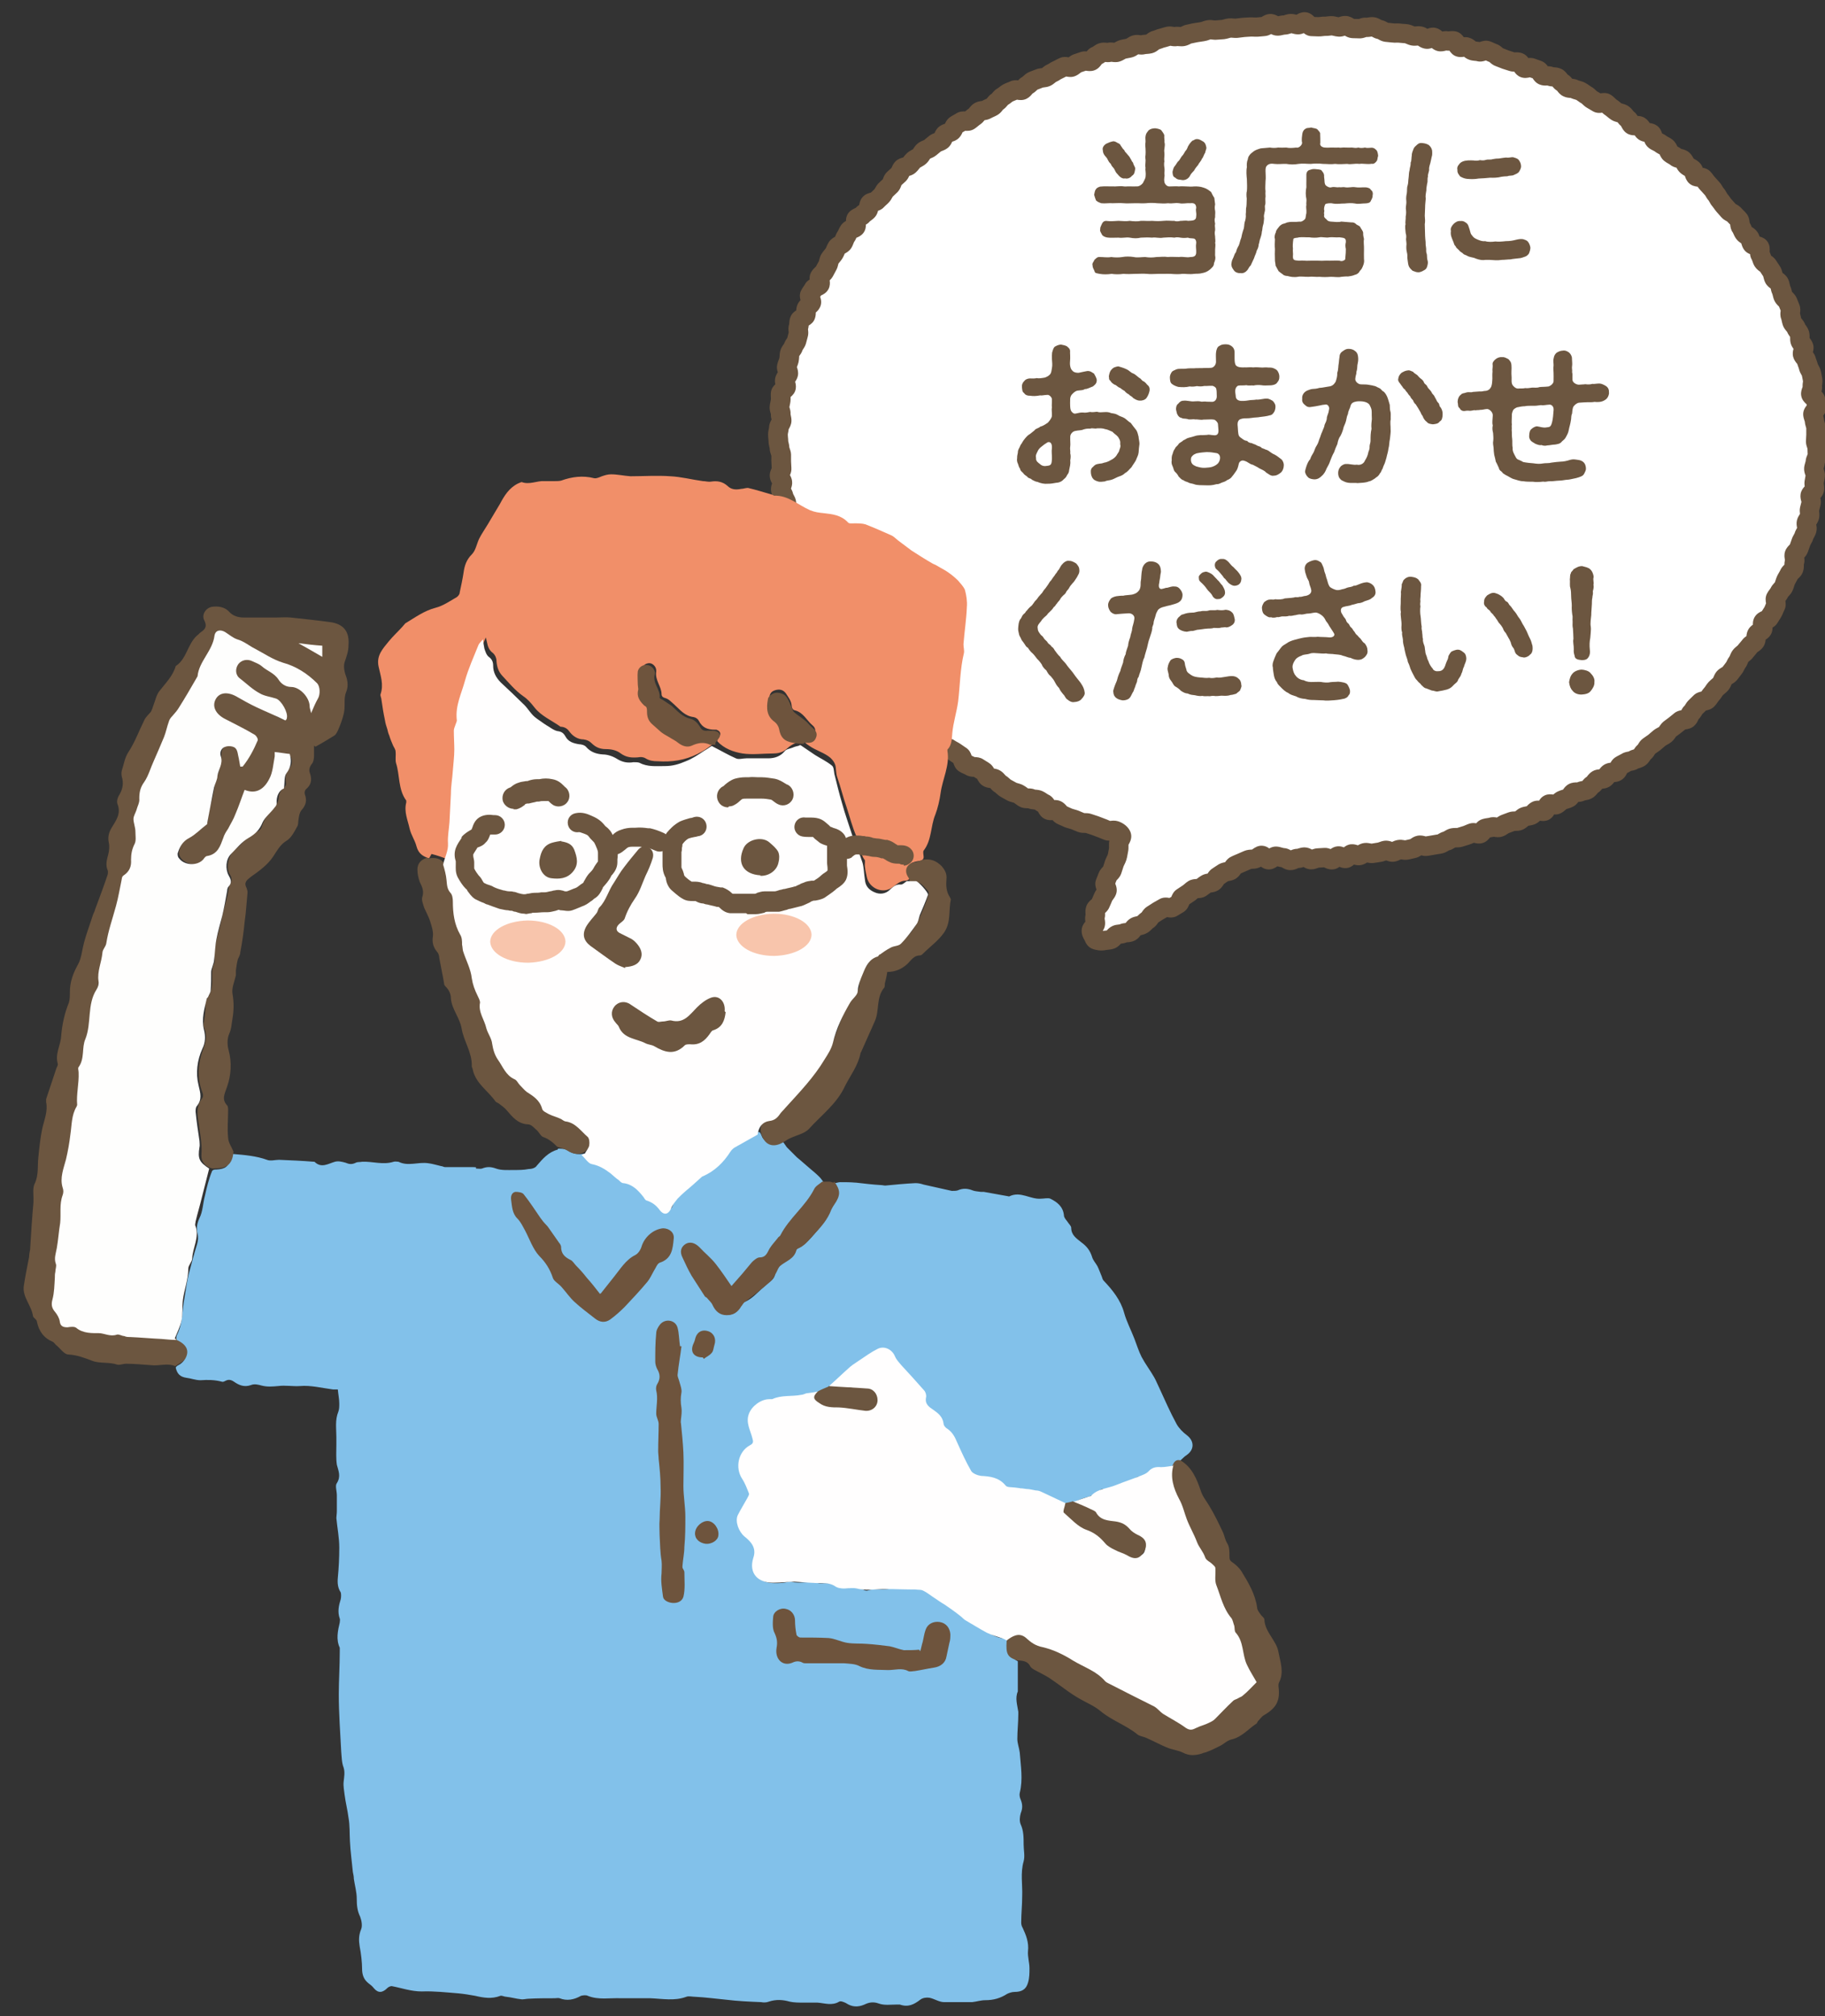
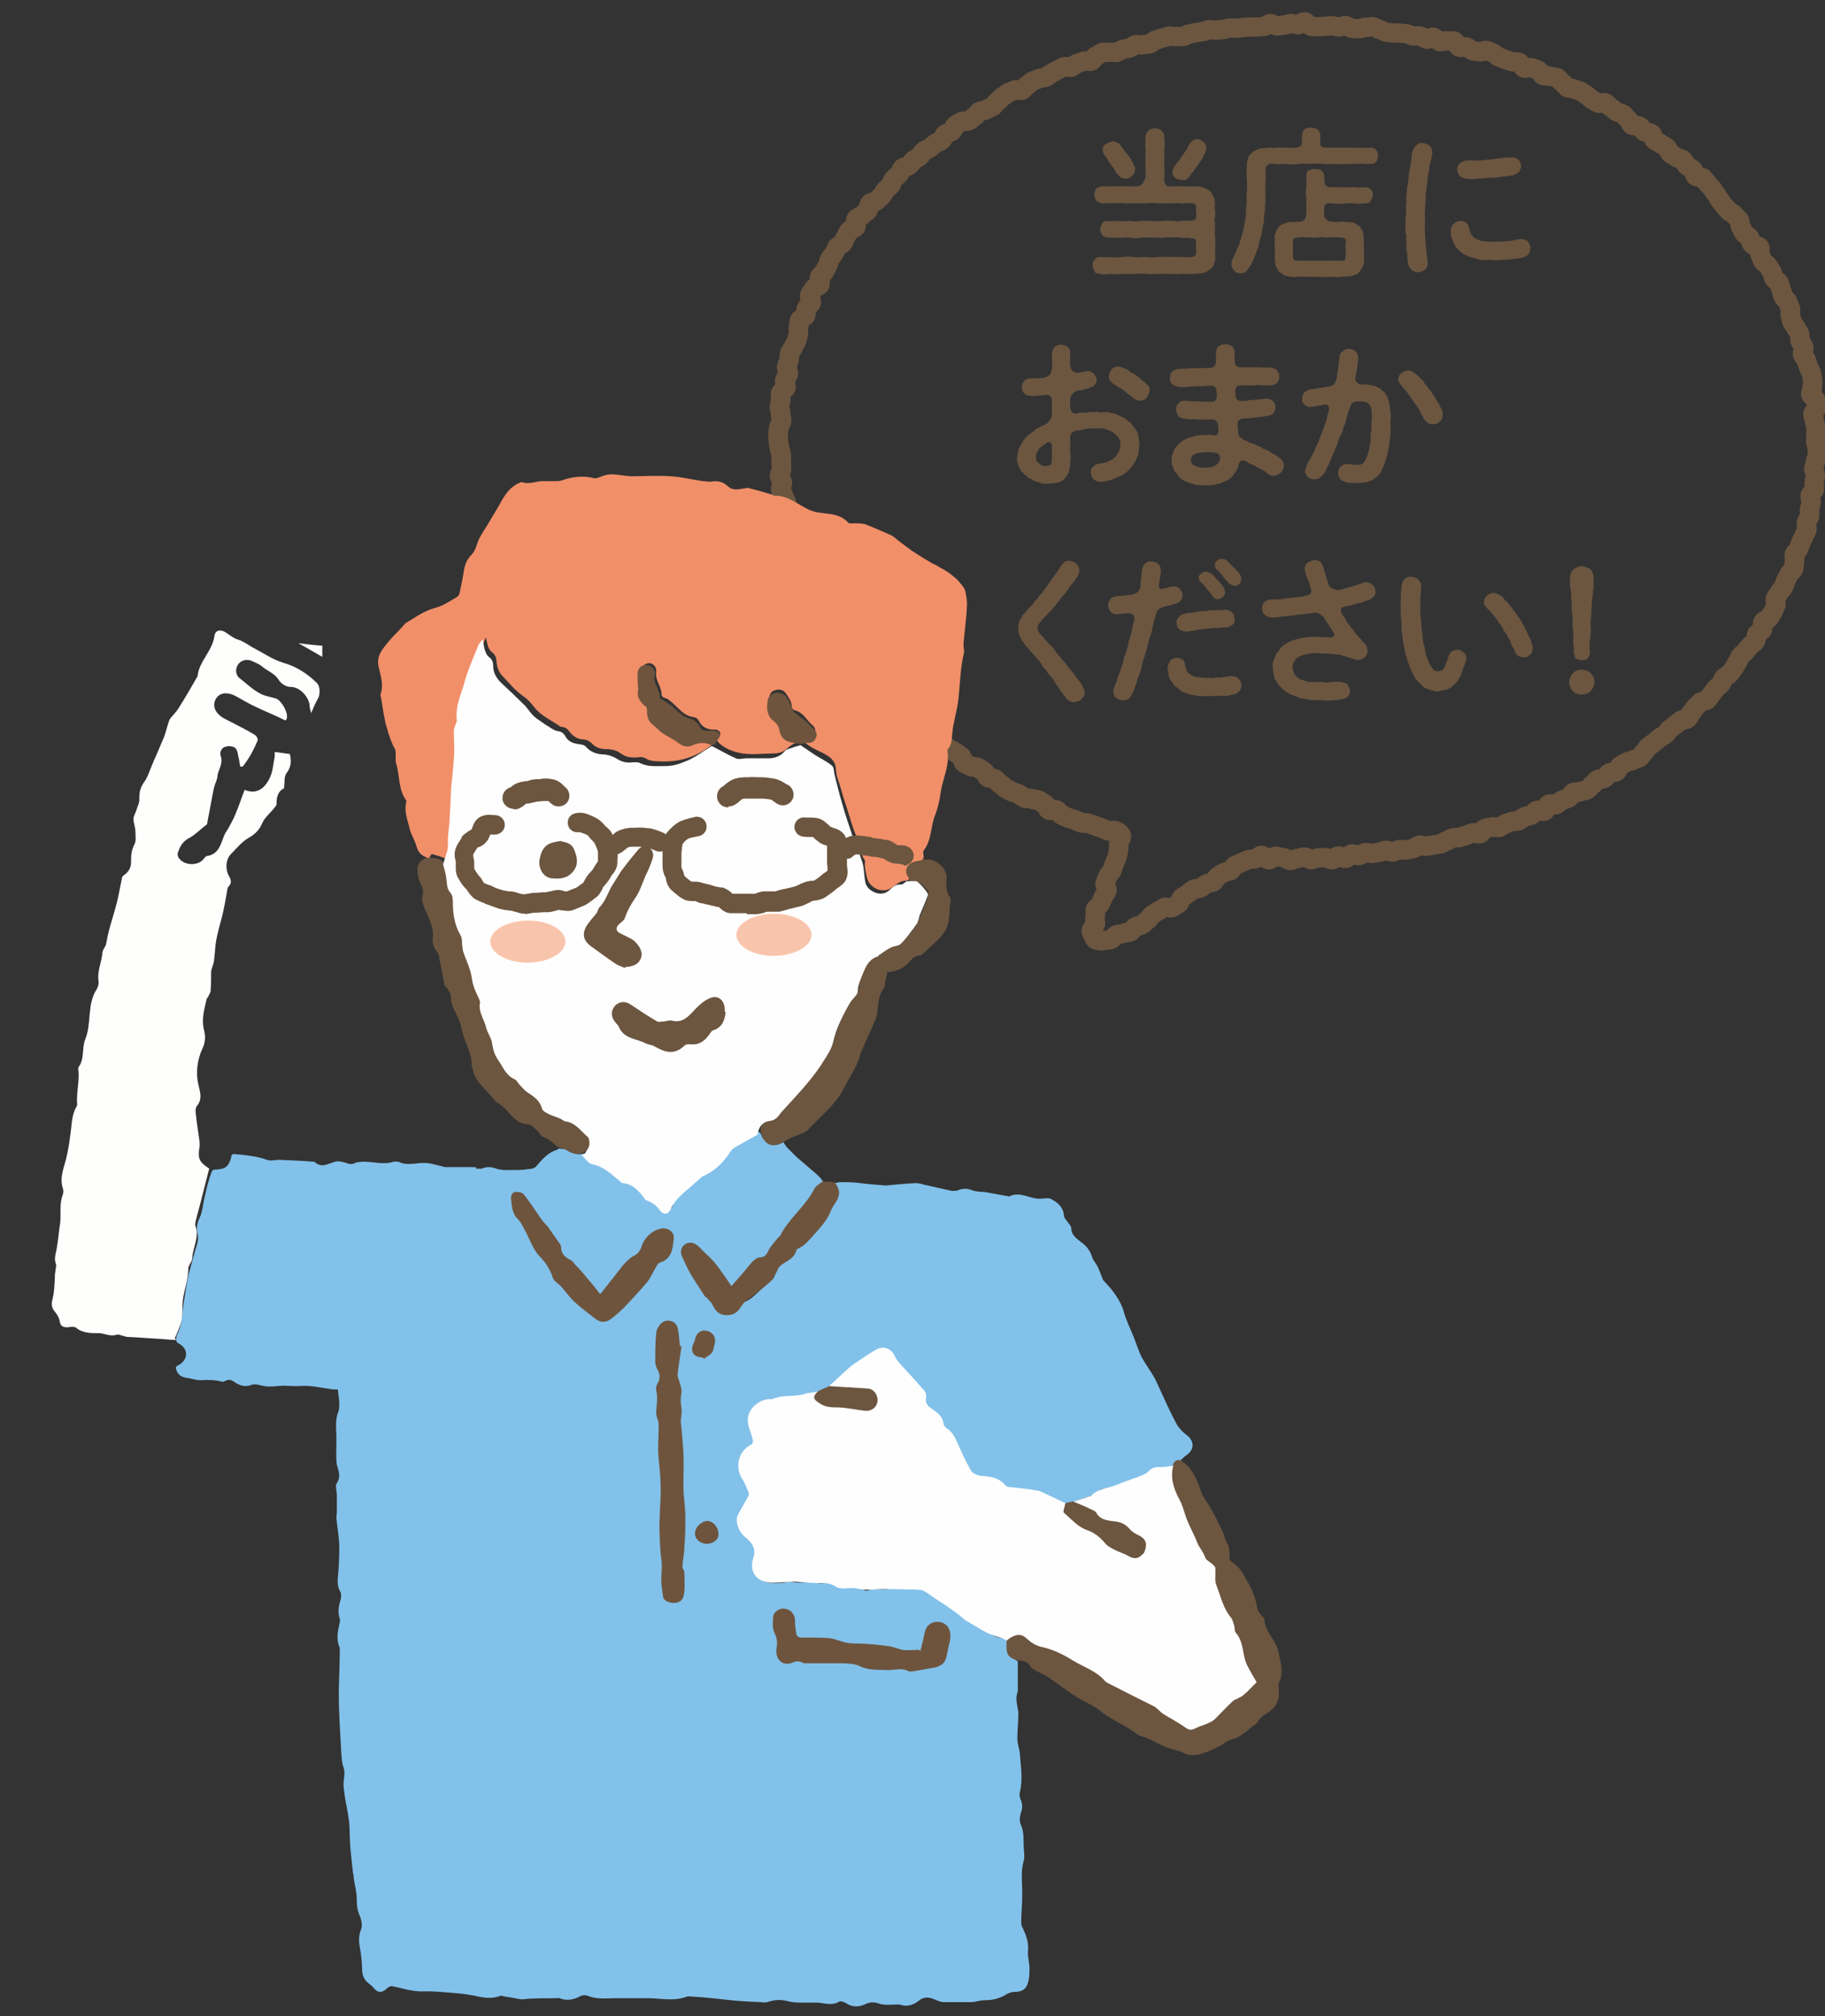
<svg xmlns="http://www.w3.org/2000/svg" id="_レイヤー_1" viewBox="0 0 376 415.3">
  <rect x="0" y="0" width="376" height="415.3" fill="#333333" stroke="none" />
  <defs>
    <style>.cls-1{fill:#fefefd;}.cls-1,.cls-2,.cls-3,.cls-4,.cls-5,.cls-6,.cls-7,.cls-8,.cls-9{stroke-width:0px;}.cls-2{fill:#6c5640;}.cls-3{fill:#6c5640;}.cls-4{fill:#f8c5ac;}.cls-5{fill:#fffefe;}.cls-6{fill:#82c1ea;}.cls-7{fill:#f18f69;}.cls-8{fill:#fff;}.cls-9{fill:#6e543d;}</style>
  </defs>
-   <path class="cls-8" d="M374.03,90.94c0,.47.33.94.32,1.41s.06.95.04,1.41-.39.92-.42,1.39-.26.92-.3,1.39.35.97.31,1.44-.17.93-.22,1.39.14.97.07,1.43-.83.82-.9,1.29.3,1,.22,1.46-.24.91-.33,1.37.11.99.01,1.44-.55.84-.66,1.29.22,1.03.1,1.48-.47.85-.6,1.3-.47.84-.61,1.29-.32.88-.47,1.33-.75.73-.9,1.17.21,1.07.04,1.51,0,1.01-.18,1.44-.76.71-.94,1.14-.48.81-.67,1.24-.28.9-.48,1.32-.66.72-.86,1.14-.56.76-.77,1.18.22,1.17,0,1.58-.35.88-.58,1.29-.51.79-.74,1.2-1.04.47-1.28.87.13,1.18-.12,1.58-.9.54-1.15.93-.06,1.09-.32,1.48-.84.57-1.11.95-.62.71-.89,1.09-.74.61-1.03.99-.37.9-.65,1.27-.42.86-.72,1.23-.56.75-.86,1.12-.85.51-1.16.86-.37.92-.68,1.27-.72.61-1.04.96-.52.79-.85,1.14-.54.78-.87,1.12-1.11.22-1.44.56-.66.66-1,.98-.51.82-.85,1.14-.43.92-.78,1.23-1.14.14-1.49.45-.73.58-1.09.88-.76.54-1.12.84-.55.8-.91,1.09-.83.45-1.2.74-.69.63-1.06.91-.77.53-1.14.81-.52.87-.9,1.15-.55.84-.94,1.11-.95.28-1.33.55-1,.19-1.39.45-.84.42-1.23.68-.47,1.01-.86,1.26-1.07.04-1.47.29-.59.84-.99,1.08-1.04.07-1.45.3-.62.8-1.03,1.03-.64.79-1.05,1.01-.97.18-1.38.4-1.05.01-1.46.23-.6.88-1.03,1.09-.91.27-1.33.47-.73.65-1.16.85-1.13-.22-1.56-.03-.5,1.19-.93,1.38-1.13-.26-1.57-.08-.71.74-1.14.92-.94.17-1.38.34-.76.64-1.2.81-1,.01-1.44.17-.87.33-1.32.49-.81.54-1.25.69-1.05-.18-1.49-.04-.94.13-1.38.27-.69.95-1.14,1.08-1.06-.29-1.51-.16-.86.39-1.31.51-.89.29-1.34.41-.96.01-1.42.13-.84.52-1.29.62-.85.49-1.31.59-.93.14-1.39.24-.93.14-1.39.24-1.01-.28-1.47-.19-.84.58-1.3.67-.91.23-1.37.31-.97-.15-1.44-.07-.88.42-1.35.49-1-.38-1.46-.32-.9.33-1.36.38-.92.16-1.39.22-.96-.2-1.43-.15-.88.56-1.35.61-.97-.38-1.44-.34-.87.9-1.34.93-.98-.54-1.45-.51-.9.76-1.37.79-.96-.48-1.43-.46-.93.07-1.4.08-.93.34-1.4.35-.95-.56-1.42-.55-.94.28-1.41.28c-.5,0-1,.44-1.49.44s-.98-.58-1.48-.59-.98-.29-1.48-.31-1.02.78-1.52.75-.95-.9-1.44-.93c-.38-.02-.86.57-1.4.73-.4.11-.95.02-1.43.21-.4.17-.85.35-1.3.56-.4.19-.86.35-1.3.58-.4.21-.59.86-1.02,1.09-.4.22-.98.16-1.4.4s-.77.53-1.18.78-.55.9-.96,1.15-1.01.14-1.41.39-.75.56-1.16.81-1.09.04-1.49.29-.72.62-1.12.88-.78.53-1.18.78-.43,1.11-.83,1.36-.82.48-1.22.73-1.26-.23-1.66.01-.83.45-1.23.7-.8.52-1.2.76-.59.86-.99,1.1-.7.69-1.11.92-.98.23-1.38.45c-.42.24-.64.84-1.04,1.06-.43.23-1.05.08-1.45.29-.45.22-1.01.13-1.42.31-.46.21-.71.8-1.12.96-.49.18-.99.14-1.4.23-.55.13-.94.04-1.31-.03-.54-.09-.68-.2-.85-.69-.13-.38-.56-.79-.51-1.36.04-.43.69-.8.81-1.31.1-.44-.2-1-.06-1.49.13-.44-.08-1.03.08-1.5.15-.44.85-.71,1.02-1.17s.39-.87.57-1.33.59-.8.76-1.25-.54-1.25-.36-1.7.36-.9.53-1.35.73-.76.89-1.21.29-.93.44-1.38c.16-.47.45-.89.58-1.33.14-.49.19-.98.29-1.42.12-.51.03-1,.06-1.44.05-.56.66-1.16.55-1.55-.15-.51-.82-.94-1.31-1.09-.45-.14-1.03.13-1.48,0s-.87-.38-1.32-.53-.88-.35-1.33-.51-.91-.28-1.35-.44-1.01,0-1.45-.17-.88-.37-1.32-.54-.93-.25-1.37-.42-.86-.41-1.3-.59-.69-.81-1.12-1-1.09.14-1.53-.05-.56-1.08-.99-1.28-.8-.52-1.23-.72-1.01-.08-1.43-.29-1.05,0-1.48-.22-.77-.58-1.19-.8-.94-.25-1.36-.47-.83-.46-1.25-.69-.72-.66-1.14-.89-.66-.76-1.07-1-1.03-.12-1.44-.36-.5-1-.91-1.24-.8-.5-1.2-.75-1.1-.04-1.5-.3-.89-.38-1.29-.64-.36-1.16-.75-1.43-.78-.53-1.17-.8-.84-.45-1.22-.73-1.05-.17-1.43-.46-.33-1.13-.7-1.42-.81-.5-1.18-.8-1.26.04-1.62-.26-.28-1.14-.64-1.45-1.03-.25-1.39-.56-.52-.84-.87-1.16-.53-.83-.87-1.15-1.15-.16-1.5-.48-.19-1.16-.53-1.49-.61-.72-.95-1.06-.99-.35-1.32-.69-.83-.52-1.15-.87-.2-1.1-.52-1.45-.99-.39-1.3-.74-.16-1.11-.46-1.47-.62-.71-.92-1.07-1.03-.38-1.33-.76-.78-.6-1.07-.97-.51-.81-.79-1.19.07-1.22-.2-1.61-.83-.57-1.1-.96-.46-.83-.72-1.22-.34-.9-.59-1.3-.61-.73-.86-1.13-.54-.78-.77-1.19-.47-.82-.71-1.23-.49-.81-.72-1.22-.31-.9-.53-1.32-.44-.83-.65-1.26-.2-.95-.4-1.37-.36-.87-.55-1.3-1.07-.57-1.25-1-.34-.89-.51-1.33-.53-.81-.7-1.26.3-1.12.14-1.56-.83-.72-.98-1.16.11-1.03-.03-1.48.02-.99-.11-1.44-.62-.81-.74-1.26-.14-.94-.25-1.4-.84-.78-.95-1.24.33-1.04.24-1.51,0-.96-.09-1.42-.49-.87-.56-1.34-.51-.88-.58-1.35.38-1.01.33-1.48-.53-.89-.58-1.37.46-.99.42-1.46-.04-.94-.07-1.41,0-.94-.01-1.41-.34-.93-.35-1.41-.23-.95-.23-1.42-.1-.94-.09-1.41.19-.94.2-1.41.53-.91.55-1.38-.22-.95-.19-1.42-.3-.97-.25-1.44.19-.93.24-1.39-.06-.96,0-1.42,1.02-.79,1.1-1.26-.34-1.01-.25-1.47.62-.83.71-1.29-.4-1.04-.29-1.5.33-.89.45-1.34.05-.96.17-1.41.59-.81.72-1.26.54-.81.68-1.26.23-.9.37-1.35-.14-1.04.02-1.48.08-.97.24-1.41,1.07-.59,1.24-1.03,0-1.01.17-1.44.79-.68.98-1.11-.48-1.25-.29-1.67.55-.78.75-1.21,1.1-.5,1.31-.92-.24-1.18-.02-1.59.72-.68.95-1.09.43-.83.67-1.24.22-.96.47-1.36.61-.73.85-1.13.37-.88.63-1.27.94-.5,1.21-.89.34-.9.61-1.29.4-.87.68-1.24,1.05-.39,1.33-.76-.16-1.3.13-1.67.97-.43,1.26-.8.78-.57,1.08-.93.17-1.08.47-1.44,1.11-.27,1.42-.62.69-.63,1.01-.98.47-.84.79-1.18.69-.63,1.02-.96.34-.98.67-1.31.7-.62,1.04-.95.4-.95.74-1.27,1.03-.27,1.38-.59.59-.75.94-1.06.84-.46,1.2-.77.53-.83.89-1.13.91-.37,1.27-.67.72-.6,1.09-.89.92-.34,1.29-.63.41-1.01.78-1.29.93-.31,1.31-.59.43-1.01.81-1.28.83-.46,1.21-.73,1.17.06,1.56-.2.72-.61,1.11-.86.62-.77,1.02-1.02,1.01-.15,1.41-.39.86-.38,1.26-.62.61-.8,1.02-1.03.64-.77,1.05-1,.75-.59,1.17-.81.88-.34,1.3-.56,1.16.2,1.58,0,.65-.78,1.07-.99.71-.68,1.14-.88.89-.32,1.31-.52.98-.11,1.41-.3.75-.61,1.18-.8.81-.5,1.24-.68.83-.46,1.26-.63,1.1.24,1.54.07.77-.6,1.21-.77.89-.29,1.33-.45,1.05.17,1.5.02.66-.96,1.1-1.11.81-.55,1.25-.7,1.02.11,1.47-.03,1.02.15,1.47,0,.83-.47,1.28-.6.92-.17,1.38-.29.82-.55,1.27-.67,1,.12,1.45,0,.94-.08,1.4-.19.81-.65,1.26-.76.88-.34,1.34-.44.9-.28,1.36-.38.99.16,1.45.07.97.08,1.43,0,.87-.43,1.34-.51.91-.21,1.38-.29.92-.15,1.39-.22.9-.32,1.36-.39.96.12,1.43.06.94-.05,1.4-.11.91-.26,1.38-.31.95.08,1.42.04.93-.13,1.4-.17.93-.05,1.4-.09.94.06,1.41.03.93-.1,1.4-.12.91-.58,1.38-.6.96.53,1.43.51.93-.22,1.4-.23.93-.29,1.4-.3.94.24,1.41.24.94-.61,1.41-.6.92.96,1.39.97.93.03,1.4.05.94-.12,1.41-.1.94-.12,1.41-.1.93.23,1.39.26.96-.33,1.43-.3.9.55,1.36.59.94.01,1.4.06.98-.34,1.44-.29.96-.16,1.43-.1.89.5,1.35.56.88.5,1.34.56.93.08,1.4.15.95-.03,1.41.04.94.05,1.4.13.89.37,1.35.45.97-.09,1.43,0,.84.55,1.3.64,1.06-.47,1.52-.37.79.78,1.24.89,1.02-.26,1.48-.15,1-.11,1.45,0,.66,1.2,1.11,1.32,1.02-.19,1.47-.07.79.65,1.24.78.95.09,1.4.23,1.11-.42,1.56-.28.86.4,1.31.54.76.68,1.21.83.87.35,1.31.51.9.27,1.34.43,1.02-.04,1.46.13.61,1.03,1.04,1.2,1.11-.26,1.55-.08.9.29,1.33.47.61.96,1.04,1.14,1.04-.04,1.47.15,1,.07,1.43.26.65.83,1.07,1.04.64.81,1.06,1.02,1,.1,1.41.31.92.26,1.34.47.77.55,1.18.77.7.67,1.11.9.8.48,1.21.71,1.23-.24,1.63,0,.69.68,1.09.93.73.61,1.12.86.95.26,1.35.51.62.77,1.01,1.03.47.97.86,1.24,1.19-.08,1.58.19.55.85.93,1.13,1.09.11,1.46.39.34,1.11.71,1.4.86.42,1.23.71.84.45,1.21.74.43.95.79,1.25.83.47,1.19.77,1.03.24,1.38.55.48.88.82,1.19.84.48,1.18.8.3,1.04.64,1.36,1.22.1,1.55.43.56.77.89,1.11.63.71.95,1.05.5.82.82,1.16.47.84.78,1.19.55.76.85,1.12.63.69.93,1.05.89.48,1.19.85.68.66.97,1.03.1,1.1.38,1.48.39.87.66,1.25.84.55,1.11.93.28.94.54,1.33,1.3.27,1.55.66-.1,1.18.15,1.57.31.9.55,1.3.83.59,1.06,1,.54.77.77,1.18.25.93.46,1.34.86.61,1.08,1.03.21.95.41,1.37.23.93.42,1.35.72.7.91,1.13.35.87.53,1.31-.14,1.07.03,1.5.19.92.36,1.36.65.75.81,1.2.57.8.71,1.24-.02.99.12,1.44.61.8.73,1.25-.36,1.07-.24,1.52.67.79.78,1.25.34.88.45,1.34.5.86.59,1.31.18.93.27,1.39-.14.98-.06,1.44-.4,1-.33,1.47.97.82,1.02,1.28.18.93.22,1.4-.85,1.02-.81,1.48.3.91.33,1.38.28.92.3,1.39,0,.94.02,1.4-.07.94-.07,1.4Z" />
  <path class="cls-3" d="M226.97,195.79c-.43,0-.77-.06-1.02-.11-.92-.16-1.94-.52-2.46-1.95l-.06-.1c-.23-.4-.66-1.14-.57-2.14.07-.78.47-1.31.76-1.66-.06-.36-.11-.86.03-1.41,0-.05,0-.09,0-.14-.03-.38-.06-.95.15-1.58.26-.75.79-1.19,1.11-1.46l.04-.03c.08-.18.16-.37.24-.55.08-.17.16-.35.23-.53.14-.36.32-.65.49-.89-.2-.51-.4-1.26-.08-2.07l.23-.58c.1-.25.2-.5.29-.75.23-.6.62-1.01.87-1.28.02-.02.04-.05.07-.07.06-.17.11-.34.16-.51.07-.23.13-.45.21-.67.1-.31.25-.61.39-.9.06-.12.13-.24.17-.36.07-.22.1-.45.14-.67.04-.21.07-.42.12-.62.02-.08.01-.27,0-.43,0-.26,0-.5.01-.74.01-.15.04-.29.07-.43-.28.01-.6-.03-.93-.14-.3-.1-.6-.22-.89-.35-.15-.07-.3-.14-.46-.19-.28-.09-.55-.2-.82-.31-.18-.07-.35-.14-.53-.2-.18-.06-.37-.12-.56-.18-.24-.08-.48-.15-.72-.23-.05,0-.1,0-.14,0h-.02c-.34,0-.86,0-1.41-.21-.27-.1-.53-.21-.8-.32-.18-.08-.36-.16-.54-.23-.15-.06-.31-.1-.47-.14-.31-.08-.62-.17-.92-.29-.27-.11-.54-.23-.81-.36-.17-.08-.34-.16-.52-.23-.53-.22-.91-.57-1.16-.86-.41.04-.96.04-1.54-.21-.84-.37-1.23-1.09-1.45-1.52-.17-.1-.32-.2-.45-.28-.09-.06-.17-.12-.26-.17-.04,0-.08,0-.13-.01-.3-.03-.74-.06-1.21-.25-.03,0-.06,0-.1,0-.39,0-.99-.01-1.61-.32-.38-.19-.68-.42-.92-.6-.1-.07-.19-.15-.29-.21-.08-.03-.18-.05-.28-.08-.29-.08-.7-.19-1.11-.4-.26-.14-.53-.29-.79-.44l-.48-.27c-.42-.23-.73-.52-.96-.72-.07-.06-.14-.13-.21-.19-.49-.28-.83-.67-1.05-.93-.38-.04-.92-.12-1.48-.45-.7-.42-1.02-1.05-1.21-1.43-.23-.14-.46-.29-.69-.43,0,0,0,0-.01,0-.41-.02-1.1-.05-1.76-.48-.1-.06-.21-.1-.32-.15-.28-.12-.63-.27-.99-.51-.74-.5-1-1.25-1.14-1.7l-.09-.06c-.25-.17-.49-.33-.73-.5-.12-.09-.26-.15-.39-.23-.19-.1-.41-.22-.65-.38-.02,0-.04,0-.07-.01-.38-.06-1.01-.17-1.6-.61-.67-.5-.9-1.19-1.04-1.65-.03-.02-.06-.03-.08-.05-.12-.08-.25-.15-.37-.23-.5.01-1.35.01-2.08-.59-.53-.44-.76-.98-.9-1.42-.35-.1-.79-.28-1.18-.63-.41-.36-.66-.76-.83-1.05-.04-.07-.08-.14-.13-.2-.29-.25-.51-.59-.68-.85-.46-.07-1.11-.22-1.66-.75-.64-.61-.78-1.36-.85-1.83-.11-.12-.21-.24-.32-.37-.07-.08-.13-.16-.2-.24-.02,0-.03-.01-.05-.02-.35-.13-.94-.34-1.44-.85-.04-.03-.12-.07-.19-.12-.27-.17-.64-.4-.98-.77-.44-.48-.61-1.01-.7-1.43-.35-.15-.79-.39-1.16-.81-.53-.62-.64-1.32-.7-1.75-.05-.06-.1-.12-.15-.17-.12-.14-.25-.29-.37-.43,0,0,0,0,0,0-.39-.15-1.04-.39-1.54-1.02-.03-.02-.11-.08-.18-.13-.26-.2-.61-.47-.91-.87-.18-.24-.35-.5-.52-.76-.1-.15-.19-.3-.29-.45-.45-.62-.51-1.29-.5-1.78-.26-.19-.58-.46-.84-.84-.17-.26-.33-.53-.48-.8-.08-.15-.17-.31-.26-.45-.26-.4-.4-.79-.51-1.07-.03-.09-.06-.19-.11-.27-.07-.11-.16-.21-.25-.32-.18-.22-.41-.49-.62-.83-.09-.16-.2-.31-.3-.46-.17-.25-.34-.5-.49-.76-.24-.42-.49-.84-.72-1.26-.09-.16-.19-.32-.29-.49-.15-.25-.3-.51-.44-.77-.19-.36-.31-.7-.4-.98-.04-.13-.08-.26-.14-.38l-.24-.45c-.15-.28-.29-.56-.43-.84-.22-.44-.31-.87-.37-1.18-.02-.09-.03-.18-.06-.26-.11-.24-.23-.51-.34-.79-.01-.04-.03-.07-.04-.11-.42-.23-1.1-.63-1.44-1.44-.12-.27-.22-.56-.33-.84-.07-.17-.13-.35-.2-.52-.04-.09-.11-.18-.17-.27-.17-.27-.39-.6-.55-1.03-.23-.61-.18-1.18-.09-1.61-.28-.27-.6-.66-.77-1.19-.21-.65-.15-1.22-.11-1.61,0-.04,0-.07.01-.11-.11-.47-.1-.9-.09-1.19,0-.02,0-.03,0-.05,0,0,0-.01-.01-.02-.22-.29-.54-.72-.71-1.33-.09-.32-.14-.65-.18-.97,0-.05-.01-.09-.02-.14-.33-.31-.84-.81-1.02-1.6-.17-.77.04-1.42.16-1.81,0-.01,0-.03.01-.04-.04-.31-.04-.58-.04-.82,0-.09,0-.17,0-.26-.02-.04-.05-.09-.07-.13-.15-.27-.38-.68-.48-1.19-.02-.04-.05-.09-.07-.13-.18-.31-.45-.78-.53-1.4-.09-.64.07-1.19.21-1.57-.18-.32-.41-.78-.47-1.36-.08-.79.21-1.41.39-1.79,0,0,0-.01,0-.02-.01-.21-.02-.41-.03-.62l-.03-.54c-.02-.3-.02-.6-.01-.9,0-.16,0-.32,0-.48-.02-.06-.04-.11-.06-.17-.11-.31-.28-.78-.29-1.35,0-.08-.04-.17-.06-.26-.07-.3-.17-.72-.17-1.2,0-.16-.02-.32-.04-.48-.03-.33-.06-.65-.05-.97,0-.43.08-.79.14-1.09.02-.12.06-.24.06-.36.03-.69.31-1.22.51-1.56-.07-.3-.16-.69-.14-1.16-.01-.04-.03-.08-.04-.12-.11-.35-.27-.88-.2-1.51.03-.31.09-.63.16-.94.03-.16.07-.33.09-.49.01-.11,0-.23-.01-.34-.02-.31-.04-.69.02-1.12.1-.74.52-1.25.9-1.6-.08-.34-.12-.75-.04-1.2.1-.54.34-.96.55-1.26-.14-.41-.27-.96-.12-1.61.08-.38.21-.71.31-.97.05-.13.11-.27.14-.41.02-.1.02-.21.03-.32.02-.31.04-.69.15-1.12.16-.6.48-1.03.68-1.31.03-.04.06-.08.09-.12.16-.47.4-.83.57-1.08.04-.05.07-.1.1-.15.04-.15.08-.3.12-.46.06-.22.11-.43.17-.65,0-.02,0-.04,0-.07-.05-.37-.13-1,.11-1.67,0-.02,0-.11,0-.19.03-.32.06-.77.25-1.25.26-.71.79-1.12,1.2-1.38.01-.33.06-.73.24-1.16.17-.4.41-.71.64-.94-.15-.51-.25-1.19.08-1.91.18-.38.39-.69.56-.93.07-.1.15-.2.2-.31.26-.54.67-.88,1.04-1.11-.03-.43,0-.95.29-1.47.27-.51.64-.85.88-1.08.04-.04.09-.08.13-.12.07-.13.15-.27.22-.41.14-.26.28-.52.43-.78-.03.02,0-.06.01-.13.08-.33.19-.79.47-1.25.21-.34.43-.62.62-.84.09-.11.18-.21.26-.33.07-.11.11-.23.16-.35.12-.27.26-.6.49-.95.39-.6.94-.91,1.29-1.1,0-.01,0-.03.01-.04.11-.29.26-.69.54-1.09.07-.1.11-.21.16-.32.13-.27.29-.61.54-.96.29-.4.65-.66.98-.83,0-.49.09-1.1.52-1.66.46-.58,1.05-.85,1.41-1,.02,0,.04-.02.06-.03.26-.27.53-.47.74-.62.07-.42.2-1.04.68-1.59.56-.65,1.28-.84,1.73-.95.12-.12.25-.24.38-.36.12-.11.25-.22.36-.34.04-.05.08-.13.12-.21.15-.27.36-.64.69-.99.21-.22.43-.42.65-.62.08-.07.17-.15.25-.22,0-.02.01-.04.02-.05.12-.35.32-.93.82-1.42.21-.21.43-.4.65-.6.1-.09.19-.17.29-.26.01-.03.02-.06.04-.08.15-.34.37-.87.84-1.32.54-.51,1.17-.67,1.55-.77.03-.04.06-.08.09-.12.18-.23.41-.52.72-.8.35-.31.71-.51.98-.65.07-.04.14-.07.21-.11.03-.05.06-.1.09-.14.18-.28.43-.67.85-1.02.42-.35.85-.53,1.17-.66.06-.02.12-.05.18-.07l.36-.3c.23-.19.46-.38.69-.56.4-.32.81-.48,1.12-.6.16-.39.43-.94,1-1.36.41-.3.83-.46,1.14-.56.17-.39.46-.93,1.03-1.34.25-.18.53-.34.81-.49.15-.08.29-.16.43-.25.69-.47,1.43-.47,1.89-.45.02-.02.04-.03.05-.04.23-.19.45-.38.7-.54.04-.04.07-.09.11-.14.21-.26.52-.64,1-.94.56-.35,1.12-.43,1.48-.48.04,0,.07,0,.11-.01.23-.13.48-.24.72-.35.09-.04.19-.08.28-.13l.06-.08c.21-.27.51-.66.99-.96.03-.04.06-.08.09-.11.22-.27.56-.67,1.09-.97.11-.06.22-.15.32-.23.23-.18.51-.4.87-.59.29-.16.59-.28.9-.4.14-.05.29-.1.42-.17.63-.33,1.27-.32,1.72-.26.22-.24.51-.52.91-.73.05-.04.1-.09.14-.13.25-.23.59-.55,1.08-.79.28-.13.57-.24.87-.35.16-.06.32-.11.47-.18.51-.24,1-.29,1.33-.33.04,0,.09,0,.13-.01.03-.03.07-.06.11-.1.25-.2.59-.48,1.06-.68.13-.05.24-.13.36-.21.24-.15.54-.33.9-.48.15-.06.29-.14.43-.22.28-.15.56-.3.86-.42.68-.28,1.31-.2,1.75-.11.26-.2.59-.44,1.04-.61.26-.1.53-.19.8-.27.18-.06.37-.12.55-.19.5-.18.97-.19,1.34-.15.28-.35.68-.75,1.3-.97,0,0,.07-.06.13-.1.27-.19.64-.44,1.14-.6.63-.21,1.2-.15,1.57-.11.04,0,.07,0,.11.01.58-.14,1.08-.06,1.43-.02,0,0,0,0,0,0,.03-.02.06-.04.09-.05.26-.15.63-.35,1.08-.49.29-.09.6-.14.91-.2.14-.02.27-.05.41-.08.05-.03.09-.06.14-.09.27-.18.69-.46,1.24-.6.6-.16,1.13-.09,1.48-.05.04,0,.09.01.13.02.34-.07.65-.1.9-.12.07,0,.13,0,.2-.01,0,0,.02-.01.02-.02.29-.23.76-.61,1.44-.77.13-.03.26-.09.39-.14.26-.1.59-.23.97-.31.17-.04.33-.09.49-.14.29-.09.59-.18.89-.24.6-.12,1.12-.04,1.46.02.05,0,.1.02.14.02.45-.07.84-.04,1.13-.01.06,0,.12.01.17.01.05-.02.1-.05.15-.07.29-.15.7-.34,1.22-.43.18-.03.37-.07.55-.12.28-.06.56-.13.85-.17.47-.08.94-.15,1.41-.22.1-.02.2-.06.3-.1.29-.1.65-.23,1.09-.29.5-.07.94-.01,1.26.03.08.01.17.03.25.03.23-.03.52-.05.82-.07.18,0,.37-.02.55-.04.12-.01.24-.06.36-.09.28-.08.63-.18,1.04-.22.43-.04.81-.01,1.11.02.11,0,.22.03.33.02.19-.02.38-.04.57-.07.28-.04.56-.08.84-.1.28-.02.56-.04.84-.05.19-.01.39-.02.58-.03.37-.03.71,0,.99.01.15,0,.29.02.44.01.19-.01.39-.03.58-.05.18-.02.36-.04.54-.05,0,0,.01,0,.02-.01.34-.22.91-.58,1.69-.62.75-.03,1.33.26,1.7.46.02,0,.04,0,.06-.01.3-.07.67-.15,1.11-.16,0,0,.07-.04.15-.06.32-.1.75-.23,1.28-.24.46,0,.89.09,1.19.17.37-.23.92-.53,1.68-.53.98.01,1.63.6,2.01.99.09,0,.18,0,.28.01l.54.02c.12,0,.26-.02.38-.04.29-.04.65-.08,1.04-.06.12,0,.24-.02.36-.04.29-.04.65-.08,1.07-.06.43.02.79.11,1.08.18.07.02.13.04.2.05.02,0,.05-.02.07-.02.35-.12.88-.3,1.52-.25.72.05,1.27.39,1.59.59,0,0,.02.01.03.02.1,0,.2,0,.31,0,.23,0,.45,0,.68.02.03,0,.05-.02.08-.03.36-.13.91-.32,1.59-.24.01,0,.09-.02.18-.04.32-.05.76-.12,1.27-.06.64.07,1.12.35,1.44.53.04.02.07.04.11.06.54.1.96.34,1.24.5.03.02.06.04.1.06.14.02.28.03.42.04.28.02.57.05.85.09.12.02.23,0,.35,0,.3,0,.67-.02,1.09.05.16.03.32.03.47.04.32.02.64.04.95.09.46.08.84.24,1.12.35.09.04.18.08.27.11,0-.01.07-.02.15-.03.32-.03.77-.07,1.28.03.48.09.86.29,1.15.47.42-.17,1.01-.34,1.71-.19.62.14,1.07.47,1.38.75.34-.07.78-.12,1.27-.03.05,0,.1-.01.16-.02.34-.04.86-.1,1.44.05.78.2,1.25.72,1.55,1.17.31-.03.68-.02,1.08.09.64.18,1.07.53,1.36.77.01.01.03.02.04.03.06,0,.12,0,.19.02.18.02.39.04.63.08.43-.16,1.19-.43,2.04-.16.31.1.61.23.91.37.14.06.28.13.42.18.62.2,1.04.58,1.32.82.03.02.05.05.08.07.21.08.43.16.64.25.17.07.35.14.53.21.18.06.37.12.55.18.22.07.44.13.66.21.04,0,.08,0,.12,0,.37-.02.91-.03,1.51.19.58.22.97.62,1.23.98.4-.05.89-.04,1.4.16.17.07.34.12.51.18.29.09.57.19.85.3.61.26.99.69,1.24,1.05.33,0,.75.03,1.19.21.05,0,.1,0,.15.01.35.02.87.06,1.42.32.66.3,1.05.81,1.28,1.11.02.02.03.04.05.06.44.27.74.61.94.87.35.04.84.1,1.34.36.09.04.19.06.3.09.3.08.67.19,1.06.4.34.18.62.38.84.54.12.08.23.17.36.24.45.24.77.55,1,.77.06.06.12.12.18.17.2.11.44.25.69.4.02.01.04.02.06.04.5-.09,1.3-.19,2.08.27.42.25.72.55.95.77.07.06.13.13.2.19.31.19.58.42.8.6.09.07.17.15.26.22.06.02.12.03.18.05.33.09.78.21,1.24.51.48.31.79.7.99.96.04.05.07.1.11.14.39.28.65.63.83.94.45,0,1.03.09,1.58.47.44.31.72.69.92.99.41.05.98.16,1.52.56.64.47.89,1.12,1.03,1.57.26.13.61.3.95.57.09.07.2.11.3.17.27.14.6.32.93.59.55.45.81,1.02.96,1.36,0,0,0,0,0,0,.04.02.09.05.13.07.21.12.46.26.71.45.02,0,.04,0,.06.01.38.09,1.01.24,1.56.73.44.39.69.84.85,1.15.02.03.04.07.06.1.05.03.11.06.17.09.27.15.63.36.98.69.37.35.58.75.71,1.1.46.08,1.04.25,1.52.73.29.29.5.58.67.81.08.11.15.22.25.32.2.21.39.42.58.64.13.14.25.29.38.43.31.33.51.66.67.93.05.09.1.19.17.27.31.34.52.71.67.98.05.08.09.17.14.25.2.22.38.47.56.73.1.13.19.27.3.4.12.14.25.28.38.42.16.18.32.35.48.54.03.02.07.04.1.06.32.17.8.44,1.2.93.09.11.2.21.31.32.2.19.45.44.68.74.51.66.57,1.37.61,1.8,0,0,0,0,0,.01.16.27.28.53.36.73.02.05.04.1.07.16.02.01.04.03.07.04.3.19.75.49,1.1,1,.23.32.36.65.45.93.52.14,1.21.41,1.67,1.11.49.76.43,1.57.4,2.02.11.25.19.48.25.66.01.04.03.09.04.13l.03.02c.3.22.77.55,1.1,1.13.08.15.18.28.28.42.18.26.35.52.51.79.24.43.35.85.43,1.15,0,.02,0,.04.01.06.32.22.82.59,1.13,1.22.23.45.32.87.38,1.18.02.09.03.17.06.26.18.37.28.77.35,1.06.02.06.03.13.04.19.02.02.04.04.07.06.26.25.64.63.89,1.2.12.27.23.55.34.83.07.17.13.34.2.51.3.72.21,1.4.15,1.8,0,.01,0,.02,0,.03.08.27.14.52.18.73.02.09.03.18.05.26.03.03.05.06.08.09.23.27.57.67.77,1.24,0,0,0,0,0,0,0,0,.06.06.1.12.19.27.46.65.63,1.16.18.55.17,1.06.16,1.4,0,.02,0,.03,0,.05,0,0,.01.02.02.03.21.28.53.7.7,1.28.19.65.08,1.22-.04,1.64.22.29.48.68.6,1.2.03.14.09.27.14.4.09.25.21.55.29.89.03.05.06.11.09.16.17.29.41.72.53,1.27.1.47.19.95.28,1.42.1.55.03,1.05-.02,1.37,0,.06-.02.13-.03.19.06.46,0,.86-.11,1.19.34.35.71.85.79,1.56.02.17.05.34.09.52.06.3.11.61.14.92.09.88-.32,1.55-.66,1.98.08.26.16.59.18.96.01.06.04.15.07.23.09.3.21.71.23,1.2.01.3.01.6.01.89,0,.18,0,.37,0,.55,0,.32-.02.63-.04.94-.01.14-.02.27-.03.41.01.05.03.09.05.14.11.32.28.81.27,1.41,0,.17,0,.35.02.52.02.31.03.63.02.94-.02.61-.24,1.1-.38,1.42-.02.05-.04.09-.06.14-.04.41-.14.76-.22,1.03-.01.04-.03.08-.04.13,0,0,0,.01,0,.02.13.37.33.92.26,1.6-.03.3-.08.61-.14.91-.03.17-.07.35-.09.52,0,.03.02.11.03.2.04.32.11.77.03,1.28-.1.68-.45,1.18-.76,1.52.08.35.15.8.06,1.31-.05.3-.13.6-.21.89-.04.15-.08.29-.11.44,0,.06.01.12.02.17.04.33.09.83-.03,1.39-.12.56-.39.98-.58,1.27.08.37.17.94,0,1.58-.13.48-.34.85-.49,1.13-.05.08-.1.16-.13.24-.12.42-.32.79-.47,1.05-.05.09-.1.17-.14.26-.08.26-.18.54-.29.82-.06.17-.13.35-.19.52-.18.54-.5.94-.76,1.21.06.38.09.88-.08,1.43,0,.05,0,.1,0,.16,0,.35-.01.88-.23,1.44-.26.65-.69,1.05-.98,1.31-.02.02-.04.04-.06.06-.13.27-.27.51-.38.7-.08.13-.15.25-.21.38-.06.14-.1.29-.15.44-.1.31-.2.62-.34.92-.23.5-.55.84-.78,1.09-.05.06-.11.11-.15.17-.13.29-.35.58-.52.82.08.47.15,1.2-.24,1.92-.07.14-.13.28-.19.43-.12.3-.25.6-.41.89-.14.26-.31.51-.47.76-.1.16-.2.31-.29.47-.29.5-.69.81-1.05,1.01,0,.44-.07.98-.39,1.5-.3.48-.71.79-1.03.99-.04.41-.13.95-.49,1.48-.35.52-.8.82-1.1,1.02-.04.02-.08.05-.11.07-.16.21-.33.42-.51.62-.11.12-.22.25-.32.38-.29.41-.63.68-.88.88-.07.06-.14.11-.2.17,0,0,0,.07-.04.15-.12.3-.29.71-.6,1.11-.05.07-.09.17-.14.26-.13.27-.31.63-.6.99-.12.15-.23.3-.35.46-.17.23-.35.46-.53.69-.38.45-.82.71-1.11.88-.01,0-.03.02-.04.03,0,.02-.01.03-.02.05-.13.31-.32.79-.71,1.23-.26.29-.53.52-.75.7-.11.09-.22.18-.32.28-.09.09-.15.21-.22.31-.16.24-.36.55-.65.85-.09.09-.16.21-.23.32-.17.24-.37.54-.66.83-.58.59-1.28.75-1.72.84-.25.25-.5.5-.76.74-.03.04-.07.11-.11.19-.15.24-.35.56-.65.87-.02.04-.04.08-.06.12-.15.33-.39.82-.85,1.24-.63.57-1.36.67-1.82.73-.12.1-.24.19-.37.29-.15.11-.29.23-.44.35-.23.2-.49.38-.74.56-.14.09-.27.19-.4.29,0,.01-.04.08-.09.15-.19.27-.44.64-.85.96-.33.27-.65.44-.92.59-.1.06-.21.1-.3.18-.14.11-.28.23-.41.35-.22.2-.44.39-.68.58-.23.18-.47.34-.71.5-.11.08-.22.15-.33.23-.02.03-.03.06-.05.08-.17.29-.43.72-.89,1.09-.03.04-.05.08-.08.12-.19.3-.49.74-.99,1.1-.46.32-.94.46-1.25.56-.06.02-.12.03-.18.05-.52.33-1.04.43-1.38.49-.04,0-.07.01-.11.02-.22.14-.46.26-.69.38-.05.02-.09.05-.14.07-.18.39-.49,1-1.16,1.42-.54.34-1.1.42-1.5.44-.21.29-.52.67-1,.95-.54.32-1.09.39-1.47.42-.2.26-.49.59-.91.86-.03.03-.05.07-.08.1-.23.28-.57.7-1.13,1-.48.26-.94.35-1.28.41-.06.01-.13.02-.19.04-.49.24-.97.29-1.33.31-.23.32-.58.73-1.13,1-.37.18-.72.28-1,.37-.12.04-.25.06-.36.12.01,0-.05.06-.11.11-.25.22-.59.52-1.07.75-.47.22-.92.26-1.31.23-.24.42-.61.87-1.22,1.14-.64.28-1.25.23-1.7.15-.25.24-.59.52-1.05.71-.41.17-.79.24-1.09.29-.08.01-.16.02-.24.04-.04.03-.07.06-.11.09-.26.22-.64.54-1.18.75-.55.21-1.07.21-1.41.22-.03,0-.05,0-.07,0-.02,0-.05,0-.07,0l-.42.16c-.27.1-.54.21-.81.3-.04.02-.11.07-.18.12-.26.17-.62.41-1.09.57-.71.24-1.35.13-1.74.06h-.05c-.29.06-.55.1-.78.13-.29.38-.74.92-1.52,1.15-.73.22-1.39.07-1.8-.05-.04.02-.08.04-.12.05-.26.11-.57.26-.95.36-.19.05-.37.11-.55.17-.27.09-.54.18-.82.25-.46.12-.89.13-1.2.13h-.1s-.07,0-.1,0c-.04.02-.08.05-.12.08-.29.18-.69.42-1.23.55.01,0-.05.05-.12.09-.29.17-.69.39-1.21.51-.29.07-.58.11-.88.15-.18.03-.36.05-.53.09-.28.06-.57.11-.85.15-.19.03-.38.06-.56.09-.61.12-1.14.02-1.51-.08-.31.21-.74.46-1.31.57-.18.03-.35.08-.53.12-.29.07-.57.14-.87.19-.55.1-1.04.02-1.37-.03-.04,0-.08-.01-.11-.02-.02.02-.06.04-.1.05-.3.14-.71.34-1.24.42-.72.11-1.32-.1-1.69-.25-.02,0-.04.02-.07.02-.28.1-.66.24-1.12.29-.19.02-.37.06-.56.09-.28.05-.56.1-.85.13-.54.06-1.01-.03-1.33-.1-.32.2-.83.5-1.49.56-.46.04-.88-.04-1.21-.14-.36.32-.89.68-1.61.73-.55.04-1.02-.1-1.38-.26-.36.26-.84.51-1.47.54-.75.04-1.36-.26-1.72-.44,0,0,0,0-.01,0-.1,0-.21.01-.31.02-.25.02-.49.03-.74.04-.05.02-.11.04-.16.06-.31.11-.78.29-1.35.3-.73.02-1.27-.26-1.64-.48-.27.08-.62.18-1.04.2-.04.02-.08.04-.12.05-.35.16-.88.39-1.55.39h-.03c-.78,0-1.38-.36-1.74-.57-.02-.01-.04-.02-.06-.04-.33-.04-.62-.11-.86-.18-.42.3-1.06.68-1.88.65-.63-.03-1.13-.29-1.5-.57-.21.11-.44.22-.71.29-.39.11-.74.13-1.02.14-.09,0-.18,0-.27.02-.31.13-.72.3-1.13.49-.2.09-.4.18-.62.27-.13.05-.26.11-.39.17,0,0,0,0,0,0-.21.31-.57.83-1.2,1.17-.49.27-.98.35-1.3.41-.05,0-.1.02-.15.03-.12.08-.25.16-.37.25-.15.11-.31.22-.47.32,0,.01-.01.02-.02.03-.2.33-.54.88-1.16,1.26-.54.33-1.08.41-1.44.46h-.09c-.1.08-.2.16-.3.23-.24.18-.47.35-.72.51-.63.39-1.28.42-1.68.44-.04.03-.07.06-.11.1-.21.19-.48.42-.81.62-.18.11-.36.23-.53.35-.09.06-.19.13-.28.19-.17.45-.46,1.14-1.2,1.6-.22.14-.45.27-.68.41-.18.11-.37.21-.55.33-.8.5-1.64.39-2.15.3-.08.05-.16.09-.25.14-.17.09-.34.19-.51.29-.19.12-.37.23-.55.35-.17.11-.33.21-.5.32-.02.03-.03.05-.05.08-.22.31-.54.79-1.12,1.14-.05.04-.11.11-.18.18-.22.22-.53.52-.95.76-.48.28-.94.38-1.28.46-.01,0-.03,0-.04,0,0,0,0,0,0,0-.23.3-.57.76-1.16,1.07-.61.32-1.19.36-1.58.39-.04,0-.07,0-.11,0-.48.2-.93.26-1.24.29-.25.28-.66.73-1.32.98-.55.21-1.05.25-1.41.28-.08,0-.17.01-.24.03-.37.09-.7.11-.99.11ZM227.58,189.21s.01.07.02.11c.06.35.15.87.02,1.46-.09.39-.25.71-.42.97.21-.04.43-.06.66-.08.05,0,.1,0,.16-.01.24-.27.62-.67,1.2-.93.49-.22.94-.27,1.27-.3.06,0,.12,0,.17-.02.47-.21.92-.26,1.25-.29.23-.29.55-.68,1.06-.97.45-.25.89-.35,1.21-.42.05-.01.11-.02.16-.04.05-.04.09-.09.14-.13.19-.18.43-.42.75-.64.02-.02.03-.05.05-.08.21-.31.54-.79,1.12-1.14.19-.11.38-.24.57-.36.21-.13.41-.27.62-.4.22-.14.46-.27.69-.39.18-.1.36-.19.53-.3.79-.49,1.62-.39,2.13-.29.06-.03.12-.07.17-.1.07-.04.15-.08.22-.13.17-.44.46-1.12,1.19-1.58.18-.11.36-.23.53-.35.22-.15.43-.29.65-.43.11-.07.21-.17.31-.25.21-.19.48-.42.81-.62.65-.4,1.32-.43,1.72-.45.07-.05.13-.1.2-.15.24-.18.48-.36.74-.51.48-.3.96-.4,1.32-.45.21-.33.53-.79,1.08-1.11.15-.09.3-.2.45-.3.25-.17.5-.34.75-.49.49-.28.98-.38,1.32-.44.22-.32.57-.79,1.16-1.09.3-.16.61-.29.91-.42.15-.06.3-.13.45-.19.49-.23.96-.43,1.4-.61.6-.25,1.16-.28,1.53-.29.04,0,.07,0,.1,0,.05-.03.1-.07.15-.11.39-.27,1.05-.74,1.94-.69.62.03,1.1.29,1.46.56.38-.22.88-.41,1.45-.39.51.02.93.15,1.24.24.09.03.18.06.27.07.61.01,1.12.26,1.48.47.34-.15.82-.32,1.39-.32-.02,0,.06-.03.14-.06.31-.09.74-.22,1.25-.23h.03c.66,0,1.19.25,1.54.45.3-.11.71-.24,1.2-.26.23,0,.45-.02.68-.04.23-.02.47-.03.7-.04.51-.03.94.11,1.27.24.36-.26.84-.53,1.48-.57.49-.03.91.08,1.25.22.35-.29.84-.59,1.48-.64.58-.05,1.06.1,1.41.22.32-.19.77-.42,1.34-.48.54-.06.99.04,1.32.1.06.01.11.03.17.03.18-.02.36-.06.53-.09.25-.04.5-.09.75-.12.08-.02.17-.06.27-.09.27-.1.64-.23,1.07-.29.66-.09,1.23.09,1.6.23.29-.14.68-.31,1.17-.39.54-.09,1-.02,1.34.04.05,0,.11.02.17.03.16-.03.32-.07.48-.11.2-.05.4-.1.6-.14.02-.02.05-.03.07-.05.3-.21.76-.53,1.4-.65.69-.13,1.29.03,1.65.13.02,0,.03,0,.05.01.17-.03.34-.06.52-.08.2-.03.4-.06.6-.1.27-.06.54-.1.81-.14.19-.03.38-.05.56-.09-.02,0,.05-.05.12-.09.27-.15.62-.36,1.08-.48.05-.03.11-.06.16-.1.29-.17.68-.41,1.2-.54.45-.11.86-.12,1.17-.12.03,0,.06,0,.09,0,.06,0,.12,0,.17,0,.17-.05.37-.11.57-.18.24-.08.48-.15.72-.22.13-.04.26-.1.39-.16.3-.13.59-.26.9-.35.5-.14.97-.12,1.34-.05.28-.33.68-.68,1.27-.86.38-.12.73-.17,1.01-.21.12-.02.24-.02.36-.06.65-.21,1.24-.13,1.62-.06,0,0,.01,0,.02-.01.26-.17.61-.4,1.06-.56.24-.08.48-.18.72-.27l.57-.21c.54-.2,1.05-.2,1.38-.21h.03s.02-.02.03-.03c.25-.21.63-.53,1.14-.73.4-.16.76-.22,1.06-.28.05,0,.11-.02.16-.03,0,0,.02-.02.02-.03.25-.27.64-.67,1.23-.92.46-.19.9-.22,1.28-.19.23-.4.59-.83,1.17-1.09.67-.3,1.29-.24,1.74-.17.23-.2.53-.44.93-.63.35-.17.69-.27.95-.35.04-.01.09-.02.14-.04.22-.32.59-.83,1.23-1.16.63-.32,1.25-.32,1.62-.33h.07c.38-.16.73-.23,1.01-.28.01,0,.03,0,.04,0,0,0,0,0,0,0,.2-.24.49-.6.94-.89.02-.03.05-.06.07-.09.22-.28.55-.71,1.1-1.03.51-.3,1.04-.37,1.41-.4.21-.29.51-.66.99-.95.46-.28.94-.37,1.31-.41.19-.36.49-.79.98-1.11.25-.16.52-.3.79-.44.14-.07.29-.14.42-.22.53-.35,1.07-.45,1.43-.52.04,0,.07-.01.11-.02.39-.23.77-.35,1.05-.43.01,0,.03,0,.04-.01,0,0,0,0,0-.01.17-.26.42-.63.81-.96.02-.03.04-.06.06-.1.18-.31.46-.77.97-1.15.2-.15.4-.28.6-.42.18-.12.36-.24.53-.37.15-.12.3-.25.44-.38.2-.18.4-.35.61-.52.31-.25.62-.42.87-.55.1-.06.21-.1.3-.17,0,0,.04-.08.08-.14.18-.26.43-.61.81-.94.22-.18.45-.35.68-.51.14-.1.29-.2.42-.31.19-.16.39-.32.58-.47.16-.13.33-.25.48-.39.51-.45,1.08-.6,1.52-.67.15-.29.36-.65.71-.97.02-.03.06-.11.11-.18.16-.26.38-.61.72-.94.33-.32.65-.64.98-.96.54-.54,1.18-.71,1.62-.8.01-.02.03-.04.04-.06.16-.22.35-.5.61-.78.09-.09.15-.21.23-.32.15-.23.34-.51.6-.79.21-.23.46-.44.7-.65.08-.07.17-.14.25-.22.02-.04.04-.09.05-.13.12-.3.31-.76.67-1.19.37-.43.8-.68,1.08-.85.04-.02.09-.05.13-.07.12-.14.23-.29.34-.44.14-.19.29-.38.43-.57.05-.07.09-.17.13-.26.13-.27.3-.6.56-.94,0-.02.03-.1.07-.18.12-.28.28-.67.57-1.06.29-.38.61-.65.85-.84.07-.06.14-.11.2-.17.13-.19.32-.4.51-.62.11-.13.23-.26.33-.4.29-.42.65-.69.93-.88.03-.4.12-.95.46-1.48.26-.4.58-.67.87-.87-.02-.45.03-1.02.37-1.59.42-.7,1.07-1.02,1.48-1.2.06-.1.12-.19.18-.28.11-.17.23-.35.33-.52.08-.14.14-.3.2-.45.05-.12.1-.24.15-.37-.09-.47-.2-1.21.19-1.99.18-.36.39-.63.56-.86.07-.09.15-.18.2-.29.23-.47.53-.8.75-1.04.04-.04.08-.09.12-.13.05-.13.09-.26.13-.39.09-.28.18-.56.3-.83.12-.28.28-.55.43-.81.08-.13.16-.26.22-.4.24-.57.61-.94.88-1.2,0-.26.02-.6.11-.97v-.03c-.08-.4-.21-1.06.05-1.79.23-.66.68-1.09.94-1.35.01-.01.02-.02.03-.03.05-.14.1-.28.15-.41.08-.21.16-.42.22-.63.13-.42.33-.77.47-1.02.05-.09.1-.17.14-.26.12-.42.32-.78.47-1.04.01-.02.02-.04.04-.06-.08-.38-.18-.94-.03-1.58.14-.56.42-.98.6-1.26,0,0,.01-.02.02-.02,0-.02,0-.03,0-.04-.04-.34-.09-.8.02-1.33.05-.25.12-.51.19-.76.03-.12.06-.23.09-.35,0-.01,0-.02,0-.03-.11-.37-.27-.93-.17-1.61.12-.73.52-1.23.84-1.56-.04-.29-.07-.66-.02-1.08.03-.26.08-.52.13-.78.02-.12.05-.25.07-.37,0-.02-.01-.03-.02-.05-.13-.35-.32-.89-.27-1.55.04-.44.15-.81.23-1.08.03-.1.06-.19.08-.29.03-.56.24-1.03.37-1.34.02-.04.03-.08.05-.12,0-.14-.01-.28-.02-.42-.01-.23-.02-.47-.02-.7-.01-.05-.03-.09-.05-.14-.11-.31-.27-.78-.27-1.35,0-.28.02-.55.04-.83.01-.18.03-.36.03-.54,0-.21,0-.41,0-.62,0-.25,0-.49,0-.74-.01-.05-.04-.13-.07-.22-.08-.28-.2-.67-.23-1.13-.01-.03-.04-.12-.07-.2-.09-.28-.22-.67-.26-1.14-.07-.91.39-1.59.73-2.01,0,0,0-.01,0-.02-.01-.07-.03-.14-.04-.21-.38-.33-.98-.9-1.11-1.8-.11-.76.14-1.38.29-1.76,0,0,0-.02,0-.02-.02-.38.03-.71.06-.96,0-.06.02-.12.03-.17-.07-.39-.15-.78-.23-1.17-.03-.05-.06-.1-.09-.16-.17-.29-.39-.69-.51-1.21-.03-.15-.09-.28-.14-.42-.08-.22-.16-.43-.23-.66-.02-.02-.03-.04-.05-.05-.24-.29-.61-.73-.78-1.38-.17-.65-.06-1.23.07-1.64-.19-.26-.41-.61-.55-1.05-.16-.53-.15-1.02-.15-1.34v-.08s-.04-.06-.06-.08c-.17-.24-.39-.55-.56-.96-.03-.04-.06-.07-.09-.1-.22-.26-.55-.64-.76-1.19-.13-.36-.2-.69-.26-.96-.03-.12-.04-.25-.09-.37-.28-.7-.19-1.36-.13-1.75,0,0,0,0,0,0-.04-.1-.08-.2-.12-.3-.07-.18-.14-.36-.22-.54-.03-.03-.06-.05-.08-.08-.25-.24-.62-.61-.87-1.15-.18-.39-.26-.74-.33-1.03-.02-.1-.04-.2-.08-.3-.2-.41-.29-.82-.35-1.12,0-.01,0-.03,0-.04-.31-.22-.78-.57-1.09-1.16-.22-.41-.32-.81-.39-1.1-.02-.09-.04-.18-.07-.26-.07-.12-.17-.26-.27-.41-.12-.17-.24-.35-.35-.53-.02-.02-.05-.03-.07-.05-.3-.21-.74-.54-1.08-1.09-.23-.38-.36-.75-.45-1.03-.03-.09-.06-.18-.1-.27-.25-.4-.35-.81-.38-1.18-.44-.16-.92-.44-1.28-.97-.3-.45-.44-.91-.53-1.22,0,0,0-.02,0-.03h0c-.29-.19-.72-.47-1.07-.96-.26-.36-.42-.72-.54-.99-.04-.09-.07-.18-.12-.26-.44-.58-.52-1.24-.56-1.66-.03-.03-.07-.06-.1-.1-.18-.18-.36-.36-.53-.55-.03-.02-.07-.04-.1-.05-.31-.17-.78-.42-1.17-.9-.15-.18-.3-.35-.46-.52-.15-.17-.3-.33-.45-.51-.19-.22-.35-.45-.52-.68-.1-.14-.2-.29-.31-.42-.3-.33-.49-.68-.63-.94-.05-.08-.09-.17-.14-.25-.27-.29-.46-.61-.61-.86-.05-.09-.1-.19-.17-.27-.15-.16-.31-.34-.47-.52-.15-.17-.29-.33-.45-.49-.25-.26-.45-.52-.6-.74-.48-.05-1.21-.18-1.8-.75-.5-.49-.7-1.07-.82-1.46,0,0-.01,0-.02-.01-.26-.15-.6-.35-.94-.65-.38-.35-.62-.75-.77-1.04-.37-.09-.91-.26-1.39-.67-.08-.07-.18-.11-.28-.17-.25-.14-.57-.32-.88-.58-.53-.44-.77-.98-.93-1.33-.04-.02-.09-.05-.14-.07-.25-.14-.57-.3-.89-.56-.07-.05-.17-.09-.26-.14-.27-.13-.6-.29-.94-.56-.49-.38-.75-.85-.9-1.26-.37-.07-.8-.2-1.22-.5-.36-.26-.61-.57-.79-.83-.46,0-1.08-.06-1.67-.46-.63-.43-.92-1.04-1.1-1.4,0-.01,0-.02-.01-.03-.3-.25-.52-.52-.68-.73-.02-.02-.04-.05-.05-.07-.03,0-.06-.02-.09-.02-.32-.09-.76-.21-1.21-.49-.32-.2-.57-.42-.78-.59-.1-.09-.21-.19-.32-.26-.33-.2-.58-.43-.78-.62-.49.08-1.2.12-1.9-.28-.19-.11-.37-.22-.56-.33-.21-.12-.42-.25-.63-.37-.43-.24-.74-.54-.96-.75-.06-.06-.12-.12-.18-.17-.22-.11-.48-.29-.73-.48-.12-.09-.24-.18-.37-.25-.08-.04-.19-.06-.29-.09-.25-.07-.56-.16-.89-.31-.04,0-.09,0-.13-.01-.34-.03-.86-.08-1.39-.35-.62-.3-.98-.76-1.21-1.07-.02-.02-.03-.04-.05-.06-.44-.26-.74-.61-.94-.87-.28-.02-.65-.06-1.05-.2-.03,0-.05,0-.08,0-.39.02-.97.04-1.61-.24-.73-.32-1.12-.88-1.36-1.26-.06-.02-.13-.04-.19-.06-.13-.04-.25-.08-.38-.13-.44.1-1.14.25-1.91-.05-.66-.26-1.06-.74-1.31-1.12-.32,0-.72-.04-1.14-.19-.2-.07-.4-.13-.6-.19-.24-.07-.48-.15-.72-.23-.24-.08-.48-.18-.71-.28-.19-.08-.38-.16-.57-.22-.61-.2-1.02-.57-1.29-.81-.03-.02-.05-.05-.08-.07-.23-.08-.45-.18-.67-.29-.02,0-.04-.02-.06-.03-.45.16-1.13.36-1.91.13-.1-.03-.21-.03-.32-.04-.29-.03-.65-.06-1.05-.18-.54-.16-.94-.44-1.22-.67-.37.07-.88.13-1.45-.03-.79-.21-1.26-.76-1.56-1.22-.21.01-.44,0-.68-.03-.02,0-.04.01-.06.02-.36.09-.98.25-1.67.09-.52-.12-.92-.38-1.22-.63-.4.14-.91.25-1.5.12-.6-.12-1.04-.41-1.33-.6,0,0-.02-.01-.02-.02-.03,0-.05,0-.08,0-.32.03-.75.07-1.25-.02-.44-.08-.81-.23-1.08-.35-.09-.04-.18-.08-.27-.11-.13-.02-.3-.03-.46-.04-.3-.02-.6-.04-.9-.08-.11-.02-.22,0-.34,0-.29,0-.65.02-1.05-.04-.2-.03-.4-.05-.6-.06-.26-.02-.51-.05-.77-.08-.61-.08-1.08-.35-1.38-.52-.04-.02-.07-.04-.11-.06-.54-.1-.95-.34-1.24-.5,0,0,0,0-.01,0-.02,0-.05.01-.08.01-.26.04-.61.1-1.01.08-.03,0-.06.02-.08.03-.36.12-.89.31-1.56.25-.19-.02-.38-.02-.57-.02-.27,0-.54,0-.82-.03-.61-.05-1.08-.3-1.41-.5-.33.11-.79.24-1.34.2-.41-.03-.76-.11-1.04-.18-.11-.03-.22-.06-.33-.07-.13,0-.24.02-.36.04-.28.04-.63.08-1.03.06-.14,0-.26.02-.39.04-.28.03-.62.08-1,.06l-.58-.02c-.27-.01-.53-.02-.8-.03-.69-.01-1.22-.32-1.6-.63-.32.15-.71.26-1.16.26-.49,0-.91-.11-1.21-.19-.06-.01-.11-.03-.17-.05-.05.01-.1.03-.15.05-.31.1-.73.23-1.24.24-.1,0-.2.04-.31.06-.29.07-.65.15-1.07.16-.57.02-1.06-.16-1.42-.33-.33.19-.79.39-1.35.42-.22.01-.43.03-.65.06-.24.02-.49.05-.73.06-.31.02-.63,0-.94-.01-.15,0-.3-.03-.45-.01-.22.02-.44.03-.66.04-.24.01-.48.03-.72.05-.22.02-.43.05-.64.08-.24.03-.49.07-.74.09-.41.04-.78,0-1.07-.02-.11-.01-.22-.03-.33-.02-.12.01-.24.06-.36.09-.27.08-.61.17-1,.22-.26.03-.53.05-.8.06-.19.01-.39.02-.58.04-.49.06-.91,0-1.22-.03-.08-.01-.17-.03-.25-.03-.03.01-.13.06-.23.09-.28.1-.63.22-1.04.28-.46.07-.91.14-1.37.21-.2.03-.39.08-.59.12-.25.06-.51.12-.76.16.01,0-.06.05-.13.08-.29.14-.68.33-1.18.43-.49.09-.92.05-1.23.03-.08,0-.17-.02-.25-.02-.51.1-1.02.02-1.36-.04-.04,0-.08-.01-.12-.02-.13.03-.26.08-.39.12-.27.08-.55.17-.83.23-.14.03-.27.09-.4.14-.2.08-.43.16-.7.24-.02.02-.04.03-.06.05-.3.24-.75.6-1.41.76-.38.09-.72.12-1,.14-.13.01-.26.01-.38.04-.58.15-1.1.09-1.45.04,0,0,0,0,0,0l-.03.02c-.27.18-.67.45-1.2.59-.28.08-.56.13-.85.18-.17.03-.34.06-.5.1-.06.03-.14.08-.23.13-.25.14-.6.34-1.03.47-.65.2-1.22.11-1.6.06-.03,0-.06,0-.09-.01-.52.12-.97.07-1.29.04-.01.01-.03.02-.04.03-.18.12-.39.27-.66.4-.26.38-.7,1-1.52,1.29-.71.25-1.35.14-1.74.08,0,0-.01,0-.02,0-.14.05-.28.09-.42.14-.18.06-.36.12-.54.18-.05.04-.1.08-.15.12-.26.2-.61.48-1.1.67-.73.29-1.4.17-1.83.08-.04.02-.09.05-.13.07-.26.14-.53.28-.8.4-.13.05-.24.13-.36.21-.23.14-.52.32-.86.47,0,.01-.07.07-.14.12-.24.2-.58.47-1.02.67-.5.22-.96.27-1.3.31-.06,0-.12.01-.17.02-.23.1-.48.19-.72.28-.14.05-.28.1-.42.16-.05.04-.09.08-.13.12-.21.2-.49.46-.88.68-.02.03-.05.05-.07.08-.23.28-.59.7-1.15.99-.77.39-1.52.28-1.99.2-.14.06-.28.11-.42.17-.15.06-.29.11-.43.18-.11.06-.22.15-.32.23-.19.15-.42.33-.7.49-.03.03-.06.07-.09.11-.2.24-.48.58-.91.86-.03.03-.05.06-.08.1-.21.28-.54.7-1.07,1.01-.27.16-.55.29-.83.41-.14.06-.28.12-.41.2-.53.32-1.05.41-1.41.46-.2.25-.51.62-.97.92-.13.08-.25.19-.37.29-.23.19-.47.38-.72.55-.72.48-1.46.46-1.94.43-.12.07-.23.13-.35.2-.06.03-.12.07-.19.1-.16.38-.44.98-1.05,1.43-.39.29-.79.43-1.1.53-.16.38-.42.91-.96,1.31-.42.32-.85.48-1.16.6-.06.02-.11.04-.17.06-.19.15-.37.3-.56.46l-.45.37c-.41.33-.83.5-1.14.63-.03.01-.07.03-.1.04-.02.03-.04.06-.06.1-.18.28-.42.65-.82.99-.34.29-.69.48-.94.62-.09.05-.18.09-.25.14-.07.07-.14.17-.22.27-.17.22-.39.49-.68.75-.45.41-.96.59-1.33.69-.14.32-.36.75-.74,1.12-.18.17-.36.34-.55.5-.1.09-.21.19-.31.28,0,.02-.01.03-.02.05-.13.36-.32.91-.79,1.39-.19.19-.38.37-.58.55-.14.13-.28.25-.41.39-.03.04-.07.13-.12.21-.14.26-.34.61-.65.94-.19.21-.4.41-.62.6-.13.12-.26.23-.37.36-.4.45-.87.67-1.27.8-.09.37-.24.81-.58,1.22-.31.37-.65.62-.9.8-.07.05-.14.1-.2.15-.24.3-.54.52-.82.67.01.5-.07,1.12-.5,1.7-.45.6-1.04.85-1.45,1.01,0,.01-.01.03-.02.04-.12.26-.27.58-.5.9-.02.04-.04.13-.08.21-.11.28-.25.66-.51,1.04-.4.59-.95.89-1.3,1.08-.02.05-.04.09-.06.14-.11.25-.24.56-.44.88-.17.27-.37.52-.58.77-.08.09-.16.18-.22.27-.02.06-.03.12-.04.18-.08.32-.18.76-.44,1.21-.12.21-.24.43-.35.65-.1.19-.2.37-.3.56-.21.37-.45.64-.67.85.07.46.1,1.11-.23,1.77-.4.79-1.12,1.15-1.55,1.34-.06.1-.12.19-.18.27.18.51.36,1.27,0,2.08-.24.55-.61.91-.9,1.16,0,.35-.03.82-.22,1.32-.28.72-.83,1.12-1.25,1.37-.02.22-.05.47-.13.75,0,.02,0,.05,0,.07.05.38.12.96-.09,1.62-.06.19-.11.39-.16.59-.06.24-.12.48-.19.71-.16.51-.41.88-.59,1.15-.04.05-.07.1-.1.16-.17.53-.45.91-.64,1.17l-.06.07c0,.07,0,.14,0,.21-.02.29-.04.65-.13,1.05-.07.3-.18.59-.29.89-.02.04-.03.08-.05.12.15.4.35,1.02.21,1.76-.11.54-.36.95-.57,1.25.11.36.22.86.13,1.44-.13.84-.67,1.37-1.07,1.71.01.26.02.56-.02.89-.03.27-.09.55-.15.83-.03.12-.05.25-.07.37,0,.03.02.06.03.09.1.32.25.8.21,1.38,0,.06.03.13.04.19.07.31.17.75.14,1.26-.04.71-.36,1.25-.54,1.57,0,.02-.02.03-.03.05-.03.28-.08.52-.12.73-.02.12-.06.24-.06.37,0,.16.02.33.03.49.03.29.06.59.06.88,0,.06.04.16.06.25.07.27.15.62.17,1.03.02.06.04.12.06.17.11.32.27.75.29,1.29.01.25,0,.5,0,.76,0,.21,0,.41,0,.61.01.21.02.41.03.61.01.25.02.51.04.76.05.62-.13,1.13-.29,1.5.17.31.37.72.43,1.24.08.63-.08,1.16-.22,1.53.15.27.34.65.44,1.11.03.05.05.1.08.15.16.28.4.72.5,1.26.08.41.08.77.08,1.06,0,.11,0,.23,0,.33.11.52.04.99-.06,1.36.29.3.6.72.75,1.3.07.29.12.58.16.87.02.12.03.24.05.35.02.03.04.06.06.08.21.28.53.69.69,1.27.15.52.14,1.01.13,1.33,0,.06,0,.12,0,.18.13.47.12.9.08,1.23.29.27.66.67.87,1.24.25.72.13,1.36.02,1.81.16.25.36.56.52.95.08.2.16.4.23.61.03.08.06.17.09.25.43.23,1.06.62,1.41,1.4.09.21.18.42.26.63.09.21.17.42.27.63.2.43.28.82.34,1.11.02.09.03.18.06.27.11.21.23.45.36.7l.26.49c.17.33.28.65.37.91.04.13.08.26.15.39.11.2.23.39.34.59.12.2.24.4.35.6.22.4.45.8.69,1.2.11.18.22.35.34.52.14.21.29.42.42.64.08.12.17.23.27.34.21.25.41.49.58.76.24.37.37.75.47,1.02.03.09.06.19.11.27.14.21.27.45.41.69.07.13.14.25.21.38.03.02.07.05.1.07.28.19.71.48,1.05.97.51.73.5,1.5.46,2,.06.08.11.17.17.26.1.16.21.33.32.48.03.02.1.07.17.12.18.14.42.32.65.56,0,0,.02,0,.03,0,.38.14,1.02.38,1.51.99.16.19.32.38.48.57.14.16.28.32.42.48.4.47.55.99.62,1.39.33.15.75.37,1.1.77.48.53.63,1.14.71,1.55.21.13.48.3.74.54.02,0,.05.02.07.03.37.13.92.33,1.41.82.19.2.37.4.55.61.12.14.24.29.38.42.42.41.61.88.72,1.28.39.09.85.27,1.26.65.36.34.59.7.76.97.04.07.09.15.14.21.34.3.57.68.74.96.37.09.93.25,1.42.67.4.34.63.75.77,1.12.44.04.97.17,1.45.55.13.1.27.19.41.28.25.16.5.32.74.5.52.4.77.92.92,1.34.35.08.77.22,1.17.51.12.09.26.16.39.23.28.15.55.3.8.48.21.15.43.3.64.44l.5.34c.67.46.93,1.11,1.08,1.58.18.08.39.17.62.29,0,0,.02,0,.03,0,.41.02,1.08.04,1.73.46.39.25.78.49,1.18.74.55.34.86.81,1.06,1.17.35.05.79.14,1.25.41.5.29.82.67,1.04.92.04.04.07.08.1.12.35.21.62.46.82.64.07.06.14.13.22.19l.49.27c.23.13.47.26.71.39.07.03.17.05.27.08.28.08.67.18,1.07.39.36.18.64.4.88.57.05.04.09.07.14.11,0,0,.01,0,.02,0,.36,0,.89,0,1.46.25.05,0,.1,0,.15.01.34.03.86.07,1.39.32.34.16.62.34.84.49.12.08.23.16.36.22.6.27.96.71,1.2,1.1.37-.01.81.02,1.27.22.66.28,1.06.76,1.31,1.05l.04.04c.16.07.32.15.47.22.19.09.38.18.57.25.16.06.32.1.48.15.29.08.58.16.86.27.23.09.46.19.69.29.17.07.33.14.5.21.04,0,.09,0,.13,0h.02c.33,0,.84,0,1.38.2.23.08.46.15.69.23.21.07.43.14.64.21.25.09.49.18.74.28.19.08.38.16.57.22.28.09.55.21.83.33.1.04.2.09.3.13.02,0,.04,0,.06,0,.37-.05.94-.12,1.57.07.98.3,2.27,1.12,2.65,2.44.29,1-.16,1.82-.4,2.27-.02.05-.05.09-.08.14,0,.05,0,.11,0,.17,0,.36.02.85-.11,1.4-.03.14-.06.28-.08.43-.06.36-.13.74-.25,1.12-.12.4-.29.73-.42,1-.06.13-.14.26-.18.4-.06.18-.11.35-.17.53-.09.3-.18.6-.29.89-.22.62-.61,1.02-.87,1.29-.03.03-.06.06-.09.09-.08.22-.17.44-.26.66v.02c.2.5.49,1.33.14,2.23-.18.47-.44.83-.63,1.08-.05.07-.11.14-.15.21-.07.2-.18.44-.29.69-.08.19-.17.37-.24.55-.23.61-.63,1.02-.94,1.29.02.28.02.65-.07,1.06ZM226.8,191.45h0ZM230.56,190.44s0,0,0,0c0,0,0,0,0,0ZM238.69,189.93h0s0,0,0,0ZM223.85,189.56h0,0ZM227.56,189.12h0ZM223.69,188.27s0,0,0,0c0,0,0,0,0,0ZM235.17,187.98h0ZM227.62,187.79h0ZM241.68,184.5s0,0,0,0c0,0,0,0,0,0ZM249.34,183.89h0ZM251.92,182.25s0,0,0,0c0,0,0,0,0,0ZM267.35,178.81h0,0ZM266.29,175.33h0ZM269.98,175.09h0ZM257.88,175.02h0ZM279.45,174.33h0ZM280.17,174.27h0ZM289.57,173.09h0ZM290.79,172.79s0,0,0,0c0,0,0,0,0,0ZM297.42,171.3h0ZM297.54,171.26s0,0,0,0c0,0,0,0,0,0ZM228.52,169.17h0ZM308.67,168.42h0ZM219.53,166.08h0s0,0,0,0ZM318.03,165.09h0ZM326.58,164.82s0,0,0,0c0,0,0,0,0,0ZM213.34,162.79h0s0,0,0,0ZM204.24,162.36h0,0ZM325.07,161.16h0ZM326.18,160.84h0ZM326.9,160.04h0ZM327.1,159.89s0,0,0,0c0,0,0,0,0,0ZM200.38,159.86s0,0,0,0c0,0,0,0,0,0ZM329.88,158.44h0s0,0,0,0ZM204.32,158.34h0ZM337.64,158.2s0,0,0,0c0,0,0,0,0,0ZM201.04,156.19s0,0,0,0c0,0,0,0,0,0ZM200.6,156.02h0ZM194.35,155.88s0,0,0,0c0,0,0,0,0,0ZM337.6,153.27s0,0,0,0c0,0,0,0,0,0ZM349.84,148.25s0,0,0,0c0,0,0,0,0,0ZM189.56,147.62h0ZM354.94,137.36h0ZM178.42,135.69s0,0,0,0c0,0,0,0,0,0ZM173.27,134.46h0ZM362.01,134.38h0ZM362.14,134.22s0,0,0,0c0,0,0,0,0,0ZM364.05,123.84s0,0,0,0c0,0,0,0,0,0ZM165.35,120.47s0,0,0,0c0,0,0,0,0,0ZM365.69,119.94h0ZM367.63,116.62h0ZM371.59,116.43s0,0,0,0c0,0,0,0,0,0ZM367.84,116.15h0ZM165.83,113.01h0ZM165.76,111.26s0,0,0,0c0,0,0,0,0,0ZM161.79,110.85h0s0,0,0,0ZM370.28,108.97h0ZM370.84,106.07h0ZM370.92,105.74h0ZM163.36,101.92h0s0,0,0,0ZM163.32,101.77h0ZM162.77,101.04h0ZM372.09,99.89h0ZM162.5,98.33h0ZM158.89,93.84h0s0,0,0,0ZM372.37,92.49h0ZM162.42,88.2h0s0,0,0,0ZM162.79,85.46s0,0,0,.01c0,0,0,0,0-.01ZM162.52,83.84h0ZM372.07,82.72s0,0,0,.01c0,0,0,0,0-.01ZM375.33,79.41s0,0,0,0c0,0,0,0,0,0ZM371.23,77.43h0ZM371.2,77.3h0s0,0,0,0ZM164.01,75.44h0ZM165.27,72.2h0ZM165.31,72.09s0,0,0,0c0,0,0,0,0,0ZM162.54,68.3s0,0,0,0c0,0,0,0,0,0ZM166.34,68.11s0,0,0,0c0,0,0,0,0,0ZM370.71,64.27s0,0,0,0c0,0,0,0,0,0ZM366.97,64.27s0,0,0,0c0,0,0,0,0,0ZM364.99,59.56h0ZM170.52,58.14h0ZM364.32,51.43h0s0,0,0,0ZM358.89,50.24h0ZM358.67,49.96h0ZM355.88,45.67h0s0,0,0,0ZM185.7,38.07h0ZM345.22,34.32h0ZM191.45,32.77h0ZM195.77,29.37h0ZM336.45,27.49h0ZM199.16,26.75s0,0,0,0c0,0,0,0,0,0ZM333.89,25.91h0ZM333.35,25.28h0s0,0,0,0ZM202.53,24.84h0ZM202.9,24.64h0ZM336.45,22.91s0,0,0,0c0,0,0,0,0,0ZM206.42,22.71s0,0,0,0c0,0,0,0,0,0ZM199.62,22.36s0,0,0,0c0,0,0,0,0,0ZM207.61,21.61h0ZM202.1,20.92s0,0,0,0c0,0,0,0,0,0ZM202.33,20.82h0ZM320.96,18.86s0,0,0,0c0,0,0,0,0,0ZM320.68,18.67h0ZM213.69,18.48h0ZM214.88,18.03s0,0,0,0c0,0,0,0,0,0ZM320.1,17.9h0ZM210.7,15.82h0s0,0,0,0ZM320.15,13.93h0s0,0,0,0ZM228.8,12.77h0ZM306.73,12.77h0ZM229.13,12.72s0,0,0,0c0,0,0,0,0,0ZM301.9,11.69h0ZM301.3,11.53h0ZM312.13,10.87s0,0,0,0c0,0,0,0,0,0ZM297.98,10.44h0ZM297.59,10.41s0,0,0,0c0,0,0,0,0,0ZM238.5,10.26s0,0,0,0c0,0,0,0,0,0ZM240.95,9.48h0ZM305.3,8.8s0,0,0,0c0,0,0,0,0,0ZM283.7,8.05h0ZM282.36,7.49h0ZM241.82,5.61s0,0,0,0c0,0,0,0,0,0ZM284.44,4.14s0,0,0,0c0,0,0,0,0,0Z" />
  <g id="_レイヤー_3">
    <path class="cls-6" d="M161.4,235.3c.2.3.5.7.7,1l2.1,2.1c.2.2.4.3.6.5.7.6,1.5,1.3,2.2,1.9.6.5,1.2,1,1.8,1.6.3.3.5.6.8,1v.3c-1.2.8-1.8,2.2-2.7,3.3-1,1.2-1.6,2.5-2.7,3.6-.4.4-1,.8-1.3,1.3-1.2,1.9-3.1,3.3-4,5.4-.4,1-.9,1.8-2.2,2-.8,0-1.3.7-1.8,1.4-1.1,1.4-2.5,2.6-3.5,4-.5.7-.9.6-1.3-.2-.9-1.7-2.1-3.2-3.5-4.5-.9-.9-1.7-2-2.7-2.9-.8-.7-1.7-.9-2.4-.5-.8.4-1,1.3-.6,2.4.4,1.2.8,2.3,1.6,3.3.7,1,1.1,2.2,2,3.2.6.8,1.1,1.6,2,2.2.4.2.6.7.7,1.2.4,1.2,1.3,1.8,2.5,1.9,1.3.1,2.1-.5,2.8-1.5.3-.5.5-1,1.1-1.2,1.3-.6,2.2-1.6,3.3-2.6.6-.5,1.1-1.1,1.7-1.5.6-.4,1-.9,1.1-1.6.2-1.2,1.1-1.9,2.1-2.5.9-.5,1.7-1.1,2.1-2.1.1-.3.3-.6.6-.7,2.1-1.2,3.4-3.1,4.9-4.9,1.3-1.4,1.7-3.3,2.8-4.8.6-.9.6-2,0-2.9-.2-.2-.4-.5-.3-.8.4,0,.8-.2,1.2-.2,1.1,0,2.1,0,3.2.1h.1c1.7.2,3.4.4,5.1.5.3,0,.6.1.9.1,2.1-.2,4.1-.4,6.2-.5.6,0,1.1.1,1.7.3,1.9.4,3.9.9,5.8,1.3.4,0,.9,0,1.2-.1,1.1-.5,2.1-.4,3.1,0,.5.2,1.1.2,1.7.3h.6c1.7.3,3.4.6,5,.9.1,0,.2.1.3,0,2.3-1.1,4.3.7,6.5.5.6,0,1.4-.2,1.9,0,1.4.7,2.6,1.6,2.8,3.4,0,.5.4.9.7,1.3.3.5.8.9.8,1.3,0,1.5,1.1,2.2,2.1,3,1.1.8,1.8,1.7,2.2,3,.2.7.7,1.2,1.1,1.9.3.6.5,1.2.8,1.9.2.4.2.8.5,1.1,1.8,1.9,3.5,4,4.2,6.6.5,1.8,1.4,3.5,2.1,5.3.5,1.3.9,2.6,1.5,3.8.8,1.5,1.8,2.8,2.6,4.2.4.7.7,1.5,1.1,2.3,1.1,2.4,2.2,4.9,3.5,7.3.5.9,1.3,1.7,2.1,2.3,1.6,1.2,1.6,3,0,4.1-.5.3-.9.8-1.4,1.2-.6.3-1.1.7-1.6,1.1-.8.4-1.7.5-2.6.4-.8-.1-1.5.1-2.1.7-.6.6-1.4,1-2.2,1.1-.1,0-.3,0-.4.1-1.5,1.1-3.4,1.3-5,2-.5.2-1,.4-1.6.4s-.7,0-1,.3c-1.3,1.4-3.4,1.3-4.9,2.3-.2.1-.4.1-.7.2-.6,0-1.1.3-1.7.3-1.2-.4-2.4-1-3.6-1.5-1.1-.5-2.1-1.3-3.5-1-.3,0-.7-.1-1-.3-.8-.5-1.6-.6-2.4-.3-1,.3-1.9,0-2.5-.8-.8-1-1.8-1.5-2.9-1.4-3.2.3-4.4-1.8-5.3-4.2-.5-1.3-1.1-2.6-1.8-3.9-.9-1.6-2.5-2.8-3.1-4.6-.1-.3-.5-.5-.9-.8-1.2-.8-2.1-1.6-2-3.2,0-.9-.5-1.6-1.1-2.2-.8-.9-1.6-1.8-2.4-2.6-1.1-1.1-2.4-1.9-3.1-3.5-.6-1.4-2.3-1.8-3.4-.7-1.1,1-2.4,1.5-3.6,2.3-1.6,1.2-3.2,2.5-4.7,3.9-.4.3-.7.7-1.2,1-.9.4-1.7.9-2.6,1.1-.6,0-1.2,0-1.8.3-1.4.6-2.9.6-4.4.7-.8,0-1.5,0-2.3.4-.4.1-.7.3-1.1.3-1.6-.2-2.6.9-3.5,1.9-.7.8-.9,1.9-.6,2.9.3,1,.5,2,.9,3,.2.7,0,1.2-.5,1.6-2.5,1.9-2.9,4-1.4,6.8.5.9.7,1.8,1.1,2.7.2.4.2.8,0,1.1-.6.9-.9,2-1.6,3-1,1.5-.8,3.4.6,4.6.2.2.5.4.7.6,1.2,1.2,2,2.5,1.4,4.4-.9,2.9.8,4.7,3.9,4.7,1,0,1.9,0,2.9-.3h.5c1.9.5,3.8-.2,5.6.3.5.1,1,0,1.5,0s1,0,1.4.2c1.2.8,2.5.9,3.9.8.9,0,1.8,0,2.6.4.2.1.5.2.8.1,1.6-.5,3.2,0,4.7-.4.8-.2,1.7,0,2.6,0,1.1,0,2.1.2,3.2,0,.8-.2,1.6.3,2.1.8,1.3,1.2,2.9,1.9,4.3,2.9,1.3,1,2.5,2.1,3.8,3,.6.4,1.2.8,2,.9.5,0,.9.4,1.2.7,1.2,1.1,2.5,1.8,4.1,2,.4,0,.7.1.9.5,0,.1.1.2,0,.3-.3,1.8.5,3.1,2,3.9v6.2c-.6,1.4-.1,2.8.1,4.2v.5c0,1.7-.2,3.4-.2,5.1,0,.9.4,1.9.5,2.8.2,2.8.7,5.5,0,8.3-.1.4,0,1,.2,1.4.4,1,.4,1.8,0,2.8-.2.7-.3,1.6,0,2.3.6,1.3.6,2.7.6,4.1,0,1.2.3,2.4,0,3.5-.7,2.4-.2,4.8-.3,7.2,0,1.8-.2,3.6-.2,5.4,0,.4.1.8.3,1.1.7,1.5,1.3,3,1.1,4.8-.1,1.1.3,2.4.3,3.5,0,1,0,2-.3,3-.4,1.4-1.3,1.9-2.8,1.9-.5,0-1.1.2-1.5.4-1.4.9-2.8,1.3-4.5,1.3-.9,0-1.8.3-2.7.4h-5.8c-1,0-2-.7-3-.9-.6-.1-1.4,0-1.9.4-1.3,1-2.5,1.6-4.2,1h-.7c-1.2,0-2.5.2-3.6-.2-1.1-.4-2-.3-3,.2-1.4.6-2.6.5-3.8-.3-.4-.2-1.1-.5-1.4-.3-1.5.9-3,.3-4.5.2h-2.9c-.9,0-1.9,0-2.8-.2-1.4-.4-2.8-.5-4.3,0-.5.2-1.1.2-1.6.1-2.4-.1-4.8-.2-7.2-.5-2.1-.2-4.3-.5-6.4-.6-.6,0-1.3-.2-1.8,0-2.4.9-4.9.4-7.4.3h-6.1c-2.2-.1-4.6.4-6.8-.5-.4-.2-1-.1-1.4,0-1.4.8-2.9,1.1-4.4.5-.3-.1-.7,0-1,0-1.8,0-3.6,0-5.4.1-.5,0-1.1.2-1.6.1-1-.1-2-.4-3-.5-.4,0-.9-.3-1.2-.2-1.8.7-3.5.4-5.2,0-1.1-.2-2.3-.4-3.4-.5-2.5-.2-5.1-.5-7.6-.4-2.2,0-4.1-.7-6.2-1.1-.3,0-.7.2-.9.4-1,1-1.9,1.1-2.8,0-.3-.4-.7-.7-1.1-1-1-.8-1.3-1.8-1.3-3s-.2-3.1-.5-4.6c-.2-1.2-.2-2.3.3-3.5.3-.7.1-1.8-.2-2.6-.6-1.2-.7-2.4-.7-3.7,0-1.4-.4-2.7-.6-4.1,0-.5-.1-.9-.2-1.4-.2-2.1-.5-4.2-.6-6.3-.1-1.6,0-3.3-.3-4.9-.2-1.6-.6-3.1-.8-4.7-.1-.9-.3-1.8-.2-2.7.1-1,.3-1.9,0-2.9-.4-1-.4-2.2-.5-3.3-.2-3.9-.5-7.9-.5-11.8,0-2.9.2-5.8.2-8.8v-.8c-.8-1.7-.4-3.5,0-5.2,0-.3.1-.6,0-.8-.5-1.4-.2-2.7.2-4,.1-.4.1-1.1,0-1.4-.6-.9-.7-1.9-.6-3,.2-2.1.3-4.1.3-6.2s-.4-4-.6-6.1c0-.4.1-.9.1-1.4v-3.3c0-.9-.4-2,0-2.5.9-1.4.3-2.6,0-3.8-.2-1.4-.1-2.7-.1-4.1v-1.6c0-1.7-.3-3.5.4-5.2.2-.5.2-1.1.2-1.7,0-.9-.2-1.8-.3-2.9h-1c-2.3-.3-4.6-.9-6.8-.7-1.5.1-3-.2-4.5,0-1.2.1-2.2.2-3.4-.1-.7-.2-1.5-.4-2.2-.1-1.4.5-2.5,0-3.5-.7-.6-.4-1.1-.5-1.7-.2-.2.1-.5.3-.8.2-1.5-.4-2.9-.4-4.4-.3-1,0-2-.4-2.9-.5-1.3-.2-1.9-.8-2.2-2.1.2-.4.6-.5.9-.7,1.6-1.1,1.7-3,0-4.1-.3-.2-.7-.3-.8-.8,0-.4,0-.9.2-1.2,1.2-2.4,1-5,1.5-7.5.3-1.8.5-3.6,1-5.4.5-1.9,1-3.8,1.6-5.7.2-.7.3-1.4.1-2.2-.3-1.1-.1-2.1.4-3.2.7-1.4.7-3,1.1-4.5.4-1.8.8-3.5,1.5-5.2.2-.3.6-.3.9-.3,1.8-.1,2.5-.6,3-2.4,0-.3.1-.6.4-.8,2.4.2,4.8.4,7,1.2.7.3,1.7,0,2.5,0,2.4.1,4.8.2,7.2.4h.1c1.4,1.4,2.8.4,4.2,0,.7-.2,1.5,0,2.2.2.7.3,1.3.4,2.1,0,.4-.2.9-.1,1.3-.2,2.2-.1,4.3.7,6.5,0,.3-.1.7,0,1,0,2,1,4,0,6.1.3.9.1,1.8.4,2.7.6.3,0,.5.2.8.2h5.4c1.8,0,.6.2,1,.3.4,0,.9.1,1.2,0,1-.4,1.8-.4,2.9,0s2.4.3,3.7.3c1,0,2,0,3-.2.6,0,1.4-.2,1.7-.7,1.2-1.4,2.4-2.8,4.3-3.3,0,0,0-.1.1-.2.7,0,1.4,0,2,.4,1.1.7,2.2.9,3.5.6.8.6,1.3,1.5,2.3,1.8.6.2,1.2,0,1.7.4,1.2.9,2.6,1.6,3.6,2.6.3.3.6.7,1.1.7,1.8.2,2.9,1.4,4,2.7.4.4.7.9,1.3,1.1.8.3,1.4.8,1.9,1.4.8,1.1,1.9,1.3,2.3-.3.2-.7.8-1.2,1.3-1.7,1.4-1.4,3.1-2.4,4.3-4,.2-.2.4-.5.7-.6,1.8-.5,2.8-2,4.2-3.1.3-.3.6-.6.8-1,.8-1.6,2.2-2.4,3.7-3.1.5-.2,1.1-.5,1.5-.8s.7-.6,1.3-.5c.4.4.4,1,.8,1.4.9,1.1,1.7,1.3,3,.8.3-.1.5-.3.9-.2h0l.2.1Z" />
    <path class="cls-7" d="M88.4,176.8c-1.3-.4-2.2-1-2.6-2.5-.3-1.2-1.1-2.3-1.4-3.6-.4-1.8-1.2-3.5-.7-5.4v-.4c-1.7-2.3-1.3-5.2-2.1-7.7-.2-.7,0-1.6-.1-2.4,0-.4-.3-.8-.5-1.2-.3-.7-.6-1.4-.8-2.1-.2-.4-.3-.9-.4-1.3-.2-.6-.4-1.2-.5-1.9-.3-1.4-.5-2.7-.7-4.1,0-.4-.3-.9-.2-1.2.7-2,0-3.8-.4-5.7-.5-2.3.9-3.7,2.1-5.2.9-1.1,1.9-2,2.8-3,.2-.2.4-.5.6-.7,2-1.2,3.9-2.6,6.2-3.2,1.6-.4,3-1.4,4.4-2.2.3-.2.6-.6.6-.9.3-1.4.6-2.8.8-4.1.2-1.5.6-2.7,1.7-3.8.8-.8,1-2.1,1.5-3.2.5-1,1.2-2,1.8-3,.8-1.4,1.7-2.8,2.5-4.2.9-1.7,1.9-3.3,3.7-4.2.3-.1.6-.3.8-.3,1.6.6,3.1-.3,4.7-.2h2.1c.4,0,.9,0,1.3-.1,2.2-.8,4.5-1.1,6.8-.5.5.1,1.1-.2,1.6-.4.6-.2,1.2-.4,1.9-.4,1.3,0,2.6.3,4,.4,2.7,0,5.5-.2,8.2,0,2.2.1,4.5.7,6.7,1,.6,0,1.1.2,1.7.1,1.3-.2,2.4,0,3.4.9.8.8,1.8.8,2.8.6.4,0,.9-.2,1.4-.2,1.7.4,3.3.9,5,1.4.1,0,.3.2.4.2,2.9-.1,4.9,1.9,7.4,3,1,.4,1.8.5,2.8.6,1.8.2,3.6.4,5,1.9.2.3.9.2,1.3.2.8,0,1.6,0,2.3.2,1.8.7,3.6,1.5,5.4,2.3.6.3,1.1.9,1.7,1.3.8.6,1.6,1.2,2.4,1.8,1.4.9,2.8,1.8,4.2,2.6.3.2.7.3,1,.5.8.5,1.7.9,2.5,1.5.7.5,1.3,1,1.9,1.6.5.6,1.1,1.2,1.4,1.9.3,1.1.5,2.4.4,3.5-.1,2.6-.5,5.1-.7,7.7,0,.6.2,1.3.1,1.8-.8,3.3-.8,6.7-1.2,10-.3,2.2-1,4.3-1.2,6.5-.1,1.2-.1,2.5-1,3.4v.3c.5,3-1,5.7-1.4,8.6-.2,1.5-.6,3.2-1.1,4.5-1,2.4-.7,5.2-2.4,7.4-.2.3,0,.9,0,1.4-.1.7-.7.7-1.3.8-1.7.3-2.1.9-1.6,2.5.1.3.2.6.1.9-.2.4-.6.6-.9.6-1.2,0-1.9.8-2.8,1.4-1.9,1.4-4.7.2-5.2-2.1-.2-1-.5-2-.4-3v-.5c-1.1-1.4-1-3.2-1.7-4.8-.9-2-1.4-4.1-2.1-6.2-.7-2-1.2-4.1-1.9-6.1-.3-.8-.2-1.7-.4-2.5-.2-.6-.5-1-1-1.5-1.3-1.1-3-1.5-4.4-2.5-.4-.3-.9-.5-1-1.1.1-.6.6-.4.9-.5.6,0,1.1-.3,1.3-1,.2-.6,0-1.2-.5-1.6-1.2-1-1.9-2.7-3.7-3.1-.4-.1-.6-.6-.6-1-.1-1-.7-1.7-1.2-2.5-.6-.8-1.4-.9-2.3-.6-.9.3-1.1,1-1.1,1.8,0,1.5.2,2.8,1.6,3.8.5.4.8.9.9,1.6.3,1.7,1.1,2.3,2.9,2.5.5,0,1.2-.1,1.6.5-.1.3-.4.4-.6.5-1.2,0-2.1.7-3,1.5-.7.6-1.7.8-2.6.8-2.1,0-4.3.3-6.3,0-1.9-.3-3.8-1-5.2-2.5-.1-.4.2-.6.4-.9.4-.7.2-1.2-.6-1.5h-.3c-1.5,0-2.6-.4-3.3-1.8-.2-.4-.6-.7-1.1-.8-1.8-.2-2.8-1.5-4-2.6-.6-.5-1.1-1.1-1.8-1.3-.4-.1-.8-.3-.8-.8,0-1.6-1.4-2.9-1.1-4.7.1-.9-.7-1.7-1.4-1.7-.9,0-1.4.6-1.7,1.3s.1,4.8.6,5.5c.2.3.4.6.7.8.6.5.9,1,.8,1.8,0,1,.4,1.6,1.1,2.3,1.6,1.8,3.8,2.5,5.7,3.9.8.6,1.8.5,2.7,0,1.4-.8,2.7-.3,3.9.3-1.1,1.2-2.5,2.1-3.9,2.8-2.6,1.3-5.3,1.7-8.2,1.5-.9,0-1.7-.1-2.5-.6-.5-.3-1-.3-1.6-.2-1.3.1-2.4,0-3.5-.8-.9-.7-2-.9-3.1-.9-1.2,0-2.1-.4-2.9-1.2-.5-.5-1-.7-1.7-.8-1.1,0-2.1-.6-2.8-1.5-.4-.6-.9-1-1.7-1.1h-.2c-1.8-1.3-4-2.2-5.4-4-.7-.9-1.4-1.7-2.3-2.3-1.7-1.2-3-2.8-4.4-4.3-.7-.8-1-1.7-1.1-2.8,0-.8-.3-1.5-1-2-.9-.8-.9-1.9-1.2-3-.7,1.5-1.2,3-2,4.5-1.5,2.9-1.8,6.1-2.9,9.1-.1.3-.1.7,0,1,0,.3.1.7,0,1-.9,3.3,0,6.8-.8,10.1-.7,2.9-.2,5.8-.6,8.8-.3,2.5-.4,5.1-.4,7.6,0,1.3-.5,2.5-1.1,3.6-1.1-.4-2.2-.8-3.4-1.1h0l-.5.9Z" />
-     <path class="cls-2" d="M36.4,276c2,.9,2.7,2.2,1.8,3.8-.4.7-1.4,1.1-2.1,1.6-1.6-.7-3.3,0-4.9-.2-1.7-.1-3.5-.3-5.2-.3-.6,0-1.3.3-1.8.2-1.7-.6-3.7-.2-5.2-.8-1.6-.6-3.1-1.2-4.9-1.3-.9,0-1.7-1.3-2.6-2-.2-.2-.4-.5-.6-.6-1.9-.8-2.9-2.2-3.3-4.2,0-.4-.7-.7-.8-1.1-.3-2.2-2.2-3.9-1.9-6.2.3-2,.7-4,1.1-6,0-.5.1-1,.2-1.5.2-3.3.4-6.5.7-9.8v-.7c0-1.1-.2-2.3.3-3.2.8-1.8.5-3.6.7-5.3.2-2,.4-4,.8-5.9.4-1.8,1.2-3.6.8-5.5v-.6c.7-2.1,1.4-4.2,2.1-6.3.1-.3.4-.7.3-1-.6-2,.6-3.8.7-5.7.2-2.4.7-4.7,1.6-6.9.2-.7.2-1.4.2-2.2,0-2.1.7-3.9,1.7-5.7.7-1.3.8-2.9,1.2-4.4.5-1.9,1.2-3.7,1.8-5.6.1-.4.4-.8.5-1.3.9-2.4,1.8-4.8,2.6-7.2,0-.2.1-.5,0-.8-.5-1.1-.2-2.2.1-3.3.2-.8.3-1.7.1-2.5-.2-1.1,0-2,.6-3,.9-1.5,2-2.9,1.2-4.9-.2-.5,0-1.3.4-1.9.7-1.2.9-2.4.5-3.7-.1-.4-.1-.9,0-1.3.4-1.2.6-2.6,1.3-3.7,1.4-2.1,2.2-4.4,3.3-6.6.3-.7.9-1.2,1.4-1.8.2-.4.4-.9.5-1.3.4-1,.6-2.1,1.2-2.9,1.3-1.7,2.8-3.1,3.4-5.2h0c2.3-1.5,2.4-4.5,4.4-6.3.3-.2.5-.5.8-.7.9-.6,1.3-1.2.7-2.4-.6-1.1.2-2.5,1.5-2.8,1.3-.2,2.7,0,3.6,1,.8.9,1.9,1.2,3.1,1.2h6.5c1,0,2.1-.1,3.1,0,2.8.3,5.7.6,8.5,1,2.6.5,3.6,2.1,3.4,4.7,0,1.3-.4,2.3-.8,3.5-.3.9,0,2.2.4,3.2.3,1.1.3,2-.1,3-.3.7-.3,1.5-.3,2.2,0,.8,0,1.5-.2,2.3-.3,1.2-.7,2.3-1.2,3.4-.2.4-.4.8-.7,1-1.3.8-2.6,1.6-3.9,2.3-.1,0-.2-.2-.3-.2v2c0,.6-.1,1.4-.5,1.8-.5.7-.6,1.3-.3,2,.4,1.3.2,2.3-.9,3.2-.2.2-.3.7-.2,1,.5,1.3.2,2.3-.7,3.3-.4.5-.5,1.2-.6,1.9-.1.5,0,1.1-.3,1.5-.6,1.1-1.2,2.3-2.2,2.9-1.3.8-1.9,2-2.7,3.2-1.1,1.7-2.9,3-4.6,4.2-.9.7-1.5,1.2-.9,2.3.1.3.2.6.2.9-.2,2-.3,4.1-.6,6.1-.2,2.1-.5,4.2-.9,6.3,0,.5-.3.9-.5,1.4-.2.8-.3,1.5-.4,2.3v1c-.3,1.3-.9,2.6-.7,3.8.3,1.7.3,3.3,0,5.1-.2,1.1-.2,2.1-.7,3.2-.4.9-.4,2.3-.1,3.3.7,2.6.5,5.2-.3,7.5-.5,1.5-1.2,2.6,0,3.9.2.2.2.7.2,1.1,0,1.8-.2,3.7,0,5.5,0,1,.7,1.9,1.1,2.9-.1,1.4-.5,2.7-1.9,3.2-.7.3-1.6.2-2.3.3-1.4-.2-2.5-1.3-2.4-2.8.2-2.5-.4-4.9-.7-7.4-.2-1.5-.2-2.9.8-4.2.3-.4.3-.8.1-1.3-1.2-3-.9-6.1.2-9,.5-1.4.8-2.7.2-4.2-.2-.4-.2-.8-.1-1.3.2-1.2.4-2.4.3-3.7,0-.4.2-.9.4-1.2,1.1-1.4,1-3,1-4.6,0-.8,0-1.5.3-2.3.2-.3.3-.8.2-1.1-.3-2.8.9-5.3,1.4-8,.4-2.2,1.2-4.3,1.5-6.5,0-.3.1-.6.3-.9.4-.7.4-1.4,0-2-1-1.5-.3-4.2,1.1-5.3,1-.7,1.7-1.7,2.6-2.5.5-.4,1.1-.9,1.8-1.1.6-.2.9-.6,1.1-1.2.5-1.5,1.4-2.8,2.5-3.9.5-.5.8-1,.9-1.7,0-.9.4-1.7,1.1-2.3.4-.3.5-.7.4-1.1-.2-1.1,0-2,.7-2.8.6-.7.7-1.6.3-2.4-.4-.9-1.4-.5-2.4-.9.2,1.5-.3,2.6-.6,3.8-.6,2.8-2.4,4.3-5.3,4.3-.7,0-.8.5-.9.9-.6,1.8-1.1,3.7-2,5.3-.9,1.5-1.8,2.9-2.4,4.6-.4,1.2-1.2,2-2.4,2.4-.5.2-.9.5-1.2.8-1.4,1.4-4.2,1.2-5.4-.3-.3-.4-.5-.9-.4-1.4.3-1.4,1-2.6,2.4-3.2,1.3-.6,2-1.9,3.2-2.6.2-.1.3-.5.3-.7.3-2.6,1.3-5.1,1.5-7.7,0-.8.6-1.5.8-2.3.3-1.2.6-2.3.5-3.5,0-1.3.9-2.2,2-2.2,1.3,0,2.2.9,2.2,2.3v1.3c0,.1.1.2.2.3.5,0,.7-.3.8-.6.4-1,1-2,1.7-2.9.7-1.1.5-1.5-.6-2.2-1.8-1.2-3.8-1.8-5.6-2.8-.5-.3-1.1-.6-1.5-1.1-1-1-1.2-2.3-.6-3.4.6-1.1,2-1.7,3.3-1.2,1.6.5,3.1,1.3,4.5,2.1.7.4,1.3.7,2,.9,1.4.3,2.3,1.5,3.7,2,.2,0,.5.3.8.3.5-.5.4-1.1.1-1.6-.8-1.4-2-2.5-3.7-2.8-2.5-.5-4.3-2.2-6-4-.8-.8-.6-2.3,0-3.1.8-.9,2-1.2,3.2-.6,1.5.7,2.9,1.6,4.3,2.5.4.2.7.5.9.9.7,1,1.6,1.6,2.8,1.8,2.2.4,3.8,2.3,4.1,4.8.4-1,.7-1.8,1.2-2.5.4-.7.1-1.9-.7-2.6-1.4-1.2-2.8-2.5-4.7-3.2-1.5-.5-3-1-4.4-1.8-1.6-.9-3.3-1.6-4.6-3-.1-.1-.2-.3-.4-.3-1.8-.2-2.9-1.6-4.4-2.2-1-.4-1.6-.2-1.9.9-.4,1.5-1,2.8-1.7,4.2-.2.4-.4.8-.8,1.2-.5.4-.7.9-.6,1.5s-.2,1.2-.6,1.7c-1.5,1.9-2.6,3.9-3.5,6.1,0,.1,0,0,0,0-2.1,2.1-2.2,5-3.5,7.5-1.2,2.3-2,4.7-3,7-.1.3-.3.6-.6.9-.6.8-.9,1.6-.7,2.6.2,1.1,0,2.1-.8,3-.9,1-.6,2.2-.3,3.2.5,1.6.4,3.1-.5,4.6-.5.7-.3,1.7-.4,2.5,0,1.1-.4,2.1-1.3,2.9s-.9,2.1-1.2,3.2c-.4,1.5-.5,3.1-1.1,4.6-.3.8-.2,1.8-.5,2.5-.7,1.6-1,3.2-1.5,4.8-.5,1.6-1.1,3.2-1.1,4.8s-.7,4.2-1.5,6.2c-.4,1-.6,2.1-.5,3.2,0,.8,0,1.6-.2,2.3-.6,1.2-.7,2.6-.9,3.9-.2,1.3-.2,2.6-.9,3.8-.2.4-.1.8-.1,1.3,0,2.1-.5,4.2-.3,6.3,0,.2,0,.5-.2.7-1,1.9-1,4.1-1.4,6.1-.5,2.3-.5,4.6-1.4,6.8-.4.8-.4,1.6-.2,2.5.2,1.3.3,2.6-.2,3.9-.1.3,0,.7,0,1-.1,3.2,0,6.5-1,9.7-.2.5-.2,1,0,1.5,0,.3.2.5.1.8-.4,2.5.2,5.1-.8,7.6-.3.7-.2,1.4.4,1.9.6.6,1,1.4,1.2,2.2.1.7.6,1.1,1.3.9,1.2-.2,2.2.1,3.1,1,.4.4.9.6,1.5.4.2,0,.4-.1.6,0,2.1.4,4.4.2,6.5.6.2,0,.4.1.6.1,3.1-.1,6.2.3,9.2.7.3,0,.6,0,.9.2h0v.2Z" />
    <path class="cls-2" d="M209.6,342c-2-.6-2.4-1.3-2.2-4,.4-1.5,3.2-1.9,4.2-.8.9,1,1.7,1.7,3.1,1.6.6,0,1.1.4,1.7.7,2.4,1.2,4.9,2.1,7.1,3.6,1.5,1,2.9,2,4.4,2.9s3.2,1.6,4.9,2.4c.8.4,1.6.8,2.2,1.4.4.4.8.6,1.3.7.8.2,1.6.6,2.2,1.2.6.6,1.3,1,2.1,1.3,1.3.5,2.3,1.6,3.4,2.3.8.5,1.6.6,2.3,0,.6-.5,1.3-.8,2-.9.8,0,1.4-.5,1.8-1.2.4-.7.9-1.2,1.6-1.5.5-.3.9-.6,1.2-1.1.2-.3.4-.6.7-.7,1.5-.6,2.6-1.8,3.7-2.9.8-.8,1-1.1.4-2-1.3-1.8-1.6-3.8-2.2-5.8-.6-1.9-1.3-3.9-2.2-5.7-1.3-2.6-2.9-5.2-3.3-8.2-.2-1.5-.4-2.7-1.7-3.9-1.1-1-1.9-2.7-2.4-4.2-.4-1.2-.8-2.4-1.7-3.5-.5-.6-.6-1.4-.5-2.2,0-.5,0-.9-.4-1.3-.7-.6-1.1-1.4-1.3-2.3-.2-.7-.5-1.4-.7-2.1-.6-1.4-.4-2.8.4-4.2.3-.7.8-1,1.5-.8,2.4,1.4,3.4,3.9,4.2,6.3.4,1.2,1.1,2,1.7,3,1.1,1.8,2,3.7,2.9,5.6.3.7.4,1.5.9,2.3.4.7.4,1.6.4,2.4,0,.7,0,1,.6,1.4.7.5,1.4,1.1,1.9,1.9,1.4,2.3,2.8,4.6,3.2,7.4,0,.5.4,1,.7,1.4.2.4.8.7.8,1.1.1,2.6,2.5,4.3,2.9,6.7.4,2.1,1.2,4.2.1,6.3-.1.2-.1.4-.1.7.4,3-.4,4.5-3,6-.5.3-.8.8-1.2,1.2-.1.1-.2.4-.3.5-1.7,1.1-3,2.8-5.2,3.3-.9.2-1.6,1-2.5,1.4-.8.4-1.6.8-2.4,1.1-.4.2-.8.2-1.2.4-1.3.4-2.6.5-3.9-.2-1-.5-2.3-.6-3.4-1.1-1.2-.5-2.3-1.1-3.4-1.6-.3-.1-.6-.3-.9-.4-.5-.2-1.2-.3-1.6-.6-2.3-1.9-5.3-2.9-7.6-4.8-1.3-1.1-2.8-1.7-4.2-2.5-2.2-1.2-4.2-2.9-6.3-4.3-.9-.6-2-1.1-2.9-1.6-.4-.2-.9-.5-1.1-.8-.5-1.1-1.4-1.2-2.5-1.3h-.2Z" />
    <path class="cls-2" d="M187.3,181.1c0-.2-.2-.4-.3-.6-.8-1.4,0-2.7,1.5-2.9.5,0,1-.3,1.6-.5,1.6-.3,2.8.2,3.9,1.3.7.8,1.1,1.6,1,2.6-.1,1.3-.1,2.6.7,3.8.1.2.2.4.2.5-.5,2.2.1,4.6-1.4,6.8-1.2,1.7-2.9,2.9-4.3,4.3-.2.2-.4.4-.7.4-1.2,0-1.8,1-2.5,1.7q-1.8,1.7-4.2,1.7c-.1.8-.3,1.6-.5,2.4,0,.3,0,.6-.1.8-1.7,2-1,4.6-1.9,6.8-.9,2.1-1.9,4.2-2.8,6.3,0,.1-.2.3-.2.4-.5,2.6-2.1,4.6-3.2,6.8-1.7,3.7-4.9,6-7.5,8.9-.9.9-2.4,1.2-3.7,1.8-.5.2-.9.5-1.4.8-2.2,1.4-4.1.7-4.7-1.9-.4-1.3.5-2.8,2-3.1,1.1-.2,1.8-.8,2.5-1.7,1.2-1.5,2.6-2.9,3.9-4.3,2.6-2.9,5-5.9,6.4-9.6.7-1.8,1.3-3.6,2-5.3.7-1.8,1.7-3.4,2.8-4.9.2-.3.5-.7.6-1.1,0-2.1,1.1-3.8,2.2-5.3,1.2-1.7,3-2.8,4.9-3.4,2.6-.9,4.1-2.9,5.2-5.2.7-1.6,1.4-3.2,1.9-4.8.2-.6.2-.9-.2-1.3-.8-.8-1.4-1.9-2.9-1.5-.3,0-.6,0-.7-.4h0l-.1-.3Z" />
    <path class="cls-2" d="M88.4,176.8c1.3-.2,2.4,0,3.2,1.1.9.8,1.1,1.9,1.1,3.1,0,.9.1,1.7.7,2.5s.8,1.7.5,2.7c-.2.6,0,1.2.2,1.8.3,1.5.3,3.2,1.4,4.4v.2c0,1.8.7,3.5,1.1,5.2v.3c.9,1.8.9,3.8,1.6,5.6.5,1.2,1.2,2.3,1,3.7v.7c.8,1.6,1.1,3.4,1.8,5,.4.9.8,1.8.8,2.9,0,.9.7,1.4,1.1,2.1.8,1.4,1.6,2.9,3.2,3.7.2.1.5.3.6.6.7,1.4,2,2.2,3.3,3,.8.5,1.3,1.2,1.6,2.1.3,1,.9,1.3,1.9,1.6,2,.7,4.1,1.4,5.7,2.8.5.5,1.1.8,1.6,1.3,1.3,1.4,1.1,3.2-.6,4.2-1.2.5-2.2.3-3.3-.4-.6-.4-1.4-.5-2.1-.8-.8-.8-1.7-1.6-2.9-2-.5-.2-.8-.9-1.2-1.3-.6-.5-1.2-1.3-1.9-1.3-2.1-.1-3.2-1.5-4.4-2.9-.4-.5-1-.9-1.5-1.3-.2-.2-.6-.3-.8-.5-1.5-2.2-4.1-3.7-4.7-6.6,0-.2-.2-.4-.2-.7.1-2.8-1.7-5.2-2.1-7.8-.4-2.2-2-3.9-2.2-6.1,0-1-.4-1.8-1.1-2.5-.2-.2-.3-.4-.3-.6-.3-1.8-.7-3.6-1-5.3,0-.5-.2-1-.5-1.3-.8-1-1-2-.8-3.2.1-1-.3-2.1-.6-3.1-.3-.9-.8-1.8-1.2-2.7-.2-.7-.6-1.6-.4-2.2.4-1.2,0-2.1-.5-3.1-.3-.8-.5-1.7-.5-2.6,0-1.2.7-2,1.9-2.4h0l.5.1Z" />
    <path class="cls-9" d="M171.9,243.4c1.3,1.8,1.3,2.8,0,4.7-.2.3-.4.6-.6,1-.8,2.2-2.3,3.8-3.9,5.5-.9,1-1.7,2.1-3.1,2.6l-.2.2c-.4,1.9-2.1,2.3-3.3,3.3-.4.3-.6.9-.8,1.3-.4.7-.7,1.5-1.3,2-1.7,1.5-3.6,2.9-5.4,4.3-.2.2-.4.6-.6.8-.7,1.2-1.6,1.8-3,1.8s-2.3-.8-2.9-2.1c-.2-.5-.7-.9-1.1-1.4-.1-.2-.4-.2-.5-.4-.9-1.4-1.8-2.8-2.7-4.2-.7-1.2-1.3-2.5-1.9-3.8-.6-1.2-.3-2.2.7-2.8.9-.5,1.9-.2,2.8.7,1.1,1.2,2.4,2.2,3.4,3.5,1.1,1.4,2.1,2.9,3.2,4.5.7-.8,1.4-1.6,2.2-2.5.7-.8,1.3-1.6,2-2.4.4-.4,1.1-1,1.6-1,1.4,0,1.6-1.1,2.1-1.9.5-.8,1.2-1.5,1.8-2.3.1-.1.4-.2.4-.4,1.8-3.5,5.1-5.9,6.9-9.4.3-.7,1.1-1.1,1.7-1.6h1.5c.2,0,.5.1.8.2h0l.2-.2Z" />
    <path class="cls-5" d="M120.5,237.6c.3-.6.8-1.1.9-1.7.1-.6,0-1.4-.3-1.7-1.4-1.2-2.5-2.9-4.5-3.2-.3,0-.7-.3-1-.5-.8-.4-1.7-.6-2.5-1-.5-.3-1.3-.6-1.4-1.1-.5-1.8-1.8-2.6-3.2-3.5-.5-.4-.9-.9-1.4-1.4-.4-.4-.6-1-1.1-1.2-1.8-.8-2.4-2.6-3.4-4-.7-1-1-2.1-1.2-3.3-.1-1.1-.9-2.1-1.2-3.2-.4-1.8-1.7-3.3-1.3-5.3,0-.4-.3-1-.5-1.4-.6-1.2-1-2.3-1.2-3.6-.2-1.9-1.2-3.7-1.8-5.6-.1-.4-.1-.9-.2-1.3,0-.7,0-1.5-.4-2.1-1.2-2.1-1.5-4.4-1.5-6.8,0-.6-.1-1.4-.5-1.8-.7-.8-.7-1.6-.8-2.6-.1-1.1-.4-2.2-.7-3.2.3-1.5,1.1-2.8,1-4.4-.1-1.4.2-2.9.3-4.3.1-2,.2-4,.3-5.9,0-1.6.3-3.2.4-4.8.1-1.4.3-2.9.3-4.3,0-1.3-.1-2.6-.1-3.9,0-.4.2-.8.3-1.1.1-.4.4-.8.3-1.2-.3-2.9,1-5.4,1.7-8,.7-2.5,1.8-4.9,2.8-7.4.2-.4.5-.6.9-1.1.1.8.2,1.4.3,1.9.2.6.4,1.3.9,1.7.7.5.9,1.1.9,1.8,0,1.4.6,2.5,1.6,3.5,1.5,1.4,3,2.8,4.5,4.3.7.6,1.2,1.4,1.8,2.1.4.5.9.9,1.5,1.3.7.5,1.4,1,2.1,1.4.6.4,1.2.8,1.8.9.8.1,1.2.4,1.6,1.1.6,1.1,1.6,1.4,2.8,1.6.5,0,1.2.2,1.5.6.9,1,2,1.4,3.4,1.5,1,0,2.1.4,2.9.9,1.1.7,2.2.9,3.4.7.4,0,.9,0,1.2.1,1.7.9,3.4.7,5.3.7,1.6,0,2.9-.4,4.3-1,1.3-.5,2.5-1.3,3.7-2.1.5-.3,1-.6,1.4-.9.1-.1.3-.2.5,0,1.6.8,3.1,1.7,4.7,2.4.6.3,1.4,0,2.2,0h4.5c1.3,0,2.5-.4,3.4-1.5.3-.4,1.1-.5,1.6-.7.4-.2.9-.3,1.3-.4.1-.1.3-.2.5,0,.9.6,1.9,1.3,2.8,1.9,1.1.7,2.4,1.3,3.5,2.2.4.3.4,1.1.5,1.7.5,2,1,4.1,1.6,6.1.6,2.2,1.4,4.4,2.1,6.6.7,1.9,1.5,3.7,2.1,5.6.3,1.1.3,2.3.5,3.5.1,1.3.8,2.1,2,2.6,1.1.5,2.3.3,3.1-.5.7-.6,1.2-1.2,2.3-1.1.4,0,.8-.4,1.2-.7h1.9c.5,0,2.6,2.4,2.5,2.8-.5,1.4-1.1,2.8-1.7,4.2-.2.6-.3,1.4-.7,1.9-1,1.4-2,2.8-3.2,4-.5.5-1.4.4-2.1.8-.8.4-1.5.9-2.2,1.4-.2,0-.3.3-.4.4-1.8.5-2.5,2-3.1,3.5-.5,1.2-1,2.3-1.1,3.7,0,.8-1.1,1.5-1.6,2.4-1.5,2.6-2.8,5.2-3.5,8.2-.3,1.2-1,2.3-1.7,3.4-2.2,3.7-5.2,6.8-8.1,10-.4.5-.9.9-1.2,1.4-.5.7-1.1,1.2-2.1,1.3-1.4.2-2.2,1.2-2.4,2.8-1.6.9-3.2,1.8-4.8,2.7-.3.2-.6.5-.8.8-1.4,2.2-3.2,4-5.7,5.1,0,0-.1,0-.2.1-1.1,1-2.2,2-3.3,2.9-.6.5-1.1,1-1.7,1.6-.4.5-.9,1.1-1.2,1.7-.6,1.6-1.6,1.9-2.6.5-.7-.9-1.4-1.4-2.5-1.8-.3,0-.5-.4-.7-.7-1.1-1.4-2.3-2.7-4.2-2.9-.3,0-.6-.3-.9-.6-.6-.4-1.1-.9-1.7-1.4-1.2-.9-2.3-1.6-3.8-1.9-.8-.1-1.4-1.2-2.2-1.9h0l.7-.3Z" />
    <path class="cls-5" d="M241.8,301.7c-.8,2.5,0,4.9,1.1,7,.8,1.4,1.1,2.9,1.6,4.2.6,1.6,1.5,3.1,2.1,4.7.4,1.1,1.3,2,1.7,3.2.2.6,1,.9,1.5,1.4.2.2.6.5.6.8.1,1.2-.2,2.5.2,3.5.9,2.3,1.4,4.8,3.1,6.8.3.4.4,1.1.6,1.6.1.4,0,1.1.3,1.4,1.7,1.9,1.3,4.5,2.3,6.6.6,1.3,1.4,2.5,2,3.6-1,1-1.9,2-2.9,2.8-.2.2-.6.3-.9.5-.3.2-.8.3-1,.5-1.3,1.2-2.5,2.5-3.8,3.8-.4.4-.9.6-1.3.8-.8.4-1.7.6-2.5,1s-1.3.6-2.2,0c-1.5-1.1-3.1-1.9-4.7-2.9-.6-.4-1.1-1.1-1.8-1.5-3.2-1.6-6.4-3.2-9.5-4.8-.2-.1-.4-.2-.6-.4-1.8-2.1-4.4-2.9-6.7-4.3-1.9-1.2-4-2.2-6.1-2.7-1.6-.3-2.5-1-3.6-2-1.4-1.1-2.7-.3-3.9.6-.2-.1-.5-.3-.8-.4-1.1-.4-2.3-.7-3.3-1.2-1.5-.8-2.9-1.7-4.3-2.5-.4-.2-.7-.6-1.1-.9-.6-.5-1.3-1-2-1.5-.4-.3-.9-.6-1.3-.9-.7-.4-1.4-.9-2-1.3-.8-.5-1.6-1.2-2.5-1.6-.4-.2-1-.1-1.5-.2h-.8c-2.5,0-5-.2-7.5,0-1.3.1-2.5.1-3.8-.2-.8-.2-1.8,0-2.6,0-.6,0-1.4-.1-1.9-.5-.8-.5-1.6-.6-2.6-.6-1.9,0-3.8-.2-5.7-.3-1.3,0-2.7.2-4,.2-3.5.2-5.5-1.9-4.5-5.1.7-2-.4-3.3-1.8-4.4-1.2-1-2-3.1-1.4-4.4.6-1.2,1.3-2.3,1.9-3.4.2-.4.5-.8.4-1.1-.4-1-.8-2.1-1.4-3-1.5-2.3-.8-5.6,1.6-6.9.8-.4.7-.8.5-1.5-.4-1.6-1.4-3.2-.7-5,.6-1.6,2.5-3,4.2-3h.6c1.9-.9,4-.5,6-.9.3,0,.7-.2,1-.3.8-.1,1.6-.2,2.5-.4-.4,1.6-.2,2,1.3,2.6.4.1.7.3,1.1.3,2.4.3,4.8.5,7.2.8,1.3.2,2.2-.6,2.3-1.8s-.5-2-1.8-2.1c-1.2-.1-2.4-.4-3.6-.6-.5-.1-1,0-1.5,0-.9.1-1.9.3-2.8-.3,1.5-1.3,2.9-2.7,4.4-4,.6-.5,1.3-.9,2-1.4,1.2-.8,2.3-1.6,3.5-2.2,1.4-.8,3.1,0,3.7,1.5.3.7.8,1.2,1.3,1.8,1.6,1.7,3.1,3.4,4.7,5.2.3.3.5,1,.4,1.4-.3,1.4.6,2,1.5,2.6,1,.7,1.9,1.4,2.1,2.8,0,.4.4.9.8,1.1,1,.7,1.5,1.6,2,2.8.9,2,1.8,4,2.9,5.9.3.5,1.3.9,2,1,1.9.1,3.7.3,5.1,2,.3.4,1.2.3,1.9.4.8.1,1.6.2,2.4.3.6,0,1.3.2,1.9.3.4,0,.8.1,1.2.3,1.7.8,3.4,1.6,5.1,2.4-.4,2-.2,2.1,1.5,3.4,1.4,1,2.7,2,4.4,2.5,1,.3,1.6,1.3,2.2,2.1.6.8,1.3,1.4,2.4,1.5,1,0,1.8.8,2.6,1.2s1.6.4,2.4-.1c.8-.5.8-1.4.7-2.2s-.7-1.3-1.4-1.6c-.9-.4-1.6-.9-2.2-1.7-.5-.7-1.3-1-2.1-1-.7,0-1.5-.2-2.2-.3-.6-.1-1.3-.3-1.6-.8-.7-1.2-1.9-1.5-3.1-1.8-.9-.2-1.8-.6-2.3-1.5.6-.2,1.2-.4,1.7-.6.6-.2,1.2-.4,1.8-.6.1,0,.3,0,.4-.2,1.4-1.4,3.3-1.4,5-2.1,1.7-.7,3.6-1.3,5.3-2,.5-.2,1-.4,1.4-.8.7-.8,1.5-1,2.6-.9.9,0,1.7-.2,2.6-.3h0v-.2Z" />
    <path class="cls-1" d="M36.4,276c-1,0-2-.1-3.1-.2-2.1-.1-4.3-.3-6.5-.4-.4,0-.8,0-1.2-.2-.5,0-1-.4-1.5-.3-1.4.5-2.6-.3-3.8-.3s-3.2.1-4.6-1.1c-.4-.3-1.2-.2-1.8-.1-1,0-1.5-.3-1.6-1.3-.1-.6-.5-1.3-.9-1.8-.7-.8-.9-1.5-.6-2.6.4-1.5.4-3,.5-4.5,0-.4,0-.8.1-1.2,0-.6.3-1.2.1-1.7-.4-1.1,0-2.1.2-3.2.3-1.7.4-3.4.7-5.2.2-1.9-.2-3.8.5-5.7.2-.5.2-1.1,0-1.6-.6-2,.2-3.9.7-5.8.4-1.7.7-3.4.9-5.1.3-1.9.2-4,1.3-5.8,0-.1.1-.2.1-.3-.2-2.2.4-4.4.3-6.7,0-.4-.2-.9,0-1.1,1.3-1.8.6-4,1.4-5.8,1.3-3.3.3-7.1,2.3-10.2.3-.5.5-1.1.4-1.7-.3-2,.6-3.8.8-5.8,0-.7.7-1.3.8-2,.4-2.6,1.3-5.1,2-7.7.5-1.8.8-3.7,1.2-5.6,0-.3.2-.6.4-.7,1.2-.8,1.6-1.9,1.5-3.2,0-1.2.2-2.2.7-3.2.4-.7.2-1.7.2-2.6s-.4-1.8-.4-2.6c0-.6.4-1.2.6-1.8.2-.8.7-1.6.6-2.4,0-1.3.2-2.3,1-3.4.9-1.3,1.3-2.9,2-4.4.7-1.6,1.4-3.2,2.1-4.9.4-1,.6-2.1,1-3.2.1-.4.4-.8.7-1.1.5-.6,1-1.1,1.4-1.8,1.2-1.9,2.3-3.8,3.4-5.7.1-.2.3-.5.4-.7.3-3.1,3.1-5.2,3.5-8.4.2-1.1,1.2-1.3,2.2-.7.8.5,1.6,1.2,2.5,1.5,1.4.4,2.4,1.3,3.6,1.9,1.9,1,3.6,2.2,5.8,2.9,2.6.7,5,2.2,7,4.2.7.7.7,2.4.2,3.2-.5.9-.9,1.8-1.4,3-.1-.6-.3-1-.3-1.4,0-1.8-2-4-3.8-4-1.2,0-2.1-.7-2.6-1.5-.9-1.4-2.4-1.8-3.5-2.8-.6-.5-1.3-.7-1.9-1-1-.5-2.2-.3-2.9.6-.7,1-.6,2.3.4,3,1.3,1,2.5,2.2,4,3,1,.6,2.2.7,3.4,1.1,1.1.4,2.5,2.9,2.2,4,0,.3-.3.5-.3.5-2-1-4-1.8-5.9-2.7-1.5-.7-2.9-1.5-4.3-2.3-1.9-1-3.5-.7-4.2.7s0,2.9,1.8,3.9c2.1,1.1,4.2,2.1,6.2,3.3.4.2.8.9.7,1.2-.8,1.9-1.8,3.8-3.1,5.4h-.5c-.1-.5-.2-1.1-.3-1.7-.2-.7-.2-1.6-.7-2.1-.4-.4-1.4-.5-2-.3-.9.2-1.3,1.2-1,2,.5,1.5-.5,2.7-.7,4,0,.8-.5,1.6-.7,2.4-.5,2.4-.9,4.8-1.4,7.3,0,.2,0,.3-.2.4-1.2.9-2.2,2-3.5,2.7-1.4.7-2,1.9-2.4,3.2,0,.3,0,.7.3,1,1.1,1.5,3.8,1.6,5,.2.2-.3.5-.7.9-.7,2.1-.4,2.6-2.1,3.2-3.7.2-.7.6-1.3,1-1.9.5-1,1.1-1.9,1.5-3,.7-1.6,1.2-3.2,1.9-5,2.5,1,4.1-.3,5.1-2.3.7-1.3.8-3,1.1-4.6v-.9c1.1.1,2.1.3,3.1.4.4,1.4.3,2.7-.7,4-.5.7-.3,1.8-.5,3.1-1,.4-1.6,1.6-1.5,3.1,0,.3-.2.6-.4.8-.8,1.1-2,2-2.5,3.1-.6,1.5-1.5,2.4-2.9,3.2-1.4.8-2.4,2.1-3.6,3.3-1.1,1.1-1.2,3.1-.5,4.4.4.7.8,1.5,0,2.3-.2.2-.3.6-.3.9-.3,1.7-.6,3.4-1,5.1-.4,1.6-.9,3.2-1.2,4.8-.3,1.5-.3,3-.5,4.4,0,.4-.2.8-.3,1.2-.1.4-.3.8-.3,1.2,0,1.3,0,2.5-.1,3.8,0,.4-.3.8-.5,1.3,0,.1-.2.2-.3.4-.5,2.1-1.1,4.2-.6,6.3.4,1.5.3,2.8-.3,4-1.1,2.4-1.4,5.1-.8,7.5.4,1.7.8,3-.4,4.4-.2.3-.2.8-.2,1.1.2,2,.5,4,.8,6,0,.4.1.9,0,1.3-.4,2.4,0,3.1,2,4.4-.5,2-1,3.9-1.5,5.9-.4,1.7-.9,3.3-1.3,5,0,.3-.2.7,0,1,.8,2.3-.6,4.4-.7,6.6,0,.7-.8,1.4-.8,2.1,0,2.2-.8,4.2-1.1,6.3-.2,1.5,0,3-.3,4.4-.3,1.3-.9,2.5-1.4,3.7h0l.4.3Z" />
    <path class="cls-9" d="M140.4,277.3c-.2,1.8-.6,3.8-.8,5.9,0,.5.3,1,.4,1.5.2.7.5,1.5.4,2.1-.2,1.1-.2,2.1,0,3.2.1.7,0,1.5-.1,2.3,0,.3-.1.6,0,.9.2,2,.4,4,.5,6,.1,2.3,0,4.6,0,6.9,0,2.1.4,4.2.4,6.3s0,4.1-.2,6.2c0,1.3-.3,2.6-.4,4,0,.2,0,.4.1.5.1.2.3.5.3.7,0,1.7.2,3.5-.2,5.1-.6,2-4,1.4-4.2,0-.2-1.6-.5-3.2-.3-4.8,0-.9.1-1.7,0-2.6-.3-1.7-.3-3.5-.4-5.2,0-1.1-.1-2.2,0-3.3,0-2.2.3-4.4.2-6.7,0-1.9-.2-3.9-.4-5.8,0-.5-.1-1.1-.1-1.6,0-1.9.1-3.8.1-5.6,0-.7-.5-1.4-.5-2.1,0-1.6.4-3.2,0-4.8-.1-.4,0-1,.2-1.3.7-1.1.6-2.1,0-3.1-.2-.4-.4-1-.4-1.5,0-2,0-3.9.2-5.9,0-.6.4-1.3.8-1.8,1.1-1.3,3.2-.9,3.6.7.3,1.1.3,2.4.5,3.8h.3Z" />
    <path class="cls-9" d="M123.8,266.4c.9-1.1,1.8-2.3,2.7-3.4,1.3-1.6,2.4-3.5,4.4-4.5.6-.3,1.1-1.1,1.3-1.8.6-1.9,2.4-3.5,4.4-3.7,1.3,0,2.4.9,2.2,2.2-.2,2.1-.4,4.1-2.9,4.9-.5.2-.8,1.1-1.2,1.7-.4.7-.8,1.6-1.3,2.2-1.5,1.8-3.1,3.5-4.7,5.2-.9.9-1.9,1.8-3,2.6-1,.7-2.1.6-3.1-.2-1.4-1.1-2.9-2.2-4.2-3.4-1-.9-1.8-2.1-2.7-3.1-.6-.7-1.6-1.2-1.8-1.9-.6-1.8-1.5-3.2-2.8-4.5-1.3-1.4-2-3.5-2.9-5.2-.5-.9-.9-1.8-1.6-2.5-1.1-1.1-1.1-2.5-1.3-3.9-.1-.8.2-1.5.9-1.6.6,0,1.4.1,1.7.5,1.2,1.5,2.3,3.2,3.4,4.8.2.3.4.5.6.8.4.5.9.9,1.2,1.4.7,1,1.4,2,2.1,3,.2.2.4.6.4.8,0,1.4.7,2.1,1.9,2.7.5.2.8.8,1.2,1.2.8.8,1.5,1.6,2.2,2.5.9,1,1.7,2,2.7,3.3h0l.2-.1Z" />
    <path class="cls-9" d="M189.6,340.1c.2-.6.3-1.3.5-1.9.2-.8.3-1.7.6-2.5.4-1.2,1.6-1.8,2.9-1.6,1.3.2,2.1,1.2,2.2,2.5,0,.6,0,1.2-.2,1.8-.2.9-.4,1.9-.6,2.8-.2,1.3-1.2,2.1-2.6,2.3-1.3.2-2.6.5-3.9.7-.4,0-1,.2-1.4,0-1.3-.7-2.7-.2-4.1-.2-2-.1-4,.1-5.9-.8-.9-.5-2.1-.5-3.2-.6h-7.9c-.2,0-.4,0-.6-.1-.7-.4-1.4-.4-2.2,0-2,.8-3.6-.8-3.2-3.1.2-1.1.1-1.9-.4-3-.5-.9-.4-2.3-.3-3.4.1-1.1,1.5-1.9,2.6-1.6,1.1.2,1.9,1.2,1.9,2.4,0,.9.1,1.9.3,2.9,0,.2.5.6.8.6,1.9,0,3.9,0,5.8.1,1.3.1,2.6.8,3.9,1,1.3.2,2.6.1,3.9.2,1.6.1,3.2.3,4.8.5,1,.2,1.9.6,2.9.8h.3c1,0,1.9,0,2.9-.1,0,.1.1.2.2.3h0Z" />
    <path class="cls-2" d="M220.9,309.2c1.2.5,2.5,1,3.7,1.6.4.2,1,.4,1.2.7.9,1.7,2.6,1.7,4.1,1.9,1.2.2,2,.6,2.8,1.5.4.5,1,.9,1.6,1.2,1.1.5,1.9,1.1,1.8,2.3,0,.7-.6,1.6-1.1,2.1-.9.8-1.9.4-2.9-.2-.7-.4-1.6-.6-2.3-1-.8-.4-1.6-.8-2.1-1.4-1.1-1.3-2.2-2.2-3.9-2.8s-3.1-2.2-4.6-3.5c-.3-.2.2-1.3.3-2,.5-.1.9-.2,1.4-.3h0v-.1Z" />
    <path class="cls-2" d="M170.7,285.5c2.6.2,5.3.3,7.9.5,1.3,0,2.2,1.1,2.2,2.4s-1.1,2.3-2.5,2.2c-1.8-.2-3.6-.6-5.5-.7-1.4,0-2.8,0-4-.9-1.3-.8-1.4-1.3-.3-2.4.7-.4,1.5-.7,2.2-1h0v-.1Z" />
    <path class="cls-9" d="M144.8,279.6c-1.9,0-2.7-1.2-1.9-2.9.2-.4.3-.8.4-1.2.4-1.2,1.4-1.7,2.6-1.3,1.2.4,1.7,1.6,1.3,2.8-.2.6-.2,1.3-.6,1.7-.4.5-1.1.8-1.6,1.2l-.2-.3h0Z" />
    <path class="cls-9" d="M145.4,318c-1.4-.2-2.3-1.1-2.2-2.3.1-1.3,1.5-2.5,2.7-2.4s2.3,1.6,2.1,3c-.1,1-1.4,1.8-2.6,1.7h0Z" />
    <path class="cls-9" d="M147.4,153.4h-1.1c-1.3-.6-2.5-.4-3.8.2-.9.4-1.9.1-2.8-.6-.6-.5-1.3-.8-1.9-1.2-.5-.3-1.1-.6-1.6-1-.6-.5-1.2-1.1-1.8-1.6-.8-.7-1.1-1.5-1.1-2.6s-.2-1-.6-1.3c-.9-.9-1.6-1.8-1.2-3.3,0-.3-.1-.7-.1-1,0-.9-.1-1.8,0-2.7.2-.9,1.1-1.5,2.1-1.3.9.2,1.6,1.1,1.4,1.9-.5,1.9,1.2,3.1,1,4.8,0,.2.4.3.7.5.6.4,1.2.8,1.8,1.2,1.2,1.1,2.2,2.3,4,2.7.7.2,1.4.9,1.8,1.6.4.7.8.9,1.6.8h.9c.7,0,1.6.2,1.6,1,0,.5-.6,1-.9,1.5h0v.4Z" />
    <path class="cls-9" d="M165.6,153.2h-.5c-.6,0-1.1-.1-1.7-.2-1.8-.3-2.6-1.1-2.9-2.9-.1-.5-.5-1.1-.9-1.4-1.7-1.2-1.7-2.9-1.4-4.6,0-.6.9-1.3,1.6-1.4.7-.1,1.7.2,2.1.7.7.8,1,2,1.5,3,.1.3.5.5.7.7.7.5,1.4,1,2.1,1.6.4.4.8.9,1.2,1.2.7.6,1.1,1.2.7,2.1-.3.8-1,1.1-1.9,1h-.5l-.1.2Z" />
    <path class="cls-1" d="M61.6,132.5c1.6.2,3.2.4,4.8.5v2.3c-1.7-1-3.3-1.9-4.9-2.8h.1Z" />
    <path class="cls-2" d="M128.8,199.4c-.7-.3-1.4-.5-2-.9-1.8-1.2-3.5-2.5-5.2-3.7-1.4-1.1-1.7-2.4-.8-4,.6-1,1.4-1.8,2.1-2.7.3-.4.3-.9.6-1.2,1.4-1.4,1.8-3.4,3-5.1.7-1.1,1.3-2.2,2.1-3.2.9-1.2,1.9-2.4,2.9-3.6.6-.7,1.4-.8,2.2-.4.8.5,1,1.3.8,2.1-.4,1.3-.9,2.5-1.5,3.7-.7,1.6-1.2,3.3-2.2,4.7-.9,1.3-1.6,2.6-2.1,4.1-.2.5-.8.8-1.2,1.2-.7.7-.6,1.4.2,1.8l2.4,1.2c.5.3.9.7,1.3,1.2.7.9,1.1,2,.5,3.1-.5,1-1.6,1.4-3.1,1.5h0v.2Z" />
    <path class="cls-2" d="M149.5,208.5c-.2,1.7-.7,3.1-2.5,3.7-.3,0-.6.5-.8.8-1,1.4-2.1,2.3-4,2.1-.4,0-.9,0-1.1.2-2.1,2.1-4.1,1.5-6.3.2-.5-.3-1.2-.3-1.8-.6-1.9-1-4.5-.9-5.5-3.4-.1-.3-.5-.6-.7-.9-.9-1-1-2.3-.2-3.3s2.2-1.2,3.3-.4c1.8,1.2,3.6,2.4,5.5,3.5.3.2.8,0,1.2,0,.6,0,1.2-.3,1.7-.2,2.6.7,3.8-1.2,5.3-2.7.8-.8,1.8-1.6,2.9-2,1.7-.6,3,.9,2.8,2.8h0l.2.2Z" />
    <path class="cls-2" d="M115.6,173.3c1.2.2,2.2.5,2.7,1.7.6,1.6,1,3.1-.3,4.6-1.2,1.4-2.8,1.5-4.4,1.3-1.8-.2-2.8-2.3-2.4-4,.3-1.6.9-2.8,2.5-3.3.7-.2,1.3-.3,2-.4h0l-.1.1Z" />
-     <path class="cls-2" d="M156.7,180.3c-3.5-.2-4.9-2.5-3.5-5.6.8-1.8,3.8-2.5,5.3-1.2.7.6,1.4,1.2,1.8,1.9.3.6.3,1.5.1,2.2-.3,1.7-2,2.9-3.8,2.8h0l.1-.1Z" />
    <path class="cls-4" d="M116.5,193.9c0,2.4-3.4,4.3-7.7,4.4-4.3,0-7.7-1.9-7.8-4.3,0-2.4,3.4-4.3,7.7-4.4,4.3,0,7.7,1.9,7.8,4.3Z" />
    <path class="cls-4" d="M167.2,192.5c0,2.4-3.4,4.3-7.7,4.4-4.3,0-7.7-1.9-7.8-4.3,0-2.4,3.4-4.3,7.7-4.4,4.3,0,7.7,1.9,7.8,4.3Z" />
  </g>
  <path class="cls-2" d="M108.4,188.2h-.4c-.7,0-1.2-.2-1.8-.4-.3,0-.5-.1-.7-.2-.3,0-.5,0-.8-.1-.6,0-1.2-.2-1.8-.3-.9-.3-1.7-.6-2.5-.9-.2,0-.5-.2-.7-.3-.6-.2-1.2-.5-1.8-.8-.8-.5-1.2-1.2-1.6-1.7,0-.1-.2-.4-.3-.4-.7-.7-1.2-1.5-1.7-2.4-.5-1-.4-1.9-.4-2.6v-.7c-.2-.6-.4-1.6,0-2.7.3-.8.8-1.5,1.2-2.1v-.2c.6-.7,1.3-1.1,1.8-1.4,0,0,.2-.1.3-.2,0,0,0-.2.1-.3.2-.6.5-1.5,1.4-2.1,1.1-.7,2.3-.6,3-.5h.3c1.1,0,2,.9,2,2s-.9,2-2,2-.4,0-.7,0h-.3c-.2.5-.4,1.2-1,1.7-.4.5-.9.7-1.4.9-.1,0-.3.1-.3.2h0c-.3.5-.6.9-.8,1.3v.3c0,.3.2.8.2,1.3v1.3c.3.6.6,1,.9,1.4.4.4.6.7.8,1.1.1.2.3.5.4.5.2.1.6.3,1,.4.3.1.6.2.9.4.6.3,1.3.5,2,.7.3,0,.7.2,1.2.2.3,0,.6,0,.9.1.4,0,.7.2,1.1.3.4.1.8.2,1,.2.1,0,.5,0,.7-.1.4,0,.9-.2,1.5-.2s.9,0,1.4-.1h.7c.3,0,.7-.1,1.1-.2.3,0,.7-.2,1-.2.8-.2,1.6,0,2.1.2h.4c.6-.2,1.2-.5,1.8-.7.3-.1.6-.4.9-.6.2-.2.5-.3.7-.5,0,0,.1-.3.2-.4.2-.4.5-.9.9-1.4.5-.5.8-.8,1-1.2.2-.4.5-.8.7-1.1,0,0,.2-.2.2-.3v-1.8c0-.4-.3-1-.5-1.5l-.2-.4c0-.1-.3-.4-.5-.6-.3-.3-.5-.5-.7-.8s-.5-.4-1-.6c-.6-.2-.8-.3-1-.3-1.1.2-2.1-.5-2.3-1.6-.2-1.1.5-2.1,1.6-2.3,1.4-.3,2.5.2,3.2.5.9.4,1.8.8,2.7,1.9.1.1.2.3.4.4.5.4,1.1,1,1.4,1.9v.4c.4.7.7,1.4.9,2.3.1.8.1,1.5,0,2.1v.6c0,1.2-.6,2-1,2.5-.1.1-.3.3-.3.4-.5,1-1.1,1.6-1.7,2.3,0,0,0,.2-.1.3-.3.6-.7,1.4-1.5,1.9-.2.1-.4.3-.5.4-.5.3-1,.8-1.7,1.1-.8.3-1.6.7-2.5,1s-1.7,0-2.3,0c-.1,0-.3,0-.4-.1-.2,0-.4.1-.7.2-.5.1-1.1.3-1.7.3h-.7c-.6,0-1.2.1-1.9.1s-.4,0-.7.1c-.4,0-.9.2-1.5.2l.4-.1ZM117.3,183.5h0ZM120.6,181.7h0ZM98.6,174.6h0ZM101,171.7h0ZM101.4,171.3h0ZM97.4,170.8h0Z" />
  <path class="cls-2" d="M153.7,188.1h-3.3c-1-.1-1.7-.7-2.1-1.1,0,0-.2-.2-.3-.2h-.3c-.6-.2-1.3-.3-2-.5-.3,0-.5-.1-.8-.2-.5,0-1.1-.2-1.6-.5h-.5c-.6,0-1.4,0-2.2-.5-.9-.5-1.7-1.3-2.2-1.7-.8-.7-1.1-1.7-1.2-2.3,0-.1,0-.3-.1-.4-.6-1.1-.6-2.1-.6-2.8v-3.6c0-.8.2-1.8.9-2.8.6-.7,1.4-1.6,2.7-2.3.7-.3,1.4-.5,2.1-.7.3,0,.5-.1.8-.2,1.1-.3,2.2.3,2.5,1.4s-.3,2.2-1.4,2.5c-.3,0-.7.2-1,.2-.5.1-.9.2-1.2.3-.6.3-1,.8-1.3,1.2,0,0,0,.5-.1.7,0,.3,0,.6-.1.9v3.2c.2.4.4.9.5,1.3,0,.2.1.4.2.5.4.4.9.8,1.4,1.1h.4c.5,0,1.2,0,1.9.3.2,0,.5.1.8.2.4,0,.8.2,1.2.3.5.2,1,.3,1.7.4h.4c.8.3,1.4.7,1.8,1.1,0,0,.2.2.3.2h4.3c.3,0,.4,0,.7-.2.4-.1.9-.3,1.5-.3h2.1c.3,0,.7-.2,1.1-.3.3,0,.6-.2,1-.2.7-.2,1.4-.3,2-.5.3,0,.6-.3,1-.4.3-.2.6-.3.9-.4.6-.3,1.1-.3,1.6-.4h.5c.5-.3,1.1-.7,1.5-1.1.2-.2.5-.4.8-.6.2-.1.4-.3.5-.4v-.4c0-.4-.1-.8-.1-1.2v-3.5c-.4-.1-1-.3-1.5-.6-.4-.3-.7-.6-1-.8-.1-.1-.4-.4-.4-.4h-.7c-.4,0-.9,0-1.5-.1-1.1-.2-1.8-1.3-1.6-2.3.2-1.1,1.2-1.8,2.3-1.6h.9c.5,0,1.1,0,1.8.2,1,.3,1.6,1,2.1,1.4l.3.3s.4.1.5.2c.7.2,1.7.5,2.4,1.5.6,1,.5,2,.5,2.7v3.6c.1.7.3,1.8-.2,2.9-.4.8-1.1,1.3-1.7,1.7-.2.1-.4.3-.5.4-.7.6-1.5,1.1-2.2,1.6-.7.4-1.4.5-1.9.6-.2,0-.5,0-.6.1-.2,0-.4.2-.6.3-.5.2-1,.5-1.6.7-.8.2-1.6.4-2.4.6-.2,0-.5.1-.7.2-.5.1-1,.3-1.6.4h-2.4c-.1,0-.4,0-.6.2-.5.1-1.1.3-1.8.3h-1.7l-.3-.2ZM151.2,184.1h0ZM141.3,180.4h0ZM170.6,179.2h0ZM170.9,174.1h0ZM170.4,173.5h0Z" />
  <path class="cls-2" d="M126.6,176.2c-.7,0-1.4-.4-1.8-1.1-.5-1-.1-2.2.9-2.7.2,0,.4-.3.6-.5.4-.4,1-.8,1.7-1,.8-.3,1.6-.4,2.3-.4h.6c1-.1,1.9,0,2.6.1h.4c.9.2,1.8.5,2.9,1,1,.5,1.4,1.7.9,2.7s-1.7,1.4-2.7.9c-.7-.3-1.2-.5-1.7-.6h-.5c-.5-.2-1-.2-1.4-.2h-.8c-.5,0-1,0-1.3.2,0,0-.3.2-.5.4-.4.3-.8.7-1.4.9-.3.1-.6.2-.9.2l.1.1Z" />
  <path class="cls-3" d="M105.8,166.6c-1,0-1.9-.7-2.2-1.6-.3-1.2.3-2.4,1.5-2.8.1,0,.2-.1.3-.2.4-.3.8-.6,1.5-.8.5-.2,1-.2,1.4-.3.2,0,.5,0,.6-.1.6-.2,1.2-.3,1.7-.3h.5c.9-.2,1.8-.2,2.7,0,1.2.2,1.9.9,2.3,1.3s.2.2.3.3c1,.7,1.2,2.2.5,3.1-.7,1-2.2,1.2-3.1.5-.3-.2-.6-.5-.8-.7h-1c-.3,0-.6,0-.9.1-.3,0-.6,0-.8.1-.5.1-.9.2-1.3.3-.3,0-.5,0-.7.1,0,0-.1,0-.2.2-.4.3-.9.7-1.7.9h-.6v-.1ZM105.2,162.2h0Z" />
  <path class="cls-2" d="M150,166.3c-.8,0-1.6-.4-2-1.2-.6-1.1-.2-2.5.9-3.1.1,0,.3-.2.5-.4.5-.4,1.1-.9,2-1.2.7-.2,1.5-.3,2.1-.3h.7c.8-.1,1.5,0,2,0h.7c1,0,1.9.2,2.7.3,1,.2,1.7.7,2.2,1,.1,0,.2.2.4.2,1.1.5,1.6,1.9,1.1,3s-1.8,1.6-2.9,1.1c-.5-.2-.8-.5-1.1-.7-.1-.1-.4-.3-.5-.3-.6-.1-1.2-.2-1.9-.2h-3c-.4,0-.8,0-1,.1,0,0-.3.2-.5.4-.3.3-.7.6-1.1.8-.3.2-.7.3-1.1.3l-.2.2Z" />
  <path class="cls-2" d="M186.2,178.1c-.3,0-.6,0-.9-.2h-.1c-.4,0-1,0-1.6-.2-.5-.2-.9-.4-1.3-.7-.1,0-.3-.2-.4-.2h-.3c-.5-.2-1-.3-1.5-.3-.4,0-.8-.1-1.2-.2-.3,0-.5-.1-.7-.1-.5,0-.9,0-1.2-.2h-.6c-.2,0-.5.2-.7.4,0,0-.2.1-.2.2-.9.6-2.2.3-2.8-.6s-.3-2.2.6-2.8h.1c.5-.4,1.5-1.1,2.8-1.1.6,0,1.1,0,1.5.1.2,0,.5,0,.7.1.5,0,1,.1,1.5.3.2,0,.5.1.7.1.6,0,1.2.2,1.8.3h.4c.8.2,1.4.6,1.8.9.1,0,.2.1.3.2h.5c.6,0,1.5,0,2.2.7.8.7.9,2,.1,2.8-.4.4-.9.7-1.5.7v-.2Z" />
  <path class="cls-3" d="M250.35,52.71c.13.46,0,.99-.23,1.48,0,.66-.43.92-.79,1.29-.59.5-1.09.66-1.58.76-.76.2-1.06.1-1.75.17-.89.13-1.78-.03-2.41,0-.66.1-1.52.07-2.41,0-.96-.03-1.62.03-2.44,0-.83,0-1.78.1-2.44,0-.83-.07-1.58,0-2.41,0-.89.03-1.52.07-2.44,0-.92.13-1.75.1-2.41,0-.96.13-1.72.13-2.48,0-.5-.13-.99-.07-1.06-.56-.13-.4-.4-.63-.4-1.19-.17-.4.23-.73.4-1.16.26-.2.56-.63,1.06-.56.63-.03,1.55.17,2.38,0,.73.1,1.45.13,2.31,0,.66-.13,1.49-.13,2.34,0,.69.17,1.68,0,2.34,0,.89.13,1.45.13,2.34,0,.86,0,1.45-.13,2.34,0,.59-.07,1.48,0,2.31,0,.86-.13,1.55.17,2.31,0,.79,0,1.22-.2,1.22-.99.03-.63-.13-1.06,0-1.91.03-.2-.03-.73-.43-.89-.46-.1-1.02-.03-1.25-.2-.79.1-1.06.07-1.58,0-.4-.07-.76-.13-1.22,0-.89-.13-1.65-.03-2.31,0-.86.17-1.52-.13-2.31,0-.83-.07-1.55-.03-2.31,0-.76.17-1.39.17-2.28,0-.73-.13-1.52.13-2.31,0-.86,0-1.72.07-2.34-.03-.43-.07-.92-.3-1.06-.56-.17-.36-.53-.79-.36-1.16-.1-.26.2-.79.36-1.15.17-.36.53-.63,1.06-.53.79.1,1.48,0,2.34-.03.73.03,1.62.13,2.31,0,.76.1,1.65.16,2.28,0,.73-.03,1.49.07,2.31,0,.89.07,1.58.07,2.31,0,.89-.1,1.65.03,2.31,0,.33.16.86.1,1.22,0,.36.03,1.02-.13,1.58,0,.86-.07,1.68.03,1.68-.96.1-.79-.17-1.12,0-1.68,0-.73-.33-1.12-1.25-.99-.79-.07-1.45.17-2.24,0-.92-.13-1.45.13-2.28,0-.86.1-1.45.03-2.28,0-.66-.07-1.45-.1-2.31,0-.83.07-1.42-.03-2.31,0-.86,0-1.62.07-2.28,0-.73-.07-1.65,0-2.28,0-.69-.07-1.58.1-2.34,0-.36-.13-.69-.23-1.06-.56-.13-.3-.3-.79-.4-1.19.1-.3.1-.86.4-1.16.1-.26.76-.56,1.06-.53.79-.1,1.55,0,2.34-.03.73.07,1.42-.13,2.31,0,.26.07.76-.03,1.22,0,.53,0,.92.03,1.58,0,.3,0,.76-.23,1.12-.66.23-.43.53-.99.56-1.25.13-1.15-.1-1.32,0-1.91-.13-.53,0-.76,0-1.32.07-.33-.13-.73,0-1.32.03-.3.03-.83,0-1.32-.03-.26-.1-.89,0-1.35.03-.43-.1-.82.03-1.35.07-.43.36-.76.63-1.09.43-.3.73-.36,1.29-.4.3.03.99.13,1.29.4.2.33.56.66.63,1.09-.07.46.1,1.06.03,1.35.13.46.07.79,0,1.35-.13.56.03.73,0,1.32-.03.56-.1.99,0,1.32-.13.3-.07,1.06,0,1.32.07.56-.03.86,0,1.32.1.56-.17.79,0,1.62.03.3.46.96,1.09.89.69,0,1.35-.07,1.88,0,.56-.07,1.15,0,1.55,0,.63.03,1.09.07,1.55,0,.59-.03,1.39.03,1.92.23.73.2,1.12.53,1.62.92.26.5.36.79.66,1.19.07.5.1.89.17,1.35-.13.56-.07,1.02,0,1.32.07.46-.03.83,0,1.32-.17.5-.1.79,0,1.35-.13.46.03.76,0,1.32-.13.53-.07.83,0,1.32-.03.33.13.86,0,1.32.13.33,0,.99,0,1.35.03.36-.03.96,0,1.32ZM227.84,29.64c.53-.23.83-.4,1.35-.5.33-.13.76.1.99.26.43.2.59.26.76.66.26.3.33.59.69.86.1.36.36.5.63.86.26.33.43.43.63.86.2.26.26.59.56.89.1.59.5.89.43,1.29-.13.66-.13,1.06-.66,1.39-.4.5-.99.66-1.42.53-.63.17-1.22-.43-1.58-.89-.4-.36-.43-.69-.73-1.16-.17-.23-.5-.5-.63-.92-.36-.36-.4-.43-.63-.86-.1-.33-.4-.59-.59-.83-.26-.36-.4-.59-.43-1.15-.13-.46.13-.92.63-1.29ZM241.57,35.38c.07-.26.17-.83.43-1.12.3-.3.5-.89.89-1.16.3-.4.46-.79.69-1.02.23-.2.4-.59.63-.96.23-.17.43-.63.53-.92.36-.66.59-.89.92-1.22.36-.07.46-.33.92-.33.56-.03.96.33,1.35.53.46.33.53.79.63,1.29-.07.46-.26.73-.23.92-.33.5-.43,1.06-.69,1.29-.23.59-.66.92-.76,1.25-.26.33-.59.66-.86,1.19-.3.36-.66.63-.89,1.16-.36.63-1.12.92-1.68.79-.4-.1-.86,0-1.29-.46-.53-.2-.56-.66-.59-1.22Z" />
  <path class="cls-3" d="M283.94,32.08c-.17.5-.1.86-.33,1.12-.17.26-.59.66-.99.53-.96.17-1.85-.1-2.57.03-.92-.13-1.75.17-2.48,0-.69,0-1.58.13-2.51,0-.92.13-1.58,0-2.51,0-.96-.13-1.85-.07-2.51,0-.92,0-1.58-.13-2.51,0-.86.17-1.78.13-2.51,0-.99-.03-1.52.1-2.48,0-.43-.07-1.12-.13-1.58.43-.2.23-.23.59-.23,1.02,0,.83.1,1.32,0,2.11,0,.63-.1,1.45,0,2.08-.07.63.07,1.06-.03,1.39-.03.43.07,1.06-.03,1.39-.2.36.07.79-.1,1.39-.13.63-.23.83-.13,1.39-.07.59-.07,1.02-.2,1.35-.2.63-.13,1.09-.26,1.39-.03.53-.2,1.06-.3,1.35-.2.43-.2.89-.36,1.32,0,.33-.13.79-.4,1.25-.1.56-.36.92-.56,1.58-.26.53-.5,1.09-.69,1.49-.4.33-.5.83-.79,1.06-.43.5-1.02.59-1.35.5-.36.07-1.02-.13-1.29-.53-.26-.4-.5-.59-.56-1.25.07-.26.03-.66.3-1.16.3-.53.3-.99.66-1.35.13-.56.3-.92.59-1.42.23-.59.23-.92.5-1.55.1-.56.26-1.15.4-1.58.26-.56.17-1.09.3-1.62.17-.43.3-1.12.23-1.65.1-.69-.03-.96.13-1.62.07-.69.03-.96.07-1.62-.07-.43-.1-1.19.03-1.55.07-.73.03-1.55,0-2.44-.07-.69-.17-1.72,0-2.48-.03-.4-.07-.99.2-1.62.03-.46.33-.99.89-1.39.56-.5.92-.59,1.75-.86.5-.03,1.45-.13,1.91-.17.56.1,1.12.1,1.68,0,.46.03,1.09.03,1.68,0,.66.13,1.12.1,2.08,0,.43.17,1.16-.43,1.19-.96-.17-.73,0-1.39.03-1.78.03-.36.23-.89.59-1.06.33-.33.66-.17,1.25-.33.5.17.73.1,1.22.33.2.26.73.69.63,1.06.03.63.03,1.12.03,1.78-.17.56.33.92.92.96.83.07,1.02-.03,1.62,0,.43.03.86,0,1.32,0,.3.1.86-.07,1.35,0,.46,0,.83.03,1.32,0,.56.07.76.13,1.32,0,.33.1.76.13,1.35,0,.4.13.76.07,1.39.03.53.03.69.26.99.53.23.26.3.83.33,1.12ZM282.79,40.24c.07.4-.23.86-.36,1.12-.13.43-.63.5-1.02.53-.89,0-1.58.2-2.21.03-.73-.13-1.52-.07-2.18,0-.76-.03-1.42.17-2.41,0-.46-.13-1.25-.03-1.52.1-.26.36-.36,1.06-.26,1.32.1.13-.13.3,0,.89-.13.46.1.66.43.92.23.33.46.43.86.49.99.07,1.68.17,2.21,0,.73.07,1.49.13,2.08.17.43-.03.73.1.99.36.2.23.73.3.86.63.17.36.56.76.59,1.16-.03.53.1.92.17,1.29-.13.63.03,1.35,0,2.08-.03.63,0,1.48,0,2.05.13.73-.2,1.45-.46,1.95-.17.3-.4.4-.56.76-.2.2-.4.43-.89.53-.5.23-.99.26-1.39.33-.5-.03-.79.03-1.39.07-.63.17-1.55-.03-2.24,0-.83.07-1.39.07-2.24,0-.73.07-1.42-.1-2.28,0-.63.03-1.62-.13-2.21,0-.73.13-1.55,0-2.08-.17-.4,0-.83-.13-1.02-.36-.3-.2-.5-.36-.83-.63-.2-.36-.43-.76-.63-1.16.03-.26-.17-.86-.13-1.32-.03-.79-.03-1.39,0-2.05-.07-.83-.03-1.25,0-2.05-.13-.4-.07-.96.2-1.45-.03-.36.5-.92.73-1.22.23-.26.69-.53.86-.53.3-.03.66-.3.96-.3.76-.17,1.32,0,2.34-.13.33.1.89-.23,1.16-.59.1-.23.1-.66.23-1.16.07-.79-.13-1.06,0-1.68-.07-.33.07-.86,0-1.25-.17-.69-.17-1.62,0-2.41-.03-.86.03-1.68,0-2.44-.03-.53.2-.96.59-1.09.43-.13.69-.26,1.25-.2.56.03.96.1,1.22.2.26.36.66.66.59,1.39.13.69,0,1.42.36,1.78.33.26.76.53,1.22.36.66-.13.92.1,1.52,0,.46.07.83-.07,1.12,0,.86.17,1.52-.13,2.18,0,.76.13,1.35,0,2.21.03.3.03.92.17,1.02.53.33.17.5.69.36,1.12ZM271.83,48.88c-.63.13-1.49.1-2.08,0-.63.03-1.25-.07-2.08,0-.5.17-.83.03-1.19.3-.13.83-.17,1.55-.1,2.01-.07.5.07,1.12,0,1.49-.07,1.06.43.92,1.29,1.02.79-.1,1.32.07,2.08,0,.79-.03,1.29,0,2.08,0,.59.07,1.42-.07,2.08,0,.56,0,1.49-.07,2.08,0,.43.17.89.03,1.16-.26.13-1.32.13-1.72.13-2.15-.1-.46-.13-.89,0-1.39.07-.92-.36-.89-1.32-1.02-.76.07-1.42-.07-2.05,0-.66.17-1.55-.13-2.08,0Z" />
  <path class="cls-3" d="M295.06,31.09c.03.59.03.89-.1,1.25-.1.36-.17.92-.26,1.19-.07.33-.33.92-.26,1.39,0,.46-.33,1.06-.23,1.42-.2.56,0,.99-.17,1.42-.1.63-.2,1.06-.17,1.42-.1.73-.23,1.09-.13,1.75-.03.56-.13,1.09-.13,1.78s-.07,1.19-.07,1.72c.07.76.1,1.19,0,1.75.03.99.03,1.52.07,2.44.03.33.03.69.1,1.22,0,.4,0,.69.1,1.22.07.33-.07.73.13,1.19.1.33.03.73.13,1.22.07.26.17.53.07.99-.1.53-.23.92-.66,1.16s-.89.5-1.32.46c-.33,0-.66-.13-1.12-.3-.2-.17-.59-.53-.76-.89-.17-.36-.2-.79-.33-1.75-.03-.26.07-.59-.1-1.22-.1-.43-.13-.79-.1-1.32.07-.36-.03-.83-.07-1.32.07-.53.07-.79-.07-1.25-.03-.59-.2-1.32-.03-1.85-.1-.43.07-1.02.03-1.58.13-.59.1-1.16.03-1.62-.03-.46.17-1.09.1-1.58-.07-.56-.03-.99.1-1.58.1-.63-.03-1.09.17-1.62.17-.59.1-.96.2-1.58.07-.43.03-1.02.2-1.58.03-.53.26-.92.23-1.58.2-.33.13-.99.23-1.45-.03-.46.26-1.09.4-1.45.13-.3.5-.56.73-.79.33-.3.63-.36,1.09-.3.56.07.96.17,1.35.46.43.4.59.83.63,1.19ZM315.29,51.16c-.03.53-.2.73-.26,1.02-.17.3-.53.59-.76.66-.43.17-.96.36-1.35.36-.69.1-1.16.1-1.72.23-.59,0-1.12.1-1.75.1-.46.07-.99.1-1.42.07-.69-.07-1.32-.07-1.95-.07-.66.1-1.19.03-2.01-.26-.56-.3-1.25-.23-1.88-.63-.36-.2-.56-.13-.86-.5-.43-.3-.46-.26-.76-.63-.4-.36-.63-.56-.69-.83-.3-.13-.36-.76-.49-.96-.3-.76-.59-1.25-.46-2.15-.17-.53.2-1.09.56-1.45.33-.33.83-.66,1.45-.59.5-.07.86.17,1.16.4.43.33.4.59.59,1.06.17.43.26,1.09.43,1.29.3.4.5.69.92.89.63.3,1.32.59,1.95.5.53.2,1.45.17,2.08.07.59.07,1.32.03,2.18-.07.86,0,1.39-.1,2.18-.3.56-.13.96-.17,1.39-.1.33.13.69.17.99.53.33.4.5,1.02.5,1.35ZM300.27,34.99c-.07-.23-.07-.69.26-1.02.13-.23.4-.53.79-.69.69-.3,1.58-.26,2.28-.23.3.07.96.07,1.29-.07.5.07.83.1,1.32-.07.26-.1.89.03,1.32-.13.53-.1.86-.13,1.29-.13.56-.07.99-.17,1.42-.2.66.1,1.02-.1,1.49-.07.36.13.89.2,1.19.59.23.33.43.66.46,1.22.03.53-.3.96-.43,1.22-.36.4-.69.43-1.06.63-.33.2-.86.07-1.32.26-.43,0-.96.07-1.19.1-.86.23-1.75.23-2.34.2-.92.1-1.52.13-2.38.17-.96.17-1.65.13-2.41.07-.59-.07-.92-.23-1.42-.5-.2-.3-.63-.69-.56-1.35Z" />
  <path class="cls-3" d="M234.56,89.81c.03.59.23,1.25.2,1.65-.1.69-.13,1.09-.17,1.72-.07.63-.33.99-.56,1.62-.26.5-.66.99-.92,1.45-.53.5-.76.92-1.32,1.19-.23.26-.66.53-1.19.69-.43.13-.96.46-1.42.63-.56.23-1.16.17-1.52.4-.46.07-1.12.13-1.39.03-.4-.1-.99-.36-1.09-.63-.23-.17-.43-.86-.43-1.19-.07-.56.1-.96.43-1.19.33-.36.56-.56,1.12-.63.43-.1.66-.03,1.12-.23.63-.1,1.12-.36,1.45-.56.4-.17.96-.59,1.19-.99.13-.3.56-.73.56-1.09.2-.5.3-.79.17-1.19.07-.73-.13-.99-.46-1.52-.36-.43-.83-.66-1.12-1.02-.63-.26-1.02-.5-1.52-.56-.53-.2-1.02-.17-1.62-.17-.56.17-.96-.13-1.45.07-.53-.03-.96.03-1.39.17-.5.23-.99.13-1.81.33-.56.17-.96.73-.92,1.25-.03.79.07,1.52,0,1.88-.1.59.07,1.02,0,1.45.13.46.1.89,0,1.48.1.76-.1,1.32-.23,2.01,0,.23-.13.69-.4.96-.13.3-.33.63-.63.83-.4.46-.92.76-1.62.79-.5.1-1.29.23-1.78.2-.63.07-1.42-.07-2.15-.4-.3.03-.89-.36-1.09-.43-.2-.33-.76-.23-.96-.63-.43-.33-.59-.36-.86-.76-.17-.2-.59-.43-.63-.92-.17-.13-.3-.56-.43-.99-.13-.2-.26-.73-.17-1.12-.03-.66.2-1.02.17-1.45.07-.43.36-.73.53-1.25.33-.43.53-.92.76-1.15.16-.23.66-.83.99-1.02.33-.17.63-.5,1.12-.86.26-.43.73-.36,1.22-.79.46-.1.83-.33,1.52-.79.2-.2.79-.86.86-1.39.03-.86-.1-1.25,0-1.78-.07-.53.03-.76,0-1.68,0-.43-.63-.99-.96-.89-.73.03-1.12.17-1.45.1-.89.17-1.49.17-2.11.07-.36.03-.96-.1-1.19-.53-.43-.26-.4-.73-.46-1.22-.07-.43.1-.92.46-1.25.26-.4.82-.56,1.19-.56.43.03,1.02.03,1.42-.07.33.1.86.03,1.62-.1.26-.07.82-.33,1.09-.66.3-.36.3-.79.4-1.32.13-.63.03-1.22,0-1.78-.03-.69,0-.92.03-1.39.13-.33.2-.92.56-1.22.26-.13.63-.4,1.29-.43.33.07,1.02.17,1.29.43.4.36.63.53.56,1.22.03.33.03.96.03,1.22-.03.73-.1,1.06,0,1.55.07.36.13.69.59,1.09.2.2.76.33,1.15.3.89-.2,1.22-.26,1.75-.36.69-.07,1.06.33,1.42.53.23.4.46.79.56,1.25.03.79-.36,1.02-.79,1.39-.5.17-1.25.59-1.62.53-.46.26-.59.23-1.55.33-.5.1-.83.46-1.06.69-.36.33-.5.79-.46,1.35,0,.26-.03.66,0,1.09.03.43.03.86.3,1.19.17.23.46.5.86.4.76-.17,1.02-.23,1.52-.2.5.07.92-.03,1.45-.13.53.13,1.02-.03,1.42-.03.5.17.83.1,1.45.07.5-.03.92-.03,1.45.2.43.07.89.1,1.39.4.43.3.79.3,1.35.63.53.36.86.76,1.29.99.23.33.73.96.99,1.29.36.4.46.89.59,1.45ZM216.73,92.16c0-.89-.36-1.22-.89-1.06-.63.4-.83.53-1.25.89-.43.3-.73.73-.83,1.02-.17.33-.46.83-.3,1.29-.1.69.46,1.02.76,1.25.43.43.96.53,1.55.4.86-.07.89-.46.96-1.39.03-.83-.13-1.39,0-2.41ZM236.83,80.54c-.13.59-.36,1.06-.59,1.39-.26.43-.96.63-1.39.59-.56,0-1.02-.3-1.42-.56-.2-.33-.63-.4-.86-.73-.3-.13-.69-.43-.86-.69-.33-.17-.5-.3-.92-.63-.3-.1-.46-.23-.92-.59-.46-.13-.99-.59-1.09-.89-.4-.26-.23-.5-.33-.92.1-.5.17-1.02.59-1.42.36-.43.79-.53,1.35-.63.33.1,1.09.3,1.62.56.63.26,1.02.79,1.42.89.53.2,1.06.83,1.52,1.06.23.2.36.5.76.63.2.13.5.43.66.66.4.3.56.69.46,1.29Z" />
  <path class="cls-3" d="M263.86,94.5c.43.26.69.99.63,1.42-.03.73-.33,1.19-.59,1.42-.53.43-1.02.66-1.42.63-.59.17-1.12-.33-1.65-.66-.33-.4-.79-.53-1.35-.83-.59-.4-1.06-.56-1.39-.76-.59-.07-.96-.59-1.68-.79-.63-.26-1.12.2-1.19.63-.17.79-.33,1.19-.56,1.49-.26.36-.53.79-.79,1.06-.2.36-.63.63-1.06.79-.33.3-.79.4-1.06.5-.4.17-.66.36-1.12.33-.92.26-1.42.26-2.34.23-.66-.03-1.68.03-2.28-.23-.33-.13-.89-.17-1.09-.3-.26-.2-.76-.2-1.06-.5-.46-.1-.66-.43-1.02-.76-.17-.36-.46-.73-.76-.99-.3-.3-.3-.79-.5-1.16-.2-.4-.26-.76-.17-1.25-.03-.26-.03-.86.17-1.25.13-.4.17-.69.5-1.12.13-.4.5-.5.76-.96.17-.26.69-.43.99-.76.43-.13.56-.4,1.16-.53.4-.1.79-.2,1.19-.33.26-.1.69-.17,1.22-.2.36.03.92-.03,1.22-.03.5-.13.76.03,1.58.07.59.03.89-.33.83-1.12-.03-.46-.07-.99-.1-1.22-.03-.33-.56-.89-.86-.89-.56-.07-.76-.03-1.06-.03-.3.03-.66,0-1.12.03-.4.13-1.25-.1-1.65-.03-.43-.13-1.22.13-1.62-.1-.63-.13-.92,0-1.19-.23-.33,0-.66-.3-.83-.66-.13-.13-.2-.66-.3-1.02-.03-.33.03-.96.43-1.22.3-.36.59-.63,1.09-.63.73-.1,1.58.23,2.25.13.5-.03.96-.07,1.48.07.46,0,.63-.07,1.06,0,.53.03.76,0,1.12.03.56,0,.99-.49.96-1.19-.03-.66,0-1.06-.1-1.45-.03-.33-.59-.69-.92-.66-.46-.03-1.12.07-1.55.03-.46.1-.92.13-1.52.03-.66.13-1.09.13-1.48.07-.89.2-1.49.17-2.34.1-.4-.1-.92-.3-1.25-.56-.4-.26-.46-.63-.5-1.29-.03-.4.1-.76.36-1.19.17-.26.46-.33.86-.53.59-.3,1.62-.07,2.34-.23.43-.07,1.35,0,1.91-.07.36-.03,1.16.03,1.52-.03.2-.03.59.03,1.42-.03.66,0,1.09-.69,1.09-1.22,0-1.09-.07-1.45.03-2.11.07-.43.26-1.02.63-1.16.36-.26.73-.36,1.29-.36.5,0,.86.07,1.29.4.33.26.53.56.59,1.12v1.39c0,.82.1,1.15.26,1.42.17.2.5.36.89.4.66.07.82,0,1.22.03.46,0,.96-.07,1.45,0,.66-.07,1.09,0,1.88.03.33,0,.69-.07,1.25,0,.53,0,.79,0,1.22.2.43.2.63.36.79.69.2.4.26.66.26,1.02,0,.56-.13.79-.5,1.25-.17.26-.66.46-1.22.5-.96.03-1.49.07-2.01-.03-.53-.07-1.19-.03-1.58.07-.36-.07-1.02.07-1.48-.07-.66.1-1.25,0-1.68.1-.26.07-.53.43-.59.79-.07.33,0,.86.07,1.29,0,.69.43,1.02,1.12,1.06.83.03,1.25-.07,1.95-.17.4-.03.83-.03,1.16-.1.79.07,1.49-.26,2.34-.2.3.03.96.36,1.16.56.33.46.5.69.46,1.22-.03.4-.13.79-.33,1.06-.2.26-.36.53-.79.59-.63.2-1.58.3-2.11.36-.4.1-.99.07-1.58.17-.33.07-.92.1-1.25.1-.4-.03-1.22.07-1.45.36-.33.36-.33.79-.26,1.39.07.69.03,1.39.26,1.88.2.3.5.43.69.59.26.2.53.4.99.43.2.3.59.43.99.46.17.17.53.17.96.43.17.17.66.2.92.43.17.26.56.23.92.46.26.03.73.3.89.46.23.17.66.46.89.53.59.3.89.59,1.35.92ZM250.92,95.46c.46-.5.56-1.29.33-1.68-.33-.53-.66-.43-1.16-.53-.53-.1-1.12-.13-1.49-.13-.5.03-1.35.1-2.08.26-.23.13-.56.17-.86.53-.3.33-.26.36-.3.86.07.76.4.99,1.06,1.29.63.17,1.06.33,1.82.3.59-.07.96-.03,1.49-.2.36-.13.73-.26,1.19-.69Z" />
  <path class="cls-3" d="M286.53,86.38c-.17.59,0,1.45-.03,2.01.07.59-.07,1.25-.13,1.98-.17.73-.13,1.48-.3,1.98-.1.83-.3,1.29-.43,1.95-.1.43-.2.59-.33,1.09-.13.33-.36.73-.43,1.09-.3.43-.3.79-.56.99-.2.43-.56.76-.79.86-.23.26-.69.46-.86.59-.4.26-.69.2-.96.36-.53.13-1.29.2-2.05.23-.33-.07-.69,0-1.22-.03-.33,0-.83-.03-1.29-.2-.43-.23-.82-.3-1.02-.63-.3-.23-.43-.76-.43-1.19,0-.36.07-.86.43-1.25.1-.26.79-.66,1.12-.63.79-.07,1.62.26,2.31.13.59.17,1.39-.13,1.65-.83.36-.59.56-.96.73-1.82.2-.43.26-.83.23-1.12,0-.33.23-.83.2-1.19,0-.83,0-1.55.2-2.41-.1-.76.03-1.55.07-2.01-.03-.56-.03-1.02-.03-1.49,0-.59-.17-.89-.43-1.42-.23-.4-.86-.73-1.88-.76-.5-.03-1.22.03-1.65.33-.36.26-.4.63-.5.96-.3.66-.43,1.06-.43,1.32-.23.5-.23.63-.3.96-.1.66-.36,1.22-.59,1.75-.1.5-.33,1.19-.63,1.75-.36.46-.56,1.12-.66,1.72-.33.76-.46,1.02-.69,1.72-.3.5-.53,1.09-.76,1.68-.23.73-.46,1.06-.79,1.68-.17.46-.43,1.02-.96,1.48-.3.3-.76.73-1.55.73-.43-.03-1.06-.13-1.32-.46-.26-.23-.63-.79-.59-1.25.1-.43.23-.86.3-1.06.2-.56.43-1.06.76-1.39.13-.46.36-.86.69-1.39.26-.53.3-.92.63-1.39.33-.53.4-.86.59-1.42.2-.4.3-.96.56-1.45.13-.46.43-.86.5-1.45.17-.4.46-.83.46-1.49.1-.53.36-.86.43-1.55.2-.63-.26-1.16-.63-1.12-.63.07-.92.1-1.25.2-.66.13-1.35.26-2.01.33-.59.03-.83-.23-1.16-.53-.4-.33-.53-.73-.46-1.25-.07-.53.23-1.25,1.02-1.62.36-.13.73-.3,1.09-.33.4-.03.83-.03,1.45-.23.36,0,.86-.1,1.45-.2.56-.07.89-.13,1.19-.3.33-.2.59-.59.69-.76.23-.69.36-1.19.33-1.85.26-.66.17-1.29.33-2.11.03-.36.07-.76.13-1.12,0-.53.23-.86.46-1.06.43-.3.83-.66,1.45-.63.53,0,.96.13,1.42.53.4.36.5.82.53,1.42.03.63-.1.92-.17,1.39-.03.46-.03.89-.2,1.39.03.5-.17.66-.23,1.39-.1.59.63,1.22,1.22,1.19.76.03.96,0,1.42.07.5.1.89.13,1.16.23.4.03.63.26,1.12.46.43.17.5.56.96.76.33.33.56.69.79,1.29.13.4.26.79.43,1.42.03.63,0,.96.17,1.52.07.46,0,.92.03,1.45ZM297.22,85.42c-.03.63-.13,1.16-.59,1.39-.33.5-.89.53-1.42.59-.5-.07-.96-.1-1.25-.5-.26-.13-.73-.73-.83-1.16-.3-.4-.3-.43-.46-.82-.1-.2-.26-.46-.5-.86-.07-.13-.3-.46-.5-.79-.2-.1-.46-.53-.53-.79-.17-.26-.5-.46-.56-.79-.26-.33-.36-.33-.59-.76-.36-.4-.33-.36-.59-.76-.33-.13-.36-.46-.66-.76-.26-.46-.83-.89-.66-1.39.07-.53.23-.79.66-1.22.46-.26.79-.46,1.32-.5.46-.1.83.26,1.06.26.17.3.63.5.86.69.2.23.56.63.73.73.33.26.5.4.66.76.1.4.46.4.66.82.17.4.36.53.59.79.4.43.36.66.59.86.36.33.33.53.56.86.26.43.17.49.53.89.3.17.2.76.46.89.3.43.5.92.46,1.55Z" />
-   <path class="cls-3" d="M331.51,80.87c0,.33-.13.73-.3.99-.13.23-.33.43-.76.66-.59.33-1.45.33-1.91.26-.63.1-.86.07-1.45.07-.56.03-1.09.03-1.78.1-.53.07-1.22.73-1.25,1.09-.13.46-.1.66-.17,1.15-.17.33-.17.76-.2,1.16-.07.56-.2,1.02-.26,1.29-.2.66-.23,1.25-.46,1.72-.2.4-.26.53-.46.86-.23.36-.4.4-.69.69-.36.5-.82.56-1.45.66-.46,0-1.16.17-1.55.17-.5.13-.92.07-1.22-.07-.53.1-.86-.13-1.22-.23-.23-.17-.63-.33-.96-.63-.36-.43-.4-.76-.36-1.16.03-.49.1-.99.43-1.25.26-.23.63-.53,1.16-.59.56.07,1.35.36,1.92.23.79-.07.96-.13,1.22-1.15.13-.46.26-1.68.3-2.48.03-.73-.46-1.09-.86-1.06-.76.03-1.19.2-1.78.1-.59.07-1.06.17-1.65.13-.5.03-1.12-.03-1.68.1-.5,0-.92.1-1.58.23-.2.1-.69.3-.83.66-.17.4-.26.73-.23,1.16,0,.63-.07,1.22,0,1.72-.07.33.03.76-.03,1.12.07.53,0,1.16.1,1.82.07.49-.03,1.35.1,1.88-.07.69.3,1.25.56,1.75.2.46.46.63.69.69.26.13.56.23.92.46.63.13,1.52.23,2.08.26.66.1,1.32.17,2.01.03.46-.1,1.15,0,1.75-.17.76-.1,1.29-.17,1.91-.2.53,0,1.32-.16,1.88-.36.23-.07.56-.13.96-.1.69.1,1.25.1,1.75.5.43.36.56.83.59,1.32.03.46-.17.66-.33,1.06-.2.43-.5.56-.83.69-.46.2-1.29.4-2.05.53-.36.1-.83.07-1.32.17-.53.1-1.02.1-1.45.13-.43.03-1.02.13-1.42.1-.53-.03-.89.2-1.35.07-.99.1-1.55.13-2.15.03-.63,0-1.45,0-1.98-.1-.76,0-1.39-.3-1.95-.43-.53-.13-1.19-.63-1.72-.86-.43-.3-.53-.26-.76-.63-.17-.16-.56-.33-.63-.82-.23-.46-.36-.83-.63-1.29-.07-.43-.2-.89-.33-1.42-.07-.59-.13-.92-.13-1.45-.07-.4-.17-1.09-.07-1.42.07-.66,0-.96-.03-1.62-.13-.53-.2-.96-.07-1.58-.17-.53-.03-1.12,0-2.01.07-.69-.73-1.39-1.19-1.35-.53.03-.99.2-1.39.17-.2.07-.59.03-1.02.1-.23-.1-.56.07-1.06.1-.26-.03-.63-.07-1.09.03-.59.07-.92-.23-1.09-.59-.43-.26-.26-.86-.4-1.22,0-.59.23-1.25.69-1.55.3-.36.56-.23,1.16-.46.59-.13.89.07,1.29-.1.33,0,1.09-.1,1.42-.1.43.07.66-.1,1.35-.13.36-.1.66-.2.99-.79.2-.46.23-1.09.26-1.72,0-.3-.03-.92.03-1.45-.07-.53.07-.86.03-1.35-.13-.5.26-.92.63-1.22.33-.26.79-.46,1.32-.4.5-.07.92.23,1.29.4.43.46.59.69.63,1.22.03.36.03.86,0,1.35-.03.53.07,1.16.03,1.75-.03.56.1.96.33,1.19.33.36.59.53.96.56.63-.07.99.03,1.52-.1.5.07.86-.03,1.45-.1.46,0,1.09.07,1.45-.1.46-.07.99-.03,1.88-.13.4-.1,1.02-.56,1.06-1.06.03-.73,0-1.32,0-1.75,0-.5-.1-.89,0-1.45.03-.53-.13-.96,0-1.45.1-.56.2-.83.59-1.22.43-.26.76-.43,1.32-.46.56-.1,1.09.23,1.32.43.33.3.59.79.56,1.25,0,.43.1,1.06.03,1.42-.1.56.07.92,0,1.35.13.4.03.76.07,1.48-.03.69.86,1.09,1.32,1.09.66-.07.89-.03,1.32-.1.56.07,1.06.07,1.45-.07.3.07.89-.07,1.45-.07.43,0,.89.23,1.39.53.5.36.63.83.59,1.35Z" />
  <path class="cls-3" d="M222.79,144.05c-.33.33-.83.53-1.49.56-.46.1-1.02-.2-1.35-.5-.46-.26-.5-.73-.89-1.09-.26-.33-.63-.73-.86-1.29-.43-.46-.56-.66-.86-1.22-.2-.46-.59-.89-.86-1.22-.43-.33-.59-.63-.92-1.22-.3-.23-.76-.69-.92-1.19-.3-.46-.66-.89-.96-1.16-.33-.43-.69-.92-.96-1.16-.36-.26-.76-.83-.96-1.16-.43-.17-.46-.5-.76-.86-.17-.33-.46-.5-.63-.96-.07-.26-.4-.63-.43-.99-.07-.43-.2-.63-.17-1.16.07-.73.07-1.29.43-1.88.26-.23.26-.5.5-.83.26-.36.5-.36.66-.76.23-.17.43-.56.92-.99.4-.26.43-.46.76-.86.1-.26.56-.59.73-.89.1-.2.43-.53.73-.89.3-.23.4-.63.69-.92.26-.26.43-.59.69-.92.17-.2.3-.59.69-.96.17-.23.4-.63.69-.96.17-.36.56-.66.63-.96.33-.26.43-.66.79-1.19.46-.59,1.06-1.02,1.62-.89.53-.03,1.09.33,1.42.53.46.53.66.82.66,1.39.03.66-.23.89-.5,1.45-.43.63-.56.92-.89,1.22-.16.23-.46.5-.63.82-.2.43-.46.63-.63.86-.17.43-.33.56-.66.83-.17.17-.56.56-.66.83-.1.23-.59.66-.63.82-.36.36-.33.56-.69.79-.26.46-.56.69-.69.83-.36.33-.59.56-.69.76-.3.3-.92.73-1.22,1.29-.33.4-.86.89-.69,1.49,0,.56.33.92.69,1.39.36.2.53.59.69.79.2.26.5.4.69.76.17.3.63.46.73.76.36.23.53.49.69.79.46.63.66.92,1.16,1.39.23.5.86,1.02,1.16,1.42.4.59.69.89,1.12,1.42.33.36.69.96,1.09,1.45.3.4.73.86,1.02,1.35.3.46.56,1.02.63,1.65.1.43-.23.96-.69,1.42Z" />
  <path class="cls-3" d="M241.1,124.67c-.43.07-.83.2-1.58.4-.36.13-.66.23-.96.59-.17.3-.43.79-.46,1.06-.13.56-.43,1.22-.43,1.55.03.36-.36.92-.26,1.12-.07.69-.3,1.22-.56,2.05-.3.83-.33,1.22-.53,2.01-.23.83-.46,1.45-.56,2.01-.33.56-.46,1.52-.59,2.01-.13.79-.43,1.29-.59,1.98-.3.3-.3.83-.33.99-.17.43-.33.79-.36.99-.2.46-.2.5-.36.96-.2.26-.33.63-.5.92-.1.2-.3.53-.59.69-.36.17-.63.26-1.16.26-.53-.1-.92-.2-1.32-.5-.36-.3-.56-.63-.59-1.25-.07-.17.07-.56.2-.96.26-.79.53-1.19.63-1.68.1-.43.3-1.02.63-1.68.07-.46.33-1.02.56-1.72.03-.53.26-1.25.53-1.72.03-.56.36-1.25.5-1.75,0-.46.23-1.22.43-1.72.1-.73.4-1.22.4-1.78.07-.56.33-1.02.46-2.05.1-.66-.53-1.15-1.19-1.12-.89.03-1.72.13-2.34.17-.46.1-.92-.07-1.35-.46-.26-.36-.5-.76-.53-1.32-.03-.53.23-.96.5-1.32.13-.23.66-.49,1.22-.59.33-.03.92-.13,1.39-.1.46-.13.92-.1,1.82-.23.4-.1.76-.23,1.02-.43.36-.3.53-.53.63-.86.13-.4.13-.76.13-1.32.1-.53.1-.69.13-1.22.03-.4.07-.89.17-1.29.03-.56.36-1.02.59-1.25.4-.36.73-.5,1.32-.46.53.03.99.13,1.42.53.36.33.5.79.53,1.35.07.33-.07.53-.13,1.16,0,.3-.17.89-.2,1.35-.23.92.03,1.29.46,1.29.69-.13.92-.3,1.19-.26.46-.1.96-.33,1.42-.26.63-.03.96.23,1.22.56.3.36.53.79.5,1.25-.03.86-.43,1.22-.79,1.45-.66.36-.99.36-1.68.59ZM255.79,141.21c0,.26-.13.56-.3.99-.2.26-.5.4-.79.69-.33.07-.76.26-1.16.26-.4.16-.99.2-1.55.16-.43-.07-.96.1-1.55.07-.59-.1-1.02,0-1.22.03-.4-.07-1.02.07-1.49-.07-.53.1-1.12-.03-1.52-.13-.56-.07-.92-.07-1.52-.36-.46-.03-.79-.17-1.39-.56-.3-.33-.73-.66-1.16-.89-.4-.26-.53-.76-.86-1.16s-.5-.79-.5-1.29c-.1-.56-.33-.99-.2-1.49.1-.66.26-.92.56-1.42.13-.23.86-.56,1.39-.53.33,0,.73.1,1.12.36.46.3.46.79.5,1.09.1.5.3.89.33,1.22.23.43.46.53.92.86.5.33,1.02.43,1.81.5.73.03,1.16.17,1.92.07.53.13,1.02.03,1.58-.07.59.13,1.19-.07,1.58-.1.59-.1,1.25-.23,1.78-.17.5.07.79.2,1.22.63.33.3.43.73.46,1.29ZM242.75,127.21c.33-.23.59-.66.99-.66.66-.26,1.09-.33,1.85-.36.66.03.99-.26,1.72-.26.73-.2,1.06.03,1.72-.17.46-.17,1.16.03,1.75-.13.63.07,1.02.13,1.75-.03.5.07.86.1,1.32.56.36.33.4.83.53,1.32.1.53-.13.99-.5,1.25-.3.2-.76.53-1.25.5-.23-.1-.53.03-.99.03-.46.16-.99.1-1.55.07-.56.2-1.16.1-1.55.17-.49.03-1.15.17-1.58.2-.56,0-.99.33-1.52.26-.43.07-.5.07-.92.17-.69-.03-1.29-.3-1.58-.53-.43-.36-.46-.69-.53-1.25-.1-.33.07-.89.36-1.12ZM247.01,119.06c-.13-.4.2-.66.46-.92.26-.26.5-.3.99-.4.33.03,1.06.36,1.39.66.43.5.73.73,1.02,1.09.3.2.59.76.96,1.09.36.63.53.92.56,1.42s-.23.79-.43.96c-.3.23-.5.46-.96.43-.53.13-1.06-.26-1.29-.83-.3-.5-.76-.76-1.12-1.32-.26-.4-.73-.92-1.19-1.32-.36-.3-.4-.53-.4-.86ZM250.74,115.5c.4-.36.79-.4.99-.36.59-.07.96.2,1.39.63.33.43.79.92,1.02,1.06.33.4.73.69,1.02,1.09.26.33.69.92.59,1.42-.03.5-.26.86-.43.96-.17.23-.69.36-.96.36-.5,0-.92-.33-1.25-.59q-.4-.43-.69-.83c-.33-.17-.36-.46-.59-.69-.36-.43-.73-.92-1.19-1.29-.26-.2-.3-.43-.36-.82,0-.4.13-.69.46-.92Z" />
  <path class="cls-3" d="M282.62,123.19c-.3.33-.89.46-1.49.66-.5.3-1.02.4-1.35.4-.59.2-1.06.3-1.35.36-.33.2-1.02.2-1.62.4-.73.17-.66,1.02-.26,1.52.3.66.63.83.73,1.12.07.3.26.63.56.83.2.2.23.56.56.79.3.23.4.66.63.82.2.36.33.56.63.79.2.26.5.56.63.66.36.46.5.79.89.99.33.43.56.86.56,1.45.1.63-.23.99-.53,1.35-.5.4-.69.56-1.35.59-.92-.03-1.32-.3-1.65-.43-.43,0-.92-.3-1.58-.43-.53-.26-1.25-.23-1.68-.3-.46-.1-1.32-.03-1.72-.17-.69.07-1.02,0-1.68-.03-.56-.03-1.16-.13-1.68.07-.63.23-1.32.13-1.72.43-.5.17-1.02.43-1.32.89-.33.5-.56.96-.53,1.52.1.69.26,1.29.66,1.72.33.5,1.06.89,1.65.92.66.36,1.22.4,2.11.36.69,0,1.32-.07,1.88.07.59.07,1.12.07,1.52-.03.59-.07.96-.03,1.58-.1.76.07,1.65.2,1.91.59.26.4.46.83.53,1.25.03.53-.07.76-.3.99-.23.46-.56.53-.83.66-.53.13-1.22.26-2.14.33-.73.07-1.75.13-2.21.03-.63-.03-1.32-.03-1.85-.07-.79,0-1.19-.03-1.92-.23-.56-.03-1.29-.17-1.81-.5-.76-.26-1.19-.33-1.72-.76-.53-.2-1.06-.73-1.32-.99-.33-.36-.83-.73-.96-1.22-.36-.36-.56-.99-.63-1.45-.07-.43-.2-1.16-.2-1.58-.17-.53.03-1.09.2-1.52.17-.53.4-.92.56-1.35.33-.4.59-.76.89-1.16.33-.46.73-.63,1.19-.92.43-.33.99-.53,1.52-.69.5-.13,1.19-.33,1.58-.4.53-.13,1.16-.17,1.65-.23.46-.03.96.07,1.65-.03.69.07,1.42.03,2.44.13.76.03,1.16-.4.92-.82-.36-.63-.76-1.16-.99-1.55-.23-.46-.46-.76-.66-.99-.2-.4-.3-.59-.5-.83-.43-.5-1.29-.99-1.75-.92-.69.07-.96.2-1.42.2-.33-.03-.79.17-1.32.2-.56-.1-.99.07-1.32.13-.26,0-.83.23-1.25.13-.56.17-.96.13-1.29.13-.53-.03-.79.23-1.22.13-.36.13-.96.2-1.25.03-.43.16-.99-.26-1.35-.53s-.5-.76-.53-1.35c-.03-.46.3-.99.46-1.22.43-.33.76-.53,1.16-.53.36-.07.76.1,1.06-.07.69.07,1.48.07,2.01-.17.59-.07,1.25-.07,1.98-.2.23-.16.63.07,1.06-.13.46.07.76-.17,1.32-.2.79-.17,1.16-.63,1.12-1.12-.07-.59-.4-1.09-.46-1.65-.03-.36-.4-.79-.5-1.16-.17-.56-.33-.92-.36-1.35-.17-.76.23-1.35.63-1.58.23-.17.96-.46,1.35-.5.33-.03.66.03,1.09.33.4.17.4.46.66.96.23.46.2.92.4,1.35.17.36.23.96.4,1.29.2.63.26,1.09.56,1.52.23.3,1.12.69,1.52.73.63.03.89-.17,1.32-.23.4-.07.66-.26.99-.33.36-.07.76-.1,1.19-.36.33.07.59-.13,1.16-.33.56-.23.99-.33,1.42-.36.4-.03,1.02.26,1.29.56.3.26.5.69.56,1.29.1.53-.17,1.09-.76,1.39Z" />
  <path class="cls-3" d="M302.09,135.66c.03.63-.4,1.19-.46,1.65-.33.56-.23.92-.53,1.42-.07.4-.36.79-.66,1.22-.13.56-.56.76-.86,1.06-.53.59-.86.83-1.48,1.02-.59.17-1.16.26-1.72.36-.56.17-.92-.17-1.32-.13-.5-.2-.83-.3-1.19-.46-.36-.03-.56-.26-1.02-.69-.26-.43-.56-.46-.89-.96-.36-.33-.5-.63-.73-1.09-.26-.5-.46-.89-.63-1.29-.17-.5-.26-.89-.53-1.39-.07-.43-.23-.89-.43-1.45-.13-.63-.26-.99-.33-1.55-.13-.43-.3-1.16-.26-1.55-.03-.53-.26-.99-.17-1.55-.17-.4-.17-1.06-.13-1.49.03-.43-.07-1.12-.1-1.42-.03-.5-.13-.92-.03-1.32-.17-.76,0-1.55-.03-2.21-.03-.69.1-1.42.03-1.91.13-.83.2-1.22.17-1.58.2-.36.26-.69.4-.89.4-.43.96-.73,1.55-.66.66.1,1.02.17,1.45.53.23.36.73.76.59,1.39,0,.83-.07,1.22-.1,1.72.03.59-.13,1.06-.03,1.32-.03.4-.1.76,0,1.12-.1.59-.07,1.55.03,2.05.1.56.07,1.39.23,2.18-.1.46.13.92.1,1.25.1.53.03.99.17,1.29-.1.33.13.96.23,1.22.17.36.13.76.23,1.22,0,.46.23.92.3,1.12.13.53.2.69.36.99.13.53.63,1.29.86,1.49.13.43.73.63,1.09.56.73.03,1.19-.3,1.49-1.12.1-.36.23-.63.4-1.06.2-.3.23-.66.3-.99.13-.2.36-.69.63-.89.17-.1.73-.3,1.06-.36.56-.07.89.13,1.39.53.4.26.56.69.59,1.32ZM315.22,134.84c-.26.36-.89.63-1.32.59-.23-.1-.56-.03-.96-.26-.43-.3-.59-.46-.73-.69-.2-.43-.2-.79-.5-1.12-.26-.3-.36-.66-.46-1.06-.17-.4-.36-.79-.49-.96-.2-.36-.43-.76-.53-.96-.23-.2-.53-.69-.56-.92-.17-.33-.43-.69-.63-.92-.2-.16-.43-.53-.63-.89-.13-.1-.33-.56-.66-.86-.2-.4-.59-.56-.69-.83-.13-.3-.66-.46-.76-.83-.36-.2-.69-.69-.53-1.25-.03-.59.4-.99.63-1.25.5-.3.79-.5,1.32-.53.2,0,.79.2.99.3.4.23.63.36.96.69.23.17.36.73.76.83.4.23.46.69.63.76.43.4.69,1.02,1.06,1.35.43.5.56.96.96,1.39.33.43.53,1.06.86,1.49.33.66.53.92.76,1.49.2.5.33.79.56,1.22.26.5.3.92.46,1.35.13.92-.03,1.58-.5,1.88Z" />
  <path class="cls-3" d="M327.73,142.33c-.4.56-1.19.69-1.85.73-.69.03-1.42-.2-1.85-.73-.4-.4-.66-.99-.76-1.82.13-.66.23-1.25.76-1.82.36-.43,1.19-.76,1.85-.76.59.03,1.49.26,1.85.76.43.43.89,1.12.76,1.82.07.69-.4,1.39-.76,1.82ZM323.44,119.26c.07-.26-.03-.83.2-1.16-.03-.3.43-.53.53-.83.53-.3,1.06-.69,1.81-.66.46.13,1.25.26,1.62.63.43.36.73,1.09.73,1.65-.17.59.1.99-.03,1.55.1.43,0,.89-.13,1.35.1.63-.1.89-.1,1.32-.13.56-.07.86-.1,1.29-.03.92-.13,1.49-.13,2.31-.07.69-.23,1.72-.1,2.34.1.73-.07,1.68-.1,2.34-.17.86-.17,1.58-.1,2.34.07.56.1,1.29-.46,1.88-.3.33-.76.36-1.22.36-.76-.07-1.42-.2-1.45-.92-.1-.26-.23-.76-.17-1.32.03-.79-.23-1.48-.07-2.15,0-.53-.07-1.49-.1-2.11-.1-.4-.1-.92-.07-1.42-.07-.56.07-1.02-.07-1.45-.1-.69-.13-1.32-.1-1.85,0-.66-.13-1.35-.13-1.85,0-.66-.03-1.25-.17-1.82-.17-.46-.03-1.19-.1-1.85Z" />
</svg>